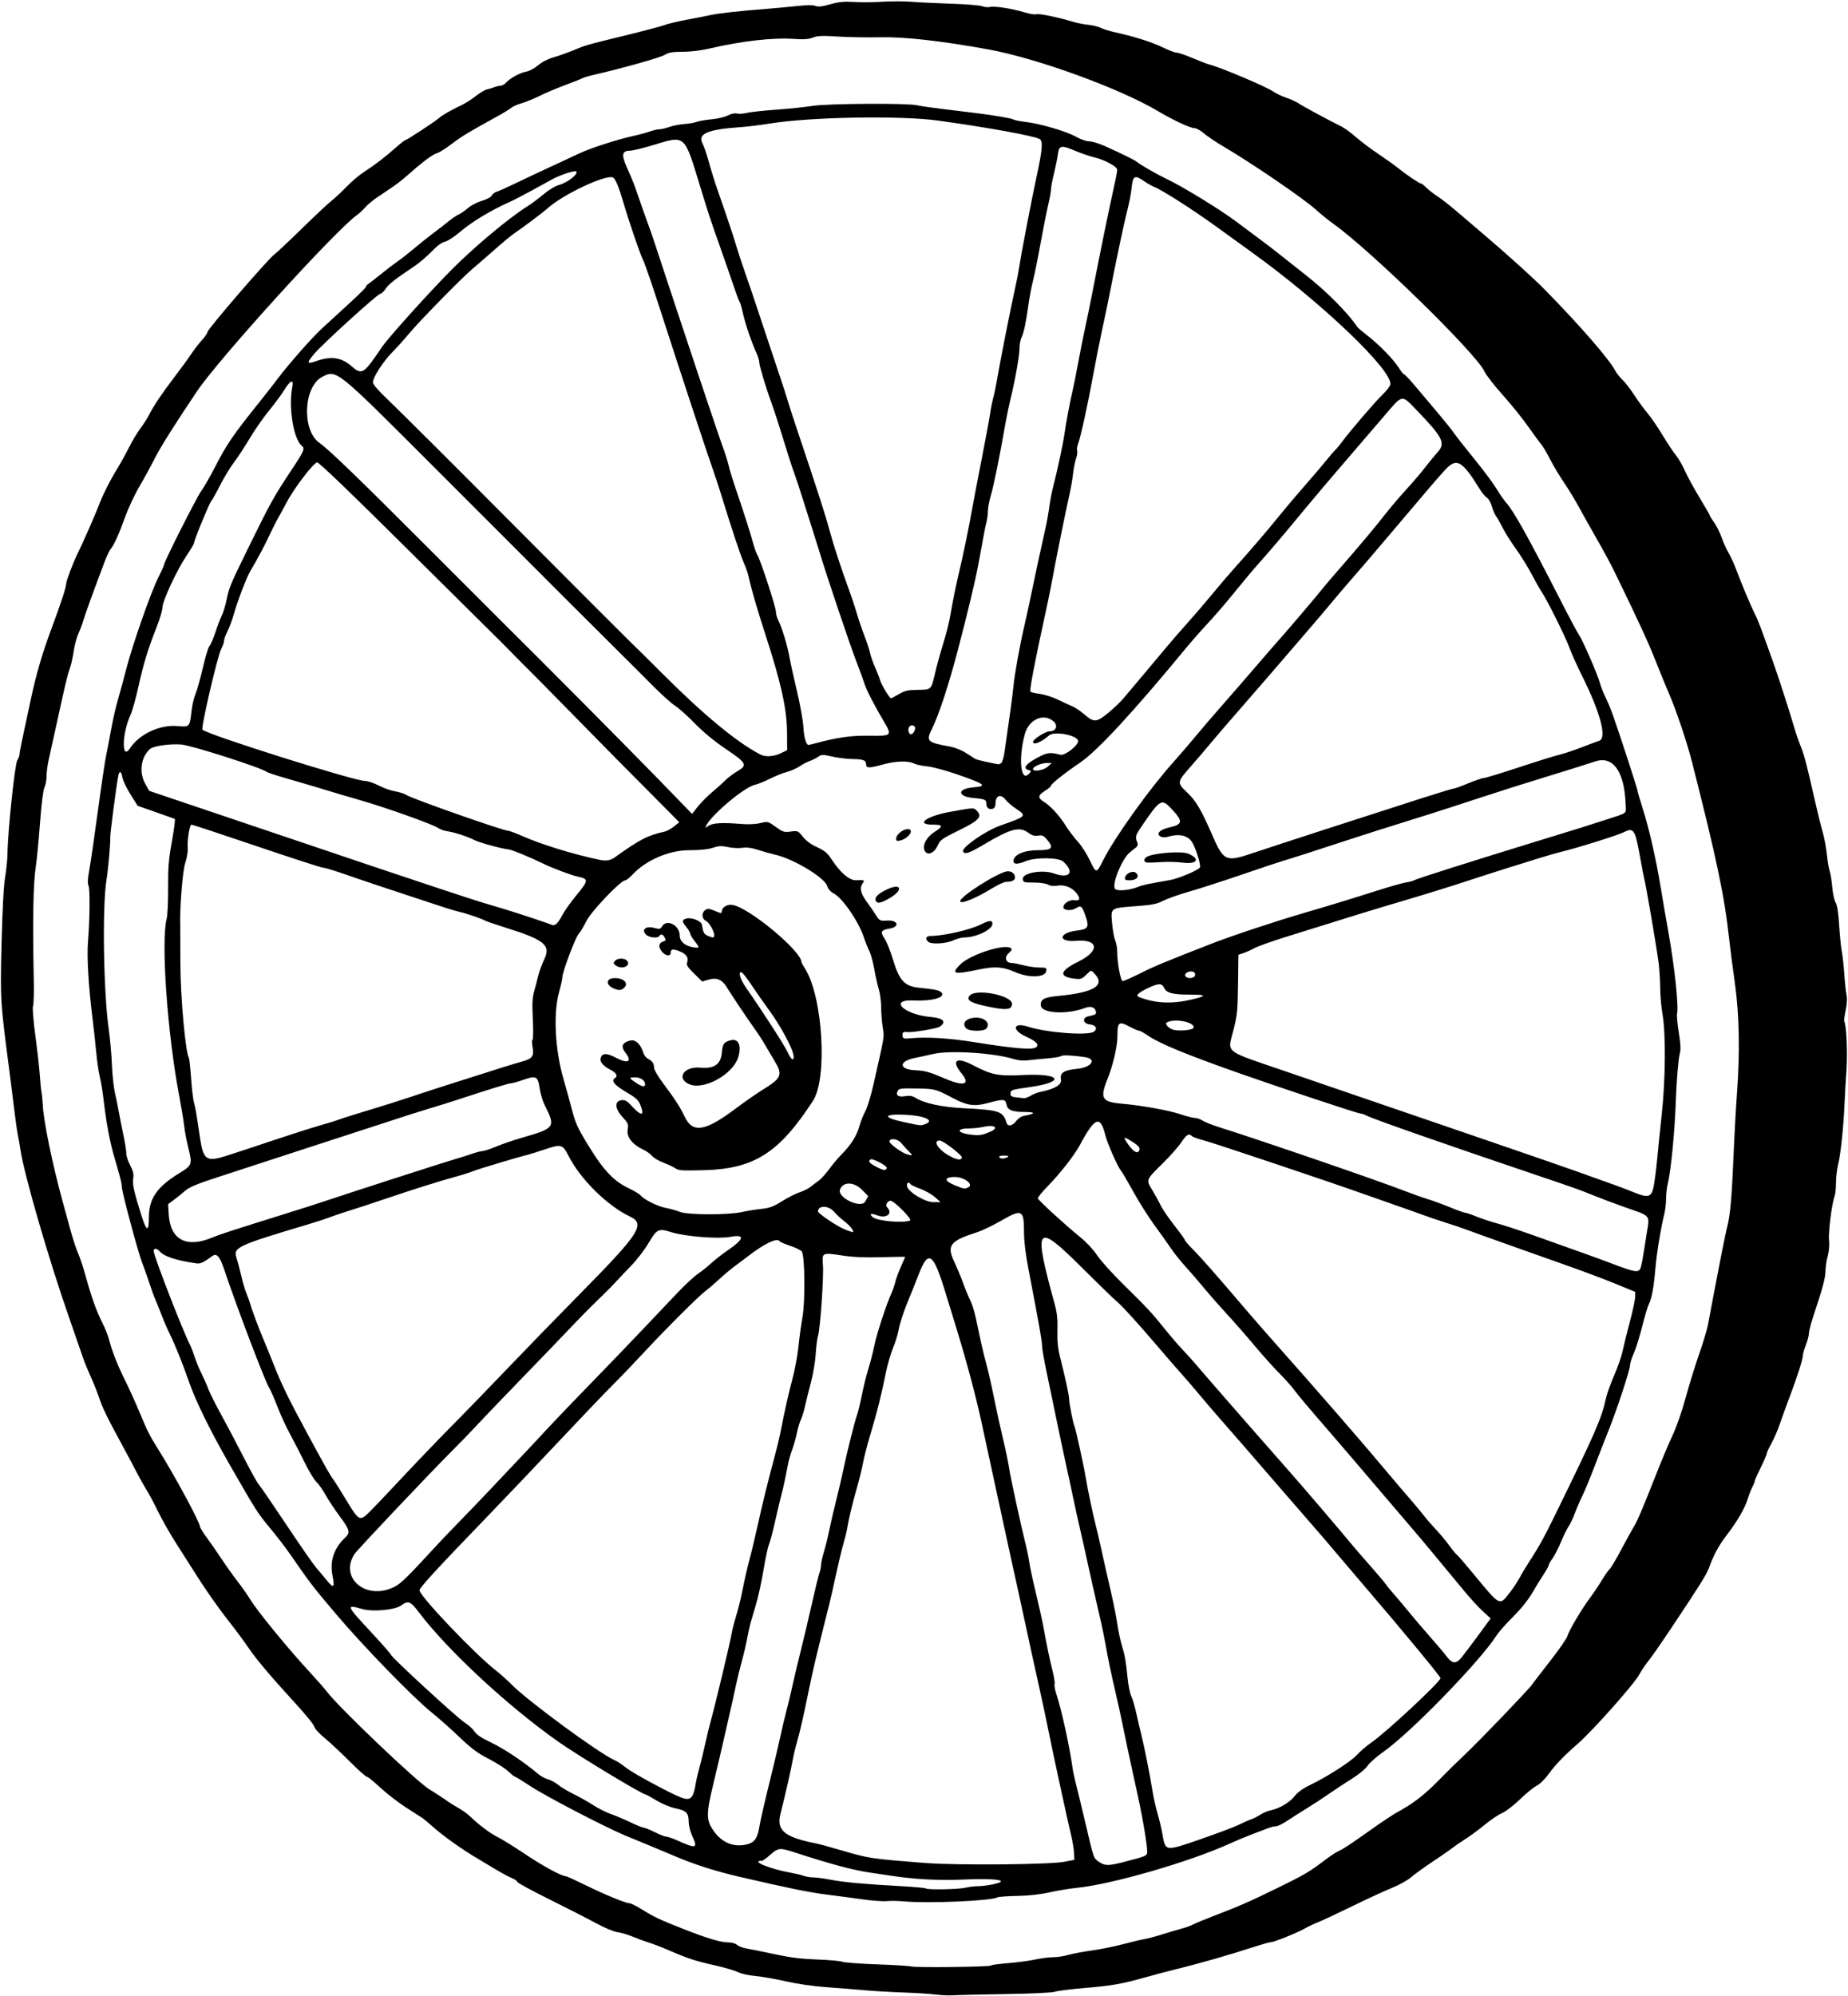
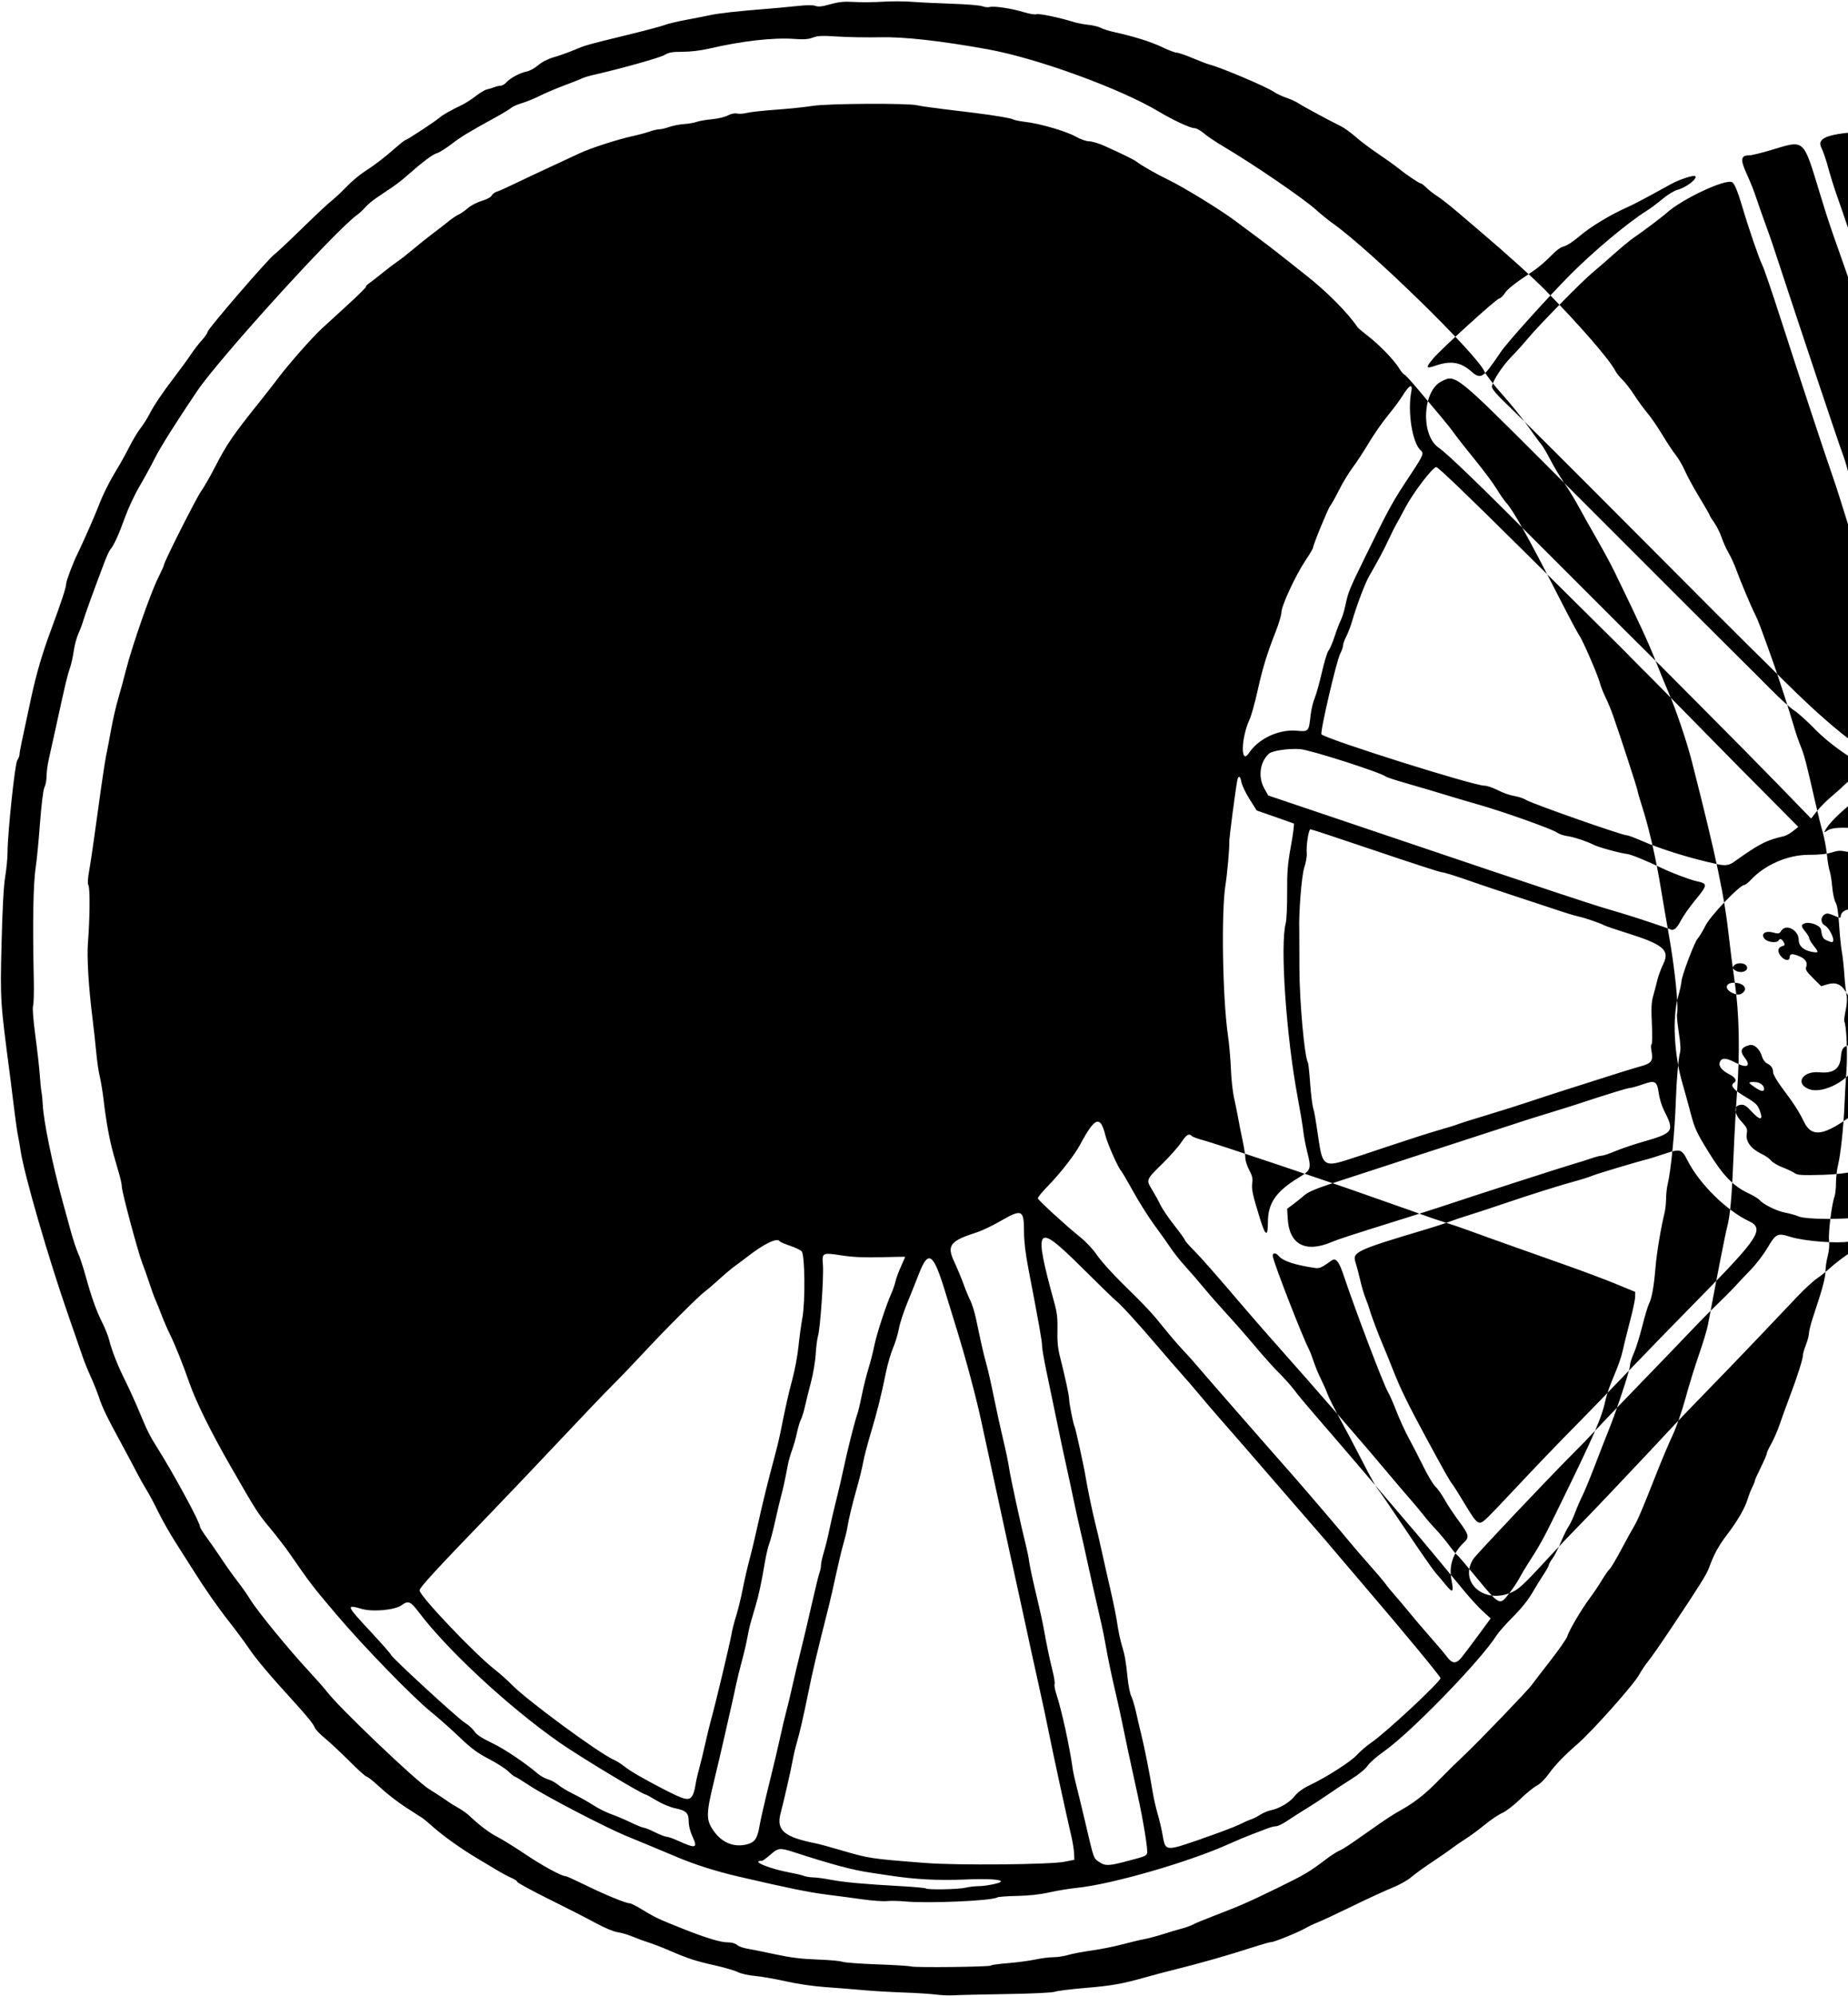
<svg xmlns="http://www.w3.org/2000/svg" version="1.1" viewBox="0 0 1229 1327">
-   <path d="m622.5 1325.9c-3.3-0.477-12.975-1.105-21.5-1.394-8.525-0.29-20.45-0.985-26.5-1.544-6.05-0.559-17.3-1.46-25-2-8.432-0.592-19.17-2.147-27-3.91-7.15-1.61-16.375-3.215-20.5-3.567-4.159-0.355-9.182-1.486-11.276-2.539-2.077-1.044-9.006-3.072-15.398-4.506-12.873-2.888-17.802-4.499-30.326-9.915-4.675-2.021-10.75-4.365-13.5-5.209-2.75-0.843-7.534-2.601-10.631-3.907-3.097-1.305-7.652-2.65-10.123-2.989-2.609-0.358-8.63-2.866-14.369-5.985-5.433-2.953-19.44-10.112-31.127-15.909-11.688-5.797-21.25-11-21.25-11.563 0-0.563-1.688-1.725-3.75-2.583-2.062-0.858-6.825-3.422-10.583-5.699-3.758-2.277-8.755-5.265-11.104-6.64-11.053-6.469-23.606-15.37-31.027-22-2.77-2.475-5.736-4.95-6.591-5.5-0.855-0.55-5.76-3.7-10.9-7-5.14-3.3-12.849-9.262-17.132-13.25-4.283-3.987-8.341-7.25-9.018-7.25-0.677 0-5.833-4.612-11.457-10.25s-12.958-12.5-16.299-15.25c-3.34-2.75-6.379-5.899-6.753-6.998-0.817-2.402-5.322-7.948-15.387-18.943-14.22-15.533-23.922-27.079-28.62-34.059-2.592-3.85-8.35-11.63-12.796-17.288-8.041-10.233-16.203-21.934-24.354-34.913-2.349-3.74-7.443-11.75-11.321-17.8-3.878-6.05-9.124-15.275-11.658-20.5-2.534-5.225-6.011-11.75-7.729-14.5s-4.748-8.15-6.735-12c-1.98-3.89-6.422-12.22-9.865-18.54-9.841-18.08-12.727-24.02-15.053-31-1.192-3.58-3.71-9.88-5.597-14-1.886-4.12-4.256-9.98-5.267-13-1.01-3.02-5.065-14.72-9.011-26-13.734-39.25-30.244-96.23-32.45-112-0.346-2.48-1.056-6.52-1.578-9-0.521-2.48-1.591-9.9-2.377-16.5s-2.139-17.4-3.006-24c-6.446-49.07-6.466-49.39-5.558-87 0.556-22.99 1.377-38.26 2.396-44.5 0.853-5.22 1.563-12.42 1.58-16 0.06-13.32 4.876-59.15 6.471-61.59 0.844-1.29 1.535-3.11 1.535-4.06 0-1.6 1.133-7.12 7.671-37.35 3.559-16.45 7.374-29.48 13.327-45.5 6.683-17.98 10.002-28.09 10.002-30.46 0-1.83 4.372-13.45 7.352-19.54 3.789-7.744 11.867-26.038 14.003-31.713 2.913-7.739 7.425-16.759 12.663-25.317 2.176-3.555 5.725-9.983 7.888-14.285 2.163-4.302 5.522-9.904 7.465-12.449 1.943-2.545 4.508-6.541 5.702-8.88 3.231-6.332 8.508-14.197 16.91-25.197 4.134-5.413 9.091-12.216 11.016-15.118 1.925-2.902 5.188-7.138 7.25-9.412s3.75-4.735 3.75-5.468c0-1.842 40.821-49.148 44.606-51.693 1.253-0.843 9.448-8.539 18.211-17.103 8.763-8.564 17.616-16.855 19.673-18.425 2.058-1.569 6.49-5.716 9.849-9.214 3.36-3.499 8.82-8.094 12.135-10.213 6.799-4.345 13.245-9.301 21.152-16.263 2.967-2.612 5.75-4.75 6.183-4.75 0.941 0 19.902-12.477 22.527-14.824 1.997-1.785 7.59-4.957 14.664-8.317 2.475-1.175 6.708-3.884 9.406-6.018s6.073-4.128 7.5-4.43c1.427-0.302 3.628-0.968 4.891-1.48 1.27-0.521 3.11-0.94 4.1-0.94 0.989 0 2.655-0.947 3.702-2.104 2.72-3.006 9.305-6.568 13.493-7.299 1.973-0.345 5.454-2.225 7.737-4.179 2.59-2.217 6.504-4.226 10.413-5.344 3.445-0.985 9.188-3.017 12.763-4.513 8.531-3.572 8.79-3.647 35.223-10.096 12.497-3.049 24.197-6.155 26-6.901 1.802-0.746 8.452-2.321 14.777-3.499 6.325-1.178 13.525-2.59 16-3.138 5.002-1.107 18.804-2.63 35.5-3.917 6.05-0.467 15.555-1.345 21.122-1.953 6.697-0.731 10.991-0.775 12.691-0.128 1.914 0.728 4.431 0.453 9.878-1.079 5.77-1.622 9.1-1.946 15.81-1.537 4.675 0.285 13.171 0.215 18.88-0.155 5.709-0.37 14.484-0.349 19.5 0.046 5.02 0.395 17 0.975 26.62 1.288 9.625 0.313 18.734 1.059 20.243 1.658 1.509 0.599 3.74 0.828 4.959 0.509 3.006-0.786 14.86 1.019 22.798 3.471 3.575 1.104 7.281 1.707 8.235 1.339 1.645-0.634 14.992 2.135 24.765 5.138 2.475 0.761 6.904 1.621 9.843 1.911 2.939 0.291 6.636 1.197 8.216 2.015 1.581 0.817 5.701 2.107 9.157 2.866 12.876 2.827 24.503 6.486 31.755 9.992 4.1 1.987 8.39 3.612 9.53 3.612 1.136 0 5.874 1.617 10.528 3.593 4.654 1.976 9.812 3.94 11.462 4.365 7.676 1.976 37.993 14.833 42.437 17.998 1.642 1.169 5.495 2.989 8.563 4.045s6.797 2.773 8.289 3.817c2.445 1.712 19.025 10.664 28.391 15.329 2.024 1.008 6.299 4.132 9.5 6.941s9.87 7.824 14.82 11.142c4.95 3.318 10.915 7.581 13.255 9.473 5.407 4.371 14.195 10.298 15.269 10.298 0.452 0 2.098 1.275 3.657 2.834 1.559 1.559 4.731 4.032 7.049 5.495 2.318 1.463 7.94 5.835 12.493 9.714 4.553 3.879 12.083 10.294 16.733 14.255 17.765 15.132 34.545 30.27 42.347 38.202 23.156 23.544 42.925 46.282 46.961 54.014 0.857 1.643 3.006 4.337 4.774 5.987 1.768 1.65 5.249 6.15 7.735 10s6.428 9.25 8.761 12 6.816 9.275 9.964 14.5 7.179 11.3 8.958 13.5c1.779 2.2 4.522 6.925 6.095 10.5 1.573 3.575 5.918 11.532 9.656 17.683 3.737 6.151 6.795 11.477 6.795 11.837 0 0.36 1.34 2.527 2.977 4.817 1.637 2.29 3.856 6.729 4.929 9.865 1.074 3.136 3.154 7.751 4.622 10.257 1.468 2.505 3.708 7.365 4.978 10.798 3.384 9.153 9.945 24.75 12.547 29.825 2.039 3.978 3.77 8.546 12.279 32.418 3.402 9.545 11.087 33.35 13.721 42.5 1.187 4.125 3.188 9.975 4.447 13 2.325 5.588 3.867 11.486 9.543 36.5 1.747 7.7 4.051 16.99 5.118 20.645 1.068 3.655 2.333 10.405 2.812 15 0.478 4.595 1.308 9.498 1.844 10.894 0.536 1.396 1.293 6.121 1.682 10.5 0.389 4.379 1.406 9.064 2.259 10.412 1.045 1.651 1.81 6.545 2.344 15 0.436 6.902 1.232 14.8 1.77 17.55s1.284 9.5 1.658 15c0.374 5.5 1.04 11.707 1.479 13.793 0.509 2.416 0.298 6.186-0.58 10.384-0.759 3.626-1.166 6.936-0.906 7.357 1.435 2.321 2.256 20.829 1.44 32.466-0.501 7.15-1.095 17.5-1.319 23-0.592 14.502-2.574 33.135-4.217 39.644-0.783 3.104-1.425 8.588-1.425 12.185 0 3.597-0.444 7.708-0.986 9.134-1.806 4.751-4.208 23.966-3.63 29.036 0.347 3.038 0 7.158-0.895 10.5-0.806 3.025-1.469 7.525-1.473 10-0.01 4.343-2.054 11.921-8.136 30.119-1.584 4.74-2.88 9.786-2.88 11.213s-0.9 4.878-2 7.668-1.994 5.845-1.986 6.787c0.021 2.498-3.637 14.053-8.616 27.213-2.393 6.325-5.484 14.835-6.869 18.91-1.385 4.075-3.871 9.806-5.524 12.735-1.653 2.929-3.017 5.894-3.03 6.59-0.014 0.696-1.814 4.86-4 9.254s-3.978 8.444-3.981 9c0 0.556-0.724 2.361-1.601 4.011-0.877 1.65-2.234 5.111-3.015 7.692-1.897 6.267-6.827 14.829-13.749 23.875-5.708 7.46-8.916 13.347-12.089 22.186-1.531 4.265-6.699 12.509-24.918 39.748-8.718 13.034-12.25 18.091-16.105 23.061-1.946 2.508-4.334 6.121-5.307 8.029-3.068 6.019-31.372 37.836-41.174 46.286-8.298 7.153-14.835 13.916-18.768 19.413-2.712 3.792-5.993 7.051-8.263 8.209-2.071 1.056-7.081 5.146-11.135 9.088-4.07 3.958-9.384 8.038-11.868 9.112-2.474 1.07-7.649 4.549-11.5 7.731-3.851 3.182-9.702 7.497-13.002 9.588-3.3 2.091-7.35 4.874-9 6.184-1.65 1.31-7.5 5.365-13 9.013-5.5 3.647-11.856 8.249-14.125 10.226-2.269 1.977-7.894 5.107-12.5 6.956-4.606 1.849-16.475 7.317-26.375 12.152-9.9 4.835-20.251 9.677-23.003 10.76-2.752 1.083-6.577 2.898-8.5 4.032-4.367 2.575-20.599 9.161-22.579 9.161-0.809 0-4.946 1.118-9.194 2.485-20.861 6.713-37.646 11.503-57.723 16.473-4.4 1.089-11.825 3.061-16.5 4.382-15.761 4.453-22.435 5.638-40.095 7.118-9.677 0.811-18.864 1.957-20.415 2.546-1.661 0.631-14.98 1.264-32.405 1.539-16.272 0.257-32.06 0.628-35.085 0.825s-8.2-0.032-11.5-0.509zm36.645-19.448c0.556-0.344 5.814-1.019 11.683-1.5 5.869-0.481 13.822-1.55 17.672-2.375s9.25-1.513 12-1.529c2.75-0.015 7.162-0.684 9.805-1.486s9.7-2.14 15.683-2.975c5.983-0.835 15.296-2.7 20.696-4.146 5.399-1.446 11.842-2.983 14.317-3.416s8.1-1.931 12.5-3.329c4.4-1.398 10.025-3.064 12.5-3.703s5.85-1.868 7.5-2.731c1.65-0.863 7.95-3.471 14-5.795 17.524-6.733 22.904-9.091 42-18.41 18.071-8.819 21.507-10.845 31.964-18.842 3.111-2.38 7.093-4.974 8.847-5.766 3.15-1.422 6.719-3.769 19.959-13.124 11.609-8.202 15.378-10.672 21.797-14.283 8.987-5.057 16.335-10.92 25.433-20.295 4.4-4.534 11.6-11.615 16-15.735 9.431-8.832 42.814-43.537 45.25-47.042 0.928-1.335 6.476-8.561 12.33-16.056 5.853-7.495 10.954-14.87 11.335-16.388 0.859-3.422 9.557-18.11 15.092-25.484 2.271-3.025 5.783-8.256 7.807-11.624 2.023-3.368 4.341-6.674 5.15-7.346s4.258-6.466 7.664-12.876c3.406-6.41 7.16-13.229 8.344-15.154 2.492-4.054 5.891-12.023 14.927-35 3.569-9.075 8.505-20.775 10.968-26 2.535-5.377 6.275-16.119 8.617-24.75 2.276-8.387 6.306-21.437 8.957-29 2.65-7.563 5.324-16.45 5.942-19.75 6.734-35.953 11.472-60.06 12.776-65 2.016-7.642 3.131-20.282 4.279-48.5 0.503-12.375 1.511-30.6 2.239-40.5 2.023-27.518 1.522-52.54-1.472-73.5-1.375-9.625-3.036-22.45-3.691-28.5-3.104-28.683-8.462-54.17-25.014-119-3.144-12.313-10.686-34.622-15.044-44.5-1.577-3.575-5.543-13.25-8.814-21.5-5.216-13.158-10.675-24.998-27.435-59.5-2.271-4.675-7.494-14.35-11.606-21.5-4.112-7.15-9.544-16.825-12.071-21.5-2.527-4.675-6.951-11.942-9.832-16.149-2.881-4.207-7.053-11.179-9.273-15.493-2.219-4.314-4.83-8.747-5.802-9.851s-4.941-6.507-8.82-12.007c-3.879-5.5-11.575-15.034-17.104-21.187-5.528-6.153-10.935-13.128-12.015-15.5-5.415-11.893-75.56-80.382-100.53-98.154-3.213-2.287-8.309-6.408-11.325-9.158-8.024-7.316-41.866-30.457-61.422-42-5.591-3.3-11.752-7.463-13.691-9.25-1.97-1.638-4.59-3.1-5.85-3.1-2.74 0-14.23-5.343-23.9-11.118-25.62-15.298-80.81-35.377-113.5-41.29-30.99-5.606-55.53-8.362-71.37-8.015-8.729 0.191-21.553-0.023-28.5-0.475-10.32-0.673-13.331-0.548-16.465 0.68-2.866 1.123-5.976 1.352-12.31 0.905-14.178-1.001-34.877 1.352-56.855 6.461-5.399 1.255-12.401 2.091-17.5 2.09-6.844-0.002-9.17 0.403-11.938 2.078-3.01 1.821-28.666 9.036-46.759 13.149-3.409 0.775-7.009 1.84-8 2.368-0.99 0.526-6.3 2.636-11.8 4.687-5.5 2.051-12.926 5.198-16.502 6.992-3.576 1.794-8.938 3.986-11.916 4.871-2.978 0.884-6.164 2.286-7.08 3.115-0.916 0.829-5.229 3.466-9.584 5.859-18.867 10.37-23.306 13.052-29.918 18.078-3.85 2.926-8.125 5.653-9.5 6.059-3.486 1.029-9.475 5.539-22 16.566-1.925 1.695-5.75 4.598-8.5 6.452s-7.266 4.904-10.035 6.779c-2.769 1.875-6.144 4.72-7.5 6.323s-3.815 3.884-5.465 5.069c-14.597 10.486-91.786 95.475-106.44 117.2-14.127 20.939-24.344 37.165-28.089 44.611-2.492 4.954-7.12 13.418-10.284 18.809-3.164 5.39-7.471 14.615-9.571 20.5-3.941 11.046-7.377 18.589-9.658 21.199-0.721 0.825-2.5 4.65-3.954 8.5-7.555 20.008-12.807 34.475-13.978 38.5-0.72 2.475-2.25 6.573-3.4 9.106s-2.533 7.719-3.072 11.523c-0.539 3.804-1.649 8.808-2.464 11.121-1.75 4.959-3.036 10.324-8.569 35.75-2.274 10.45-4.784 21.792-5.577 25.206-0.793 3.413-1.445 8.363-1.448 11s-0.625 5.981-1.382 7.431c-0.849 1.627-1.996 10.82-2.995 24-0.884 11.75-2.145 24.74-2.795 28.86-1.703 10.802-2.171 36.821-1.339 74.411 0.194 8.751-0.018 16.884-0.47 18.074-0.5 1.315 0.113 9.166 1.566 20.039 1.314 9.832 2.623 21.499 2.91 25.926 0.287 4.428 0.801 9.54 1.143 11.362 0.342 1.822 0.708 5.422 0.813 8 0.439 10.719 6.306 39.397 13.233 64.688 1.356 4.95 3.767 13.725 5.358 19.5 1.591 5.775 3.825 12.525 4.965 15s3.374 9.225 4.965 15c3.903 14.171 7.209 23.42 11.114 31.092 1.794 3.525 3.834 8.658 4.534 11.408 1.911 7.512 5.81 17.379 10.77 27.254 2.444 4.866 6.776 14.449 9.627 21.296 4.978 11.956 6.632 15.261 11.486 22.95 11.09 17.567 28.51 49.714 28.51 52.612 0 0.642 2.107 4.03 4.683 7.528s7.059 9.96 9.963 14.36 7.56 10.925 10.347 14.5c2.787 3.575 6.428 8.75 8.09 11.5 4.927 8.149 25.626 33.432 40.458 49.418 4.422 4.766 9.372 10.415 11 12.552 8.172 10.73 59.97 60.046 68.121 64.856 2.854 1.685 11.658 7.457 12.839 8.417 0.55 0.448 3.25 2.098 6 3.669s6.125 3.934 7.5 5.253c6.537 6.27 13.6 11.609 18.886 14.278 3.194 1.612 11.603 6.826 18.687 11.587 11.509 7.734 23.942 14.47 26.71 14.47 0.554 0 6.454 2.675 13.112 5.944 13.079 6.422 26.794 12.056 29.347 12.056 0.875 0 4.778 1.974 8.674 4.386 7.938 4.915 11.136 6.41 27.584 12.898 15.237 6.01 24.324 8.715 29.277 8.715 2.408 0 4.825 0.686 5.926 1.683 1.023 0.926 3.983 2.031 6.579 2.456s11.019 2.124 18.719 3.775c10.376 2.225 17.624 3.125 28.002 3.474 7.701 0.26 15.202 0.928 16.67 1.486 1.467 0.558 11.817 1.335 22.998 1.726 11.182 0.392 21.455 1.029 22.83 1.417 2.995 0.845 51.696 0.287 53.145-0.608zm-57.64-42.5c-3.85-0.374-9.105-0.469-11.679-0.212-2.573 0.257-9.773-0.253-16-1.134-6.227-0.881-16.957-2.307-23.845-3.169-11.974-1.499-25.512-4.257-58.476-11.91-15.491-3.597-29.838-8.161-42-13.362-3.85-1.646-11.05-4.658-16-6.693s-12.825-5.289-17.5-7.232c-13.747-5.714-52.692-25.978-63.232-32.901-5.352-3.516-10.058-6.392-10.458-6.392-0.399 0-2.32-1.543-4.268-3.428-1.948-1.885-7.817-5.637-13.042-8.338-7.522-3.887-11.582-6.902-19.5-14.481-5.5-5.264-13.847-12.669-18.548-16.456-12.338-9.936-45.205-43.74-63.36-65.168-15.9-18.766-17.018-20.223-30.797-40.13-2.855-4.125-8.739-11.775-13.077-17-8.468-10.202-9.12-11.222-26.512-41.5-13.028-22.681-23.066-43.03-27.376-55.5-4.026-11.647-9.544-25.398-12.84-32-1.51-3.025-3.95-8.65-5.423-12.5-1.472-3.85-3.378-8.575-4.236-10.5-0.857-1.925-2.656-6.875-3.997-11s-3.496-10.2-4.79-13.5c-2.773-7.1-13.53-47.24-13.53-50.53 0-1.26-0.654-4.57-1.454-7.37-0.799-2.8-2.55-8.91-3.889-13.59-2.769-9.66-5.036-21.94-6.74-36.5-0.644-5.5-1.809-12.62-2.588-15.82-0.78-3.199-1.833-10.399-2.34-16-0.508-5.6-1.574-15.36-2.369-21.68-2.757-21.917-3.95-41.64-3.129-51.736 1.246-15.323 1.424-35.555 0.33-37.599-0.685-1.28-0.505-4.531 0.583-10.509 0.866-4.77 3.396-22.16 5.624-38.66 2.227-16.5 4.699-33.15 5.494-37 0.795-3.85 2.365-12.055 3.489-18.234 1.124-6.179 3.148-14.954 4.497-19.5 1.349-4.546 3.768-13.441 5.376-19.766 3.978-15.648 16.212-50.706 21.113-60.502 2.202-4.401 4.003-8.402 4.003-8.893 0-1.925 21.437-44.4 24.763-49.067 1.945-2.729 6.081-9.929 9.19-16 7.759-15.15 11.847-21.111 30.089-43.874 3.599-4.49 8.92-11.315 11.826-15.165 7.239-9.592 22.484-26.886 29.067-32.974 2.989-2.764 10.939-10.052 17.666-16.194 6.727-6.142 12.013-11.385 11.746-11.652-0.266-0.266 0.704-1.316 2.156-2.333s5.421-4.107 8.818-6.868 7.977-6.243 10.177-7.737c2.2-1.495 6.925-5.196 10.5-8.224 3.575-3.028 9.362-7.646 12.86-10.262 3.498-2.616 8.223-6.279 10.5-8.14s5.265-3.867 6.64-4.459c1.375-0.592 4.137-2.51 6.138-4.264 2.001-1.753 6.153-3.919 9.226-4.812 3.259-0.947 6.014-2.421 6.611-3.536 0.563-1.051 2.036-2.195 3.274-2.541 1.238-0.346 5.851-2.377 10.251-4.513 6.995-3.396 17.457-8.298 45-21.085 7.666-3.559 25.152-9.191 35.73-11.508 3.702-0.811 8.596-2.132 10.876-2.937 2.26-0.812 5.13-1.47 6.37-1.47 1.237 0 4.218-0.7 6.624-1.555 2.407-0.855 6.851-1.721 9.876-1.924 3.025-0.203 6.765-0.853 8.312-1.444 1.546-0.591 6.046-1.369 10-1.728 3.954-0.359 8.763-1.492 10.688-2.518 2.181-1.163 4.505-1.648 6.166-1.287 1.466 0.318 4.391 0.121 6.5-0.438s10.809-1.514 19.334-2.122c8.525-0.608 19.55-1.753 24.5-2.545 10.025-1.603 63.25-1.904 69.5-0.394 1.925 0.465 9.125 1.529 16 2.363 6.875 0.835 16.325 1.985 21 2.556 13.943 1.704 25.585 3.66 27.004 4.537 0.732 0.452 4.293 1.166 7.914 1.586 9.785 1.135 27.186 6.214 33.501 9.778 3.21 1.811 7 3.135 8.96 3.135 1.872 0 6.491 1.393 10.265 3.096 12.196 5.503 19.828 9.261 21.362 10.52 2.705 2.22 13.357 8.295 20.864 11.901 10.143 4.872 34.84 20.017 44.566 27.33 2.789 2.097 9.345 6.973 14.57 10.835 5.225 3.862 12.516 9.451 16.202 12.42 3.686 2.969 10.886 8.665 16 12.657 13.869 10.828 28.199 25.238 34.597 34.787 0.386 0.576 3.401 3.124 6.701 5.662 7.636 5.874 17.516 16.057 20.902 21.541 1.443 2.337 3.025 4.25 3.516 4.25s4.873 4.785 9.737 10.632c4.865 5.848 11.395 13.61 14.512 17.25 3.117 3.64 7.167 8.746 9 11.347 1.833 2.601 7.99 10.429 13.682 17.396 5.692 6.966 12.152 15.638 14.355 19.27 2.203 3.632 5.031 7.729 6.285 9.104 5.125 5.621 14.772 22.925 36.795 66 5.483 10.725 10.803 20.682 11.822 22.126 2.455 3.479 12.426 26.407 13.907 31.98 0.642 2.417 2.298 6.645 3.679 9.395s3.624 8.15 4.986 12c4.508 12.751 16.318 48.982 16.32 50.066 1e-3 0.586 1.501 5.761 3.334 11.5 4.378 13.712 8.964 33.753 12.112 52.934 1.399 8.525 3.681 21.8 5.071 29.5 4.144 22.96 7.002 49.813 5.793 54.435-0.275 1.052 0.248 6.686 1.163 12.521 1.195 7.622 1.388 11.514 0.685 13.826-0.912 2.997-2.196 18.006-2.628 30.717-0.722 21.238-3.257 47.239-5.507 56.5-0.535 2.2-0.994 6.475-1.02 9.5-0.026 3.025-0.499 7.3-1.05 9.5-2.294 9.156-5.197 26.658-5.972 36-1.054 12.709-2.457 20.589-4.305 24.175-0.801 1.554-2.865 8.432-4.587 15.284-1.722 6.852-4.246 14.894-5.609 17.871-1.363 2.977-2.482 6.596-2.488 8.041-0.012 2.953-8.994 30.131-14.254 43.129-1.892 4.675-6.02 15.25-9.174 23.5-3.154 8.25-6.832 17.159-8.175 19.799-1.342 2.639-3.545 7.733-4.895 11.319-1.35 3.586-3.307 7.727-4.35 9.201-1.043 1.474-3.314 6.098-5.047 10.275s-4.264 9.102-5.623 10.944c-1.359 1.842-2.471 3.821-2.471 4.397s-1.502 3.301-3.338 6.056c-1.836 2.755-5.3 8.384-7.698 12.509-2.688 4.623-7.558 10.672-12.696 15.769-4.585 4.548-9.558 10.18-11.052 12.516-10.934 17.099-57.234 64.708-75.042 77.165-4.579 3.203-9.407 7.45-10.728 9.437-1.411 2.122-5.718 5.677-10.438 8.613-4.42 2.75-11.292 7.276-15.272 10.057-3.98 2.781-10.611 7.114-14.736 9.628s-9.908 6.201-12.85 8.193c-2.943 1.992-6.318 3.641-7.5 3.666-1.182 0.024-3.724 0.66-5.649 1.414s-6.65 2.556-10.5 4.005c-3.85 1.449-10.375 4.174-14.5 6.056-26.568 12.122-78.782 27.222-102 29.498-4.675 0.458-12.775 1.795-18 2.97-6.205 1.396-13.67 2.22-21.524 2.376-6.613 0.132-12.566 0.574-13.228 0.984-3.719 2.298-46.49 4.14-61.748 2.659zm40.5-9.094c2.475-0.572 6.3-1.035 8.5-1.03 4.704 0.011 14.391-1.896 15.05-2.962 0.972-1.573-8.552-2.121-24.962-1.437-16.421 0.684-31.811-0.12-47.588-2.487-3.575-0.536-9.875-1.473-14-2.081-11.872-1.751-25.986-5.521-50.759-13.559-9.646-3.13-10.675-3.024-15.978 1.645-2.499 2.2-4.964 4-5.477 4-8.099 0 5.136 5.452 19.451 8.013 3.155 0.564 6.897 1.467 8.315 2.006s4.237 0.996 6.263 1.015c2.027 0.019 7.285 0.726 11.685 1.571 8.758 1.682 22.509 2.937 46.788 4.269 8.683 0.477 16.071 1.15 16.417 1.496 1.024 1.024 21.413 0.668 26.296-0.459zm66-17.296 6.5-1.263-0.209-4.426c-0.115-2.434-0.898-7.351-1.739-10.926-3.172-13.475-12.824-57.967-15.078-69.5-1.29-6.6-4.561-21.9-7.27-34s-6.158-27.85-7.664-35-4-18.625-5.543-25.5-3.969-17.9-5.394-24.5-5.528-25.5-9.118-42-7.923-36.525-9.629-44.5c-3.547-16.582-10.022-40.916-16.499-62-2.45-7.975-6.029-19.62-7.954-25.878-7.82-25.4-11.05-27.47-17.37-11.09-1.804 4.675-5.27 13.331-7.702 19.236-2.432 5.905-4.918 13.555-5.525 17-0.607 3.445-2.354 9.202-3.882 12.793-1.528 3.591-3.685 11.016-4.793 16.5-3.06 15.146-5.705 25.723-10.08 40.315-2.189 7.299-4.472 16.057-5.075 19.463-0.602 3.406-2.375 10.693-3.94 16.193-3.238 11.384-5.603 21.168-6.526 27-0.348 2.2-1.524 7.038-2.613 10.752-1.089 3.713-3.311 12.938-4.939 20.5-1.627 7.562-3.642 16.448-4.476 19.748-8.53 33.725-10.781 43.219-13.993 59-3.219 15.815-5.579 26.111-7.449 32.5-1.047 3.575-2.373 9.2-2.948 12.5-0.997 5.725-5.741 26.522-7.983 35-2.977 11.256 2.399 15.757 23.894 20.007 1.925 0.381 8.9 2.278 15.5 4.216 19.616 5.761 20.089 5.833 57 8.712 21.058 1.642 82.638 1.097 92.5-0.819zm40 0.012c12.765-3.277 13.978-3.72 14.828-5.413 0.811-1.616-2.441-21.766-6.409-39.715-0.851-3.85-2.18-9.925-2.952-13.5-0.772-3.575-2.284-10.55-3.36-15.5s-2.716-12.825-3.643-17.5c-0.928-4.675-2.953-13.9-4.501-20.5-2.969-12.66-5.068-22.759-6.964-33.5-0.631-3.575-1.772-9.2-2.534-12.5-3.799-16.438-8.604-37.751-9.92-44-0.81-3.85-2.632-11.95-4.047-18s-3.452-15.275-4.525-20.5-3.303-15.575-4.955-23c-1.653-7.425-4.563-21.15-6.467-30.5s-4.832-23.429-6.506-31.287c-1.674-7.858-3.037-15.733-3.028-17.5 0.015-3.006-2.038-14.577-9.107-51.341-1.92-9.94-2.91-18.26-2.91-24.39 0-14.865-1.303-15.477-15.536-7.303-5.409 3.106-12.338 6.445-15.399 7.419-18.247 5.807-20.591 8.769-15.514 19.605 2.017 4.306 4.799 10.978 6.181 14.828s3.433 8.8 4.556 11 2.809 7.6 3.745 12c0.937 4.4 2.473 11.6 3.414 16 0.941 4.4 2.55 10.925 3.575 14.5s3.268 13.475 4.983 22c1.716 8.525 4.482 21.125 6.147 28s3.444 15.425 3.953 19c0.859 6.039 8.138 39.469 11.323 52 0.769 3.025 1.7 7.75 2.068 10.5 0.369 2.75 2.403 12.2 4.521 21s4.364 18.925 4.991 22.5c1.814 10.344 4.016 20.916 6.009 28.846 1.015 4.04 1.609 7.961 1.321 8.713-0.289 0.752 0.181 3.522 1.044 6.154 3.707 11.314 8.931 35.16 11.017 50.287 0.265 1.925 1.355 6.875 2.421 11s3.842 15.6 6.169 25.5c5.606 23.849 5.185 22.674 9.087 25.326 3.819 2.595 6.147 2.568 16.923-0.198zm51.111-15.255c10.664-3.645 21.864-7.861 24.889-9.37 3.025-1.508 6.619-3.09 7.987-3.515 1.368-0.425 4.068-1.793 6-3.039s5.088-2.588 7.013-2.981c5.863-1.197 12.592-5.166 15.952-9.408 2.073-2.617 5.507-5.132 9.816-7.189 11.611-5.542 27.598-15.777 31.732-20.316 2.2-2.416 6.475-6.082 9.5-8.146 9.65-6.586 46-40.431 46-42.83 0-1.062-25.497-31.894-50.505-61.072-9.903-11.554-19.294-22.582-20.87-24.508-1.576-1.925-6.588-7.775-11.138-13s-15.096-17.375-23.436-27c-8.34-9.625-20.2-23.314-26.357-30.419-6.15-7.03-13.44-15.41-16.19-18.53-2.75-3.126-7.925-9.194-11.5-13.486-3.575-4.291-8.975-10.558-12-13.926-3.025-3.368-10.45-11.929-16.5-19.024-13.074-15.333-23.997-27.277-27.479-30.047-1.386-1.103-11.693-11.115-22.904-22.25-30.342-30.136-32.095-27.749-17.816 24.255 1.707 6.217 2.138 10.192 1.935 17.832-0.191 7.163 0.267 11.914 1.685 17.5 3.54 13.943 6.08 25.729 6.08 28.216 9e-4 2.702 2.807 16.831 3.596 18.108 0.62 1.003 6.245 26.582 7.332 33.344 1.197 7.443 4.902 25.231 6.56 31.5 0.8 3.025 2.632 10.9 4.071 17.5s4.151 18.601 6.027 26.668c1.876 8.067 3.893 18.135 4.482 22.372 0.589 4.237 1.895 10.461 2.902 13.832 2.19 7.333 2.723 10.328 3.935 22.15 0.509 4.962 1.599 10.362 2.422 12 0.823 1.638 2.242 6.353 3.153 10.478 0.911 4.125 2.491 10.875 3.513 15 2.16 8.723 5.601 26.043 7.451 37.5 0.71 4.4 2.223 11.15 3.362 15s2.585 9.925 3.214 13.5c2.099 11.921 1.361 11.826 26.09 3.373zm-338.57-1.454c-1.534-3.296-2.526-7.218-2.532-10.013-0.012-5.731-1.653-7.318-9.154-8.85-3.112-0.636-8.584-2.926-12.195-5.104-3.603-2.173-6.82-3.951-7.149-3.951-2.164 0-43.924-25.174-57.512-34.67-33.673-23.532-74.513-61.384-93.651-86.799-5.276-7.006-6.918-7.649-11.29-4.417-4.333 3.204-19.139 4.586-26.426 2.468-10.733-3.12-10.473-2.448 5.866 15.118 7.425 7.983 13.5 14.889 13.5 15.347 0 1.421 44.241 42.114 49 45.07 2.475 1.537 5.4 4.181 6.5 5.875 1.404 2.162 4.8 4.412 11.387 7.545 8.395 3.993 21.904 13.024 30.836 20.614 1.772 1.506 4.817 3.179 6.765 3.717 1.948 0.538 4.984 2.191 6.746 3.674s6.356 4.23 10.21 6.105c3.853 1.875 9.737 5.189 13.075 7.364 3.338 2.175 8.583 4.819 11.657 5.876 3.073 1.057 8.951 3.54 13.062 5.517 4.111 1.977 8.102 3.596 8.869 3.599 0.767 0 4.095 1.35 7.395 2.996s6.775 2.994 7.721 2.996c0.947 0 4.322 1.177 7.5 2.611 12.138 5.476 13.453 5.116 9.82-2.689zm36.718 5.027c4.753-1.32 6.551-4.081 7.83-12.022 0.56-3.474 3.427-16.016 6.373-27.87 2.946-11.854 6.31-26.053 7.477-31.553s2.974-13.15 4.016-17 2.881-11.5 4.087-17 3.721-16.075 5.589-23.5 5.185-21.444 7.371-31.153c2.185-9.709 4.429-18.851 4.986-20.315 0.557-1.464 1.012-3.748 1.012-5.076s0.862-5.236 1.915-8.685c1.054-3.449 2.689-10.096 3.635-14.771 0.946-4.675 3.033-13.675 4.639-20s3.755-15.55 4.775-20.5c2.257-10.955 7.627-32.294 9.102-36.172 0.592-1.556 1.978-7.328 3.081-12.828 1.103-5.5 3.063-13.375 4.357-17.5s3.08-11.1 3.97-15.5c1.579-7.806 7.861-26.993 11.46-35 0.989-2.2 2.137-5.575 2.552-7.5 0.415-1.925 2.05-6.374 3.634-9.888s2.88-6.474 2.88-6.579c0-0.105-7.088 3e-3 -15.75 0.241-11.144 0.305-18.759-0.023-26.041-1.124-13.491-2.039-13.591-1.991-12.927 6.255 0.624 7.749-1.744 42.025-3.253 47.095-0.573 1.925-1.271 7.407-1.55 12.182-0.28 4.775-1.678 13.1-3.108 18.5-1.43 5.4-3.236 12.678-4.013 16.173-0.778 3.495-2.025 7.545-2.771 9-0.747 1.455-1.911 5.345-2.587 8.645-0.676 3.3-2.101 8.338-3.166 11.196-1.065 2.858-2.347 7.358-2.85 10-1.968 10.349-3.193 16.007-4.503 20.804-0.751 2.75-2.539 10.286-3.972 16.746-1.433 6.46-3.213 13.21-3.954 15-0.741 1.79-2.078 7.575-2.972 12.855-2.185 12.915-3.959 21.202-6.08 28.4-0.972 3.3-2.361 8.025-3.087 10.5-0.726 2.475-1.838 7.425-2.473 11-0.634 3.575-2.271 10.55-3.636 15.5s-3.127 12.15-3.916 16-2.529 11.725-3.867 17.5c-1.339 5.775-3.389 14.775-4.557 20-1.167 5.225-4.079 17.6-6.47 27.5-4.909 20.325-4.92 24.397-0.081 31.379 5.74 8.283 13.942 11.538 22.843 9.066zm-36.9-32c0.773-1.238 1.694-4.275 2.046-6.75 0.353-2.475 1.514-7.65 2.581-11.5s2.875-11.275 4.018-16.5c1.143-5.225 2.956-12.65 4.029-16.5 2.886-10.356 12.653-51.298 13.479-56.5 0.393-2.475 1.773-7.878 3.067-12.006 1.294-4.128 3.273-12.228 4.398-18 1.125-5.772 3.14-14.544 4.48-19.494s3.816-15.3 5.503-23c3.063-13.978 7.132-30.44 11.493-46.5 1.269-4.675 2.839-11.2 3.487-14.5 3.186-16.21 5.369-25.953 8.064-36 1.623-6.05 3.421-15.725 3.997-21.5 0.575-5.775 1.757-14.389 2.626-19.141 1.986-10.865 1.672-41.592-0.452-44.15-0.729-0.878-4.212-2.557-7.739-3.731s-6.67-2.549-6.983-3.056c-1.531-2.477-10.123 1.594-20.753 9.832-2.309 1.79-6.219 4.715-8.687 6.5s-7.194 5.74-10.5 8.789c-3.306 3.049-7.587 6.719-9.512 8.157-4.617 3.448-26.476 25.286-41.459 41.421-6.577 7.083-15.812 16.704-20.521 21.379-4.709 4.675-19.987 20.65-33.952 35.5s-35.331 37.309-47.479 49.909c-34.69 35.9-46.59 48.8-46.59 50.6 0 3.67 36.236 41.808 50 52.626 3.575 2.81 8.525 7.212 11 9.783 10.012 10.399 58.417 46.008 68.436 50.345 1.615 0.699 4.593 2.583 6.619 4.188 4.12 3.263 12.06 7.891 25.445 14.831 14.853 7.701 17.664 8.391 19.859 4.875zm510.67-91c1.159-1.238 6.207-7.831 11.216-14.652l9.108-12.402-5.056-4.598c-2.781-2.529-8.373-8.607-12.427-13.506-18.812-22.736-23.848-28.797-30.371-36.553-3.85-4.578-9.25-10.902-12-14.055-2.75-3.152-10.625-12.377-17.5-20.499-6.875-8.122-18.575-21.798-26-30.392-20.755-24.02-23.202-26.916-27.5-32.533-2.2-2.875-6.7-7.89-10-11.144s-10.5-11.284-16-17.846c-5.5-6.561-13.78-16.011-18.4-21-4.62-5-11.57-12.9-15.44-17.58-3.873-4.675-9.543-11.229-12.6-14.564-3.057-3.335-7.352-8.735-9.544-12-2.2-3.27-7.13-10.22-10.97-15.44-3.835-5.225-10.076-15.125-13.87-22-3.793-6.875-7.494-13.177-8.224-14.005-2.115-2.399-9-18.021-10.354-23.495-3.336-13.484-6.929-12.143-16.787 6.266-3.727 6.961-13.169 19.069-21.591 27.69-3.738 3.826-6.668 7.439-6.513 8.03 0.357 1.353 18.73 18.156 28.079 25.68 4.153 3.342 8.764 8.268 11.241 12.007 2.31 3.487 9.772 11.825 16.582 18.527 16.908 16.642 20.035 19.988 28.096 30.067 3.841 4.802 9.338 11.207 12.216 14.232 2.878 3.025 6.771 7.339 8.651 9.586s11.443 13.272 21.25 24.5c17.048 19.518 24.257 27.735 42.906 48.914 8.993 10.213 32.805 38.082 39.124 45.791 2.123 2.59 7.891 9.265 12.818 14.834 4.926 5.568 9.679 11.193 10.562 12.5 0.882 1.307 3.439 4.433 5.682 6.947 2.243 2.514 6.553 7.628 9.578 11.364 3.025 3.736 9.335 11.129 14.023 16.429 4.688 5.3 9.773 11.324 11.301 13.386 3.178 4.29 5.687 4.722 8.706 1.5zm32.68-43.753c2.376-3.023 5.39-7.522 6.699-9.997 1.309-2.475 3.889-6.825 5.735-9.666 7.47-11.501 10.28-16.543 18.02-32.334 26.736-54.549 31.051-64.443 33.864-77.656 0.604-2.836 3.056-9.668 5.45-15.183 2.394-5.515 4.89-12.645 5.547-15.844 0.657-3.199 2.803-11.892 4.769-19.317s3.604-15.045 3.64-16.934l0.066-3.434-13-5.349c-7.15-2.942-22-8.516-33-12.387-11-3.871-26.75-9.454-35-12.405-8.25-2.952-16.575-5.921-18.5-6.598s-7.1-2.558-11.5-4.181-11.375-3.992-15.5-5.264-11.325-3.718-16-5.435c-4.675-1.717-10.975-3.959-14-4.982s-12.025-4.19-20-7.037c-24.904-8.893-103.16-35.165-110.39-37.058-3.787-0.992-7.364-2.284-7.95-2.869-1.994-1.994-3.555-1.07-7.067 4.185-1.93 2.888-7.393 9.075-12.141 13.75-11.503 11.327-11.361 10.975-7.197 17.843 1.887 3.111 4.391 7.682 5.564 10.157 1.174 2.475 5.294 8.515 9.155 13.422s7.02 9.298 7.02 9.757c0 0.459 2.587 3.439 5.75 6.622 5.26 5.295 14.442 15.749 35.587 40.518 4.311 5.049 12.04 13.905 17.176 19.68 30.423 34.205 61.193 69.641 78.707 90.641 3.146 3.773 8.664 10.234 12.263 14.359 3.598 4.125 7.914 9.3 9.591 11.5 1.677 2.2 5.19 6.25 7.806 9s6.629 7.555 8.916 10.677c2.287 3.123 4.64 5.975 5.228 6.338 0.588 0.363 5.393 5.909 10.678 12.323 18.048 21.904 17.41 21.554 24.007 13.159zm-744.2-3.085c6.001-2.245 8.57-4.583 26.835-24.412 5.573-6.05 13.738-14.651 18.145-19.114 4.407-4.463 13.496-13.913 20.198-21 6.702-7.087 17.08-18.061 23.062-24.386 5.983-6.325 13.548-14.425 16.813-18 3.264-3.575 14.936-15.747 25.938-27.05 11.01-11.29 27.21-28.12 36.01-37.39 8.8-9.268 19.825-20.878 24.5-25.802 4.675-4.923 10.525-10.331 13-12.016 2.475-1.685 6.525-4.924 9-7.197s7.2-5.969 10.5-8.213c11.576-7.871 12.327-11.147 2.123-9.261-7.965 1.472-29.967-0.25-38.916-3.046-8.881-2.775-9.774-2.36-15.422 7.172-2.631 4.441-7.709 11.081-11.284 14.756-3.575 3.674-8.312 8.678-10.527 11.118-2.215 2.441-7.699 7.953-12.188 12.25-4.488 4.297-12.126 12.022-16.973 17.168-4.847 5.146-19.866 20.755-33.375 34.688-13.51 13.93-27.03 28.03-30.04 31.33-3.009 3.3-10.195 10.725-15.97 16.5-15.636 15.637-63.175 65.886-65.159 68.873-9.809 14.771 5.668 29.796 23.73 23.039zm-38.422-8.89c-1.867-9.489 1.036-18.088 8.46-25.062 3.559-3.344 3.132-5.037-3.542-14.037-3.299-4.449-7.563-10.888-9.476-14.309-1.913-3.421-4.671-7.32-6.129-8.666-1.458-1.346-4.972-7.172-7.809-12.947-2.837-5.775-7.242-14.325-9.789-19s-6.268-12.775-8.269-18-4.579-11.075-5.729-13c-2.911-4.873-21.427-53.578-29.243-76.921-3.351-10.009-5.324-12.457-8.309-10.309-6.333 4.557-7.941 5.288-10.75 4.886-13.412-1.919-21.561-4.614-24.439-8.082-2.025-2.44-4.402-2.01-3.739 0.677 1.842 7.471 19.35 52.387 23.876 61.25 0.842 1.65 2.33 5.475 3.306 8.5 0.976 3.025 3.113 8.176 4.749 11.447 1.636 3.271 3.617 7.771 4.402 10 0.785 2.229 4.522 9.678 8.305 16.553 3.783 6.875 10.549 19.7 15.036 28.5 4.487 8.8 8.981 16.9 9.987 18s9.312 13.213 18.459 26.919c9.147 13.705 18.077 26.569 19.844 28.585 1.768 2.017 4.988 5.843 7.157 8.502 4.519 5.543 5.275 4.82 3.641-3.485zm24.42-41.9c2.2-2.132 9.4-9.659 16-16.726 14.63-15.664 31.792-33.53 44.5-46.323 5.225-5.26 19.4-19.907 31.5-32.549s33.982-35.14 48.627-49.995c39.576-40.145 43.342-46.035 32.648-51.075-14.772-6.962-32.752-24.68-40.524-39.934-4.085-8.018-4.915-8.271-15.507-4.742-5.084 1.694-10.143 3.295-11.243 3.557-6.227 1.484-33.564 9.664-36.683 10.976-2.026 0.853-7.201 2.501-11.5 3.663-10.159 2.745-30.112 9.032-48.317 15.225-7.975 2.713-18.1 6.034-22.5 7.381s-10.25 3.317-13 4.378-9.725 3.337-15.5 5.058c-45.767 13.635-48.92 15.092-46.814 21.63 0.863 2.68 2.335 8.248 3.272 12.373 0.936 4.125 2.543 9.525 3.571 12s2.156 5.625 2.507 7c0.834 3.267 5.992 17.017 9.003 24 1.304 3.025 4.416 10.675 6.915 17 4.841 12.253 9.643 22.066 21.776 44.5 11.626 21.496 15.745 28.805 17.172 30.472 0.72 0.84 4.152 6.253 7.628 12.028 9.748 16.199 10.013 16.361 16.472 10.102zm845.3-161.85c0.827-1.651 1.499-5.302 4.281-23.25 2.029-13.092 3.553-11.325-15.587-18.078-6.6-2.329-15.825-5.804-20.5-7.723-8.084-3.318-12.23-4.796-35.5-12.652-61.12-20.64-110.02-37.73-114.38-39.99-1.66-0.86-3.73-1.56-4.6-1.56-1.6 0-50.73-16.33-79.52-26.43-34.44-12.08-53.71-19.96-60.92-24.92-2.92-2.01-5.86-3.65-6.54-3.65-0.681 0-3.355-1.125-5.941-2.5-7.701-4.095-8.455-3.502-8.496 6.683-0.026 6.453-3.075 19.335-6.671 28.184-5.057 12.445-3.627 14.98 9.071 16.084 13.344 1.161 31.569 4.419 39.465 7.056 4.106 1.371 8.509 2.493 9.785 2.493s3.516 0.787 4.978 1.75 6.508 2.961 11.215 4.441c27.796 8.742 105.76 35.518 123.06 42.262 5.225 2.037 12.2 4.512 15.5 5.5 3.3 0.988 9.963 3.428 14.806 5.422s9.378 3.625 10.078 3.625c0.699 0 4.117 1.156 7.595 2.569s9.518 3.412 13.422 4.443c3.905 1.03 14.074 4.345 22.599 7.365 35.2 12.471 44.066 15.666 55.5 19.998 13.228 5.012 16.004 5.473 17.306 2.874zm-949.89-20.68c5.356-2.22 10.978-4.047 50.087-16.281 9.625-3.011 20.2-6.382 23.5-7.492 18.589-6.252 81.723-26.623 88-28.394 3.3-0.931 8.379-2.528 11.288-3.549 2.908-1.021 6.124-1.856 7.146-1.856s5.168-1.376 9.213-3.058 11.924-4.369 17.511-5.971c21.414-6.141 21.948-6.922 14.631-21.383-1.367-2.701-2.872-7.643-3.344-10.982-1.177-8.33-2.338-8.98-10.734-6.017-3.691 1.303-7.528 2.378-8.529 2.389-1.56 0.018-14.857 4.112-35.681 10.986-3.025 0.999-10.225 3.251-16 5.005-5.775 1.754-12.525 3.843-15 4.643-21.974 7.099-34.916 11.306-70.5 22.918-22.55 7.359-48.822 15.929-58.381 19.046-13.146 4.285-18.263 6.437-21 8.829-1.99 1.739-5.354 4.444-7.474 6.01l-3.855 2.848 0.387 6.619c0.995 17.007 11.596 22.795 28.737 15.691zm425.54-6.01c-0.879-1.341-3.252-3.671-5.273-5.177-2.022-1.506-4.946-4.234-6.498-6.062-3.62-4.26-10.68-4.37-10.68-0.17 0 1.349 12.942 10.021 17.777 11.91 6.197 2.422 6.56 2.384 4.672-0.498zm-467.45-7.31c0.002-12.741 5.366-20.507 20.538-29.73 8.204-4.987 8.453-5.75 5.589-17.141-1.09-4.33-2.27-10.58-2.62-13.88-0.36-3.3-1.96-12.98-3.57-21.5-7.72-40.91-11.95-101.88-8.09-116.51 0.58-2.19 1-11.41 0.95-20.49-0.084-13.795 0.331-18.878 2.535-31 1.45-7.975 2.305-14.645 1.901-14.822-0.404-0.177-6.125-2.202-12.714-4.5l-11.979-4.18-4.724-7.5c-2.599-4.125-5.028-9.188-5.399-11.25-0.794-4.419-2.038-4.862-2.807-1-1.178 5.918-5.472 38.863-5.312 40.75 0.264 3.096-1.339 21.256-2.514 28.5-2.868 17.67-1.959 74.932 1.58 99.5 0.871 6.05 1.791 16.4 2.043 23 0.252 6.6 1.18 15.15 2.062 19 0.882 3.85 2.073 9.7 2.647 13 0.574 3.3 1.911 10.05 2.971 15s1.924 10.395 1.92 12.101c-0.004 1.706 1.159 5.295 2.585 7.976 2.029 3.816 2.458 5.709 1.978 8.716-0.603 3.769 0.501 8.704 5.513 24.638 3.357 10.672 4.918 11.091 4.919 1.32zm506.22 1.928c1.72-0.68-10.63-13.18-13.02-13.18-1.923 0-3.59 3.005-2.353 4.242 4.196 4.196-0.114 7.83-6.487 5.468-4.373-1.621-5.659-1.036-2.85 1.295 3.045 2.527 20.049 4.023 24.711 2.173zm-112.03-5.606c3.472-0.785 9.341-1.737 13.044-2.115 5.59-0.57 7.964-1.454 14-5.211 3.998-2.488 9.215-5.126 11.594-5.861 2.379-0.735 5.614-2.36 7.188-3.611s4.052-3.111 5.506-4.133c1.454-1.022 4.555-4.454 6.891-7.627s6.011-7.541 8.168-9.709c6.268-6.298 10.116-12.361 11.934-18.806 0.931-3.3 2.715-7.8 3.963-10s3.652-10.075 5.34-17.5c7.664-33.707 7.307-31.511 6.217-38.23-0.56-3.448-1.026-9.42-1.036-13.27-0.01-3.85-0.71-9.25-1.555-12-0.845-2.75-2.208-8.825-3.029-13.5-0.821-4.675-2.305-10.075-3.297-12-0.992-1.925-2.61-5.975-3.595-9-3.381-10.384-14.217-26.191-20.038-29.231-2.142-1.119-3.708-2.923-4.427-5.102-1.846-5.593-22.636-18.041-34.555-20.69-2.75-0.611-7.833-2.029-11.296-3.151-4.444-1.44-7.548-1.852-10.553-1.401-2.341 0.351-6.622 0.131-9.513-0.489-4.333-0.929-6.114-0.847-10.135 0.468-3.245 1.061-8.498 1.596-15.69 1.596-13.494 9.8e-4 -29.009 6.746-38.011 16.524-1.76 1.911-3.784 3.486-4.5 3.498-3.038 0.054-22.5 20.437-25.781 27-1.781 3.562-4.13 7.45-5.22 8.638-2.165 2.361-10.793 25.269-10.812 28.708-6e-3 1.172-1.015 5.731-2.242 10.131-3.882 13.924-2.621 38.433 2.957 57.5 1.368 4.675 3.757 13.341 5.31 19.257 2.82 10.744 3.886 13.077 11.995 26.243 9.652 15.671 16.377 22.648 26.395 27.381 3.404 1.608 6.784 3.64 7.51 4.515 2.426 2.923 11.524 7.422 17.086 8.449 3.025 0.559 7.075 1.704 9 2.546 4.762 2.082 32.251 2.202 41.188 0.18zm-43.87-28.99c-1.198-0.878-4.798-2.592-8-3.809s-6.658-3.259-7.68-4.539c-1.022-1.28-3.829-3.254-6.238-4.386-6.965-3.274-10.754-8.252-9.977-13.109 0.58-3.626 0.293-4.322-3.457-8.39-5.158-5.596-5.42-10.627-0.582-11.18 2.354-0.269 3.662 0.515 7.091 4.25 5.819 6.338 8.121 6.285 5.738-0.132-1.576-4.244-2.568-5.2-9.982-9.622-7.876-4.697-10.035-7.434-7.233-9.166 2.043-1.262 0.89-3.516-2.75-5.373-5.135-2.621-7.582-5.505-6.789-8.004 1.078-3.396 3.962-3.41 10.368-0.052 7.814 4.096 10.766 2.497 6.171-3.344-3.343-4.25-2.329-6.854 3.213-8.244 3.247-0.815 6.943 2.582 8.422 7.74 0.513 1.788 1.991 3.779 3.284 4.424 2.887 1.44 4.046 3.17 4.066 6.074 8e-3 1.221 2.632 5.721 5.829 10 8.203 10.975 11.403 15.927 14.607 22.6 5.243 10.92 13.405 9.655 33.256-5.154 6.502-4.851 14.658-10.551 18.124-12.667 13.05-7.968 13.958-10.115 8.25-19.505-2.172-3.573-5.098-8.521-6.503-10.996-1.405-2.475-4.335-6.975-6.511-10-4.801-6.673-15.836-23.135-18.858-28.132-2.975-4.92-6.697-6.392-12.08-4.779l-4.128 1.237-5.394-5.339c-4.447-4.401-5.252-5.712-4.585-7.465 1.103-2.9-0.515-5.424-4.562-7.115-4.682-1.956-6.43-1.776-6.43 0.663 0 2.88-3.721 2.208-6.195-1.119-2.159-2.903-1.603-5.508 1.339-6.278 1.689-0.442 1.83-0.852 0.896-2.599-1.202-2.247-2.56-2.659-3.54-1.074-1.113 1.8-7.083 1.118-9.028-1.031-3.004-3.32 0.105-5.762 5.502-4.322 3.671 0.98 4.107 0.878 5.529-1.292 3.118-4.758 11.497-0.268 11.497 6.161 0 3.989 3.172 6.918 8.594 7.935 4.812 0.903 4.953 0.511 1.419-3.935-1.65-2.08-3.01-4.36-3.01-5.07 0-0.707-1.125-2.623-2.5-4.257-3.157-3.752-3.148-4.982 0.043-5.783 3.515-0.882 9.87 1.687 10.24 4.139 0.761 5.058 1.346 6.199 3.74 7.289 1.414 0.644 3 1.171 3.524 1.171 2.77 0-1.146-9.18-4.735-11.101-2.811-1.504-2.86-5.542-0.087-7.277 1.681-1.052 2.39-0.906 9.025 1.862 1.198 0.5 1.75 0.272 1.75-0.722 0-2.842 3.679-5.045 7.293-4.367 11.34 2.12 45.71 30.73 45.71 38.05 0 0.324 1.108 2.345 2.463 4.491 11.709 18.548 14.943 72.603 5.239 87.559-22.488 34.659-39.068 45.269-72.201 46.201-14.506 0.408-17.32 0.244-19.179-1.118zm-20.32-56.01c0-2.47-3.01-4.57-6.57-4.57-4.319 0-4.288 0.344 0.304 3.464 4.199 2.853 6.268 3.219 6.268 1.107zm98.611-19.767c-1.038-5.189-8.871-19.515-15.992-29.247-3.645-4.981-8.988-12.621-11.873-16.976-2.885-4.356-5.808-8.106-6.496-8.333-2.637-0.873-1.105 4.456 2.947 10.253 11.109 15.89 25.737 38.563 27.605 42.787 2.428 5.488 4.791 6.429 3.808 1.518zm-69.265 19.745c-8.904-3.874-3.489-11.999 7.326-10.993 9.266 0.862 13.655-2.16 14.345-9.879 0.53-5.928 1.384-7.137 5.889-8.333 5.169-1.372 7.362 3.431 5.087 11.138-3.392 11.488-22.923 22.297-32.646 18.067zm-49.87-63.49c-5.95-2.41-5.62-7.05 0.5-7.05 5.595 0 9.032 3.237 6.458 6.081-1.849 2.043-3.679 2.298-6.961 0.967zm1.014-15.44c-1.617-1.183-1.703-1.634-0.569-3 1.681-2.025 6.446-2.089 8.09-0.108 2.846 3.429-3.497 6.05-7.521 3.108zm165.97 156.86 1.901-3.53-3.918-4.012c-5.481-5.613-12.728-5.804-14.806-0.39-2.069 5.392 14.088 13.01 16.822 7.932zm46.284-2.885c-2.074-1.832-6.446-4.307-9.717-5.5-3.271-1.192-6.213-2.599-6.539-3.127-1.115-1.804-2.614-0.96-2.294 1.292 0.545 3.838 11.96 10.759 17.66 10.708l4.659-0.042-3.77-3.332zm477.97-7.09c0.675-3.3 1.683-10.95 2.241-17 0.558-6.05 1.965-19.775 3.127-30.5 2.565-23.672 2.811-54.031 0.543-67-0.818-4.675-1.516-12.55-1.552-17.5-0.036-4.95-0.501-12.432-1.035-16.626-1.318-10.36-8.564-52.719-9.562-55.894-0.263-0.836-1.598-7.791-2.967-15.456-3.082-17.253-4.119-18.791-10.48-15.546-4.067 2.075-31.717 10.746-41.7 13.077-2.663 0.622-9.567 2.614-15.342 4.426-5.775 1.812-15.225 4.76-21 6.55s-18.6 5.912-28.5 9.16-27.225 8.612-38.5 11.921c-19.146 5.618-37.086 11.129-80 24.576-9.625 3.016-19.065 6.39-20.977 7.498-1.912 1.108-5.048 2.531-6.967 3.164l-3.45 1.15-0.25 19.5c-0.228 17.777-0.508 20.516-3.167 31-3.835 15.116-6.841 12.773 34.554 26.932 19.689 6.735 47.949 16.415 62.799 21.512 14.85 5.097 47.025 16.114 71.5 24.482s51.475 17.709 60 20.757c8.525 3.049 19.1 6.828 23.5 8.398 4.4 1.57 10.7 3.965 14 5.322 9.667 3.975 11.741 3.362 13.227-3.904zm-456.31 0.893c5.048-1.937-2.384-7.59-9.418-7.165-6.342 0.383-5.923 2.678 1 5.482 6.192 2.508 6.241 2.518 8.418 1.683zm-53.664-13.155c0.451-1.354-9.403-6.573-10.791-5.715-1.896 1.172-0.889 2.477 3.788 4.908 4.935 2.566 6.363 2.73 7.004 0.807zm-439.79-7.9c4.71-1.47 18.46-6 30.56-10.07 12.1-4.07 26.5-8.672 32-10.227 5.5-1.555 11.35-3.367 13-4.028 1.65-0.661 10.425-3.426 19.5-6.146s21.675-6.696 28-8.836c9.847-3.333 31.104-10.16 61-19.592 4.125-1.301 10.089-3.091 13.253-3.977 6.877-1.926 8.036-3.594 6.862-9.877-0.48-2.571-0.478-4.591 6e-3 -4.591 0.475 0 0.573-6.053 0.218-13.45-0.507-10.562-0.319-14.588 0.876-18.75 0.836-2.915 2.049-7.55 2.694-10.3 0.645-2.75 2.503-7.78 4.128-11.179 4.371-9.14-0.168-12.827-25.537-20.74-6.6-2.059-12.853-4.201-13.895-4.761-2.728-1.466-12.51-4.829-16.605-5.708-1.925-0.414-6.425-1.717-10-2.897s-16.625-5.479-29-9.554c-12.375-4.075-25.65-8.512-29.5-9.862-14.274-5.002-20.424-6.935-23.176-7.283-1.553-0.197-21.525-6.693-44.381-14.437-22.85-7.74-42.05-14.08-42.65-14.08-1.26 0-2.913 10.751-2.478 16.123 0.161 1.993-0.603 6.283-1.698 9.534-1.705 5.061-3.737 30.764-3.268 41.342 0.037 0.825 0.074 12.168 0.084 25.207 0.016 22.007 3.38 59.251 5.689 62.987 0.295 0.478 0.946 6.592 1.447 13.587 0.501 6.995 1.375 14.294 1.943 16.219 0.944 3.201 1.445 6.12 3.972 23.153 2.182 14.703 4.201 16.153 16.959 12.183zm489.76 1.06c0.48-1.45-12.42-11.4-14.77-11.4-5.019 0-0.768 6.418 6.908 10.428 4.867 2.543 7.245 2.836 7.867 0.968zm30.3-0.4c1.113-0.72 0.518-0.973-2.309-0.985-2.288-9e-3 -3.562 0.384-3.191 0.985 0.781 1.264 3.544 1.264 5.5 0zm-65.644-3.845c-1.571-1.565-3.861-4.07-5.091-5.568-2.306-2.81-7.765-3.449-7.765-0.91 0 1.478 7.983 7.326 11.426 8.37 4.251 1.289 4.411 1.077 1.43-1.892zm153.45-1.395c0.221-1.145-1.256-2.723-4.434-4.739-6.527-4.139-6.949-3.828-2.743 2.027 3.651 5.083 6.513 6.164 7.177 2.712zm-99.56-11.48c6.45-2.742 3.328-5.124-4.385-3.345-2.401 0.554-6.701 1.017-9.556 1.031-8.771 0.041-7.917 2.984 1.191 4.103 5.692 0.7 7.489 0.448 12.75-1.789zm-42.734-5.296c6.503-2.473-1.244-5.729-14.709-6.183-13.581-0.457-13.624 1.921-0.087 4.849 12.017 2.599 11.573 2.559 14.796 1.333zm60.292-1.948c1.464-1.98 3.422-3.176 5.938-3.628 6.988-1.255 7.02-2.356 0.069-2.387-8.816-0.04-11.699-1.2-12.462-5.014-0.738-3.692-1.909-3.774-12.622-0.884-8.617 2.325-13.677 1.616-22.731-3.187-11.713-6.213-12.032-6.299-24.263-6.537-10.23-0.199-11.883-5e-3 -12.68 1.485-1.604 2.997 0.255 4.398 4.811 3.628 3.233-0.546 4.819-0.261 7.395 1.332 5.441 3.362 17.362 5.928 30.736 6.615 24.883 1.278 26.985 1.977 29.396 9.781 0.827 2.678 3.979 2.086 6.411-1.204zm9.692-16.878c1.65-1.004 4.362-2.096 6.026-2.426 9.927-1.974 14.688-4.79 14.029-8.3-0.835-4.45 1.946-6.283 10.781-7.108 9.486-0.886 13.365-6.542 5.317-7.753-8.199-1.234-14.998-1.542-16.023-0.727-0.621 0.494-4.505 1.17-8.63 1.501-4.125 0.331-9.899 0.898-12.831 1.259-3.661 0.451-6.95 0.165-10.5-0.913-13.255-4.026-42.269-5.787-53.169-3.227-3.85 0.904-9.205 2.069-11.901 2.588-10.893 2.099-11.127 7.585-0.349 8.183 7.392 0.41 9.144 0.902 21.009 5.906 11.904 5.02 16.175 3.526 10.327-3.611-7.217-8.807-3.741-11.482 7.377-5.68 12.594 6.572 16.878 7.415 33.488 6.593 25.381-1.257 28.391 4.654 4.105 8.063-12.12 1.71-12.56 1.86-12.56 4.49 0 1.437 0.885 1.973 3.75 2.273 2.062 0.216 4.425 0.466 5.25 0.557s2.85-0.657 4.5-1.661zm3.396-32.082c2.518-1.594 0.261-4.099-6.377-7.077-9.925-4.453-8.915-9.965 1.223-6.668 12.21 3.971 39.951 6.067 43.73 3.304 2.658-1.943 1.275-4.449-2.664-4.827-4.538-0.436-5.374-4.431-1.122-5.366 4.925-1.083 5.47-1.41 5.139-3.092-0.575-2.922-3.415-3.955-7.048-2.564-12.072 4.62-29.069 3.752-29.584-1.511-0.407-4.157 2.061-5.502 11.808-6.435 24.164-2.314 31.566-7.141 23.429-15.278-1.982-1.982-1.593-2.087-5.255 1.413-2.84 2.714-3.556 2.929-7.898 2.375-10.505-1.34-9.468-5.25 3.019-11.376 14.255-6.994 13.331-15.007-1.584-13.735-12.464 1.063-11.878-5.388 0.623-6.857 7.264-0.854 8.1-2.204 5.716-9.245-2.362-6.978-3.217-7.738-6.378-5.667-2.779 1.821-7.787 1.722-8.407-0.167-0.74-2.256 3.712-5.543 6.878-5.078 3.676 0.539 4.477-0.638 2.494-3.665-2.858-4.362-8.059-6.778-12.996-6.038-2.958 0.444-5.191 0.218-6.776-0.685-1.37-0.77-5.34-1.34-9.37-1.34-6.496 0-7.023-0.162-7.319-2.248-0.582-4.095 12.912-6.578 20.695-3.809 10.559 3.757 14.048-0.772 6.122-7.945-2.999-2.715-18.342-2.864-24.768-0.241-5.6 2.28-8.23 2.25-8.23-0.11 0-4.06 6.93-7.15 16.07-7.15 9.661 0 10.951-1.448 6.258-7.026-2.26-2.686-3.177-3.098-5.911-2.654-2.416 0.392-4.068-0.089-6.519-1.898-5.92-4.368-11.709-2.826-29.867 7.955-9.394 5.577-12.323 6.572-13.543 4.597-1.529-2.474 14.818-13.886 25.016-17.463 17.217-6.039 17.457-6.299 10.216-11.083-2.556-1.689-5.596-4.277-6.755-5.75-3.55-4.52-6.96-3.15-6.96 2.79 0 1.271-0.675 2.57-1.5 2.887-2.433 0.933-4.5-0.403-4.5-2.91 0-3.059-0.712-3.407-8.457-4.13-11.128-1.039-11.196-6.189-0.094-7.109 9.554-0.792 7.695-2.198-11.78-8.905-7.243-2.494-15.869-4.77-19.169-5.057-3.3-0.287-7.215-1.136-8.7-1.886-3.849-1.944-12.176-1.687-20.557 0.636-9.187 2.546-11.243 2.557-11.243 0.059 0-2.842-1.747-3.549-9-3.642-3.575-0.046-9.65-0.784-13.5-1.64-6.519-1.45-7.171-1.438-9.5 0.18-1.375 0.956-3.851 2.194-5.501 2.751-1.651 0.558-4.648 2.132-6.662 3.498s-5.838 3.054-8.499 3.751c-2.661 0.697-7.763 2.742-11.338 4.546-3.575 1.804-8.055 3.61-9.955 4.013-6.776 1.437-28.163 19.229-32.213 26.798-1.11 2.074-1.084 2.081 1.475 0.405 2.849-1.866 9.198-2.205 21.693-1.157 4.652 0.39 9.43 0.168 12.582-0.586 5.062-1.21 5.101-1.201 10.291 2.528 4.8 3.449 5.585 3.693 9.992 3.108 4.687-0.622 4.849-0.552 8.112 3.509 2.185 2.719 5.433 5.097 9.447 6.917 4.843 2.196 6.779 3.783 9.295 7.618 6.182 9.423 12.101 14.494 16.712 14.316 5.792-0.224 5.783-0.229 3.973 2.534-1.923 2.935-0.91 6.539 3.506 12.478 1.425 1.916 3.826 5.417 5.337 7.78 2.72 4.254 2.799 4.294 8 4.016 6.988-0.373 8.24 4.2 1.452 5.304-5.798 0.942-6.456 2.201-3.466 6.628 1.406 2.083 3.978 8.513 5.715 14.288 4.116 13.687 7.645 17.454 17.276 18.44 11.114 1.138 13.636 1.686 14.931 3.246 2.696 3.248-6.366 5.773-18.675 5.203-16.952-0.785-6.158 9.507 11.52 10.984 8.416 0.703 10.719 3.299 5.792 6.528-1.896 1.242-18.642 3.957-21.52 3.488-2.433-0.396-3.38 0.327-3.091 2.361 0.293 2.066 0.728 2.211 5.32 1.778 10.679-1.009 25.459-0.123 42 2.518 27.135 4.332 38.597 5.312 41.396 3.54zm-46.324-12.657c-3-3-0.624-6.368 4.964-7.034 6.662-0.795 11.566 3.369 8.425 7.154-1.694 2.041-11.314 1.956-13.389-0.119zm13.027-14.774c-10.363-2.255-13.161-4.067-10.755-6.966 4.06-4.91 28.14-0.24 28.14 5.47 0 4.101-3.918 4.44-17.401 1.507zm19.153-22.745c-7.898-3.446-13.159-3.8-23.752-1.599-16.862 3.505-18.741 2.993-12.392-3.376 6.375-6.395 28.942-13.791 33.392-10.944 1.262 0.807 1.054 1.376-1.314 3.585-3.082 2.875-1.745 6.425 2.421 6.425 0.988 0 4.388 0.675 7.555 1.5s7.946 1.5 10.618 1.5c4.464 0 4.833 0.183 4.54 2.244-0.639 4.485-11.527 4.828-21.068 0.665zm-57.56-20.1c-2.197-2.197-1.336-3.799 2.05-3.818 8.521-0.048 26.035-4.079 32.95-7.583 5.73-2.9 7.8-3.03 7.8-0.47 0 3.85-10.81 9.07-18.79 9.07-1.643 0-4.949 0.89-7.346 1.978-4.915 2.23-14.765 2.716-16.659 0.822zm-34.853-27.337c-0.824-2.147 1.806-4.724 7.578-7.428 9.366-4.387 11.076 0.235 2.074 5.606-6.087 3.631-8.764 4.137-9.653 1.822zm56.247 0.69c-1.58-2.54 26.09-20.15 31.65-20.15 2.76 0 4.75 1.71 4.75 4.09 0 1.91-1.96 2.91-5.7 2.91-1.393 0-5.743 1.986-9.668 4.412-10.076 6.23-20.036 10.367-21.041 8.741zm-22.882-32.774c-3.149-3.149-0.27-9.684 6.037-13.701 5.661-3.606 5.358-4.678-1.323-4.678-12.066 0-4.367-5.681 11.573-8.54 15.546-2.788 15.529-2.788 17.392-0.924 4.111 4.111 2.014 6.519-11.434 13.132-11.777 5.791-12.661 6.431-14.5 10.5-1.897 4.197-5.695 6.263-7.746 4.212zm-19.72-9.2c0-2.55 4.49-6.18 7.63-6.18 4.764 0 0.793 6.125-4.885 7.534-2.323 0.577-2.75 0.366-2.75-1.353zm197.78 125.74c0.717-3.766-13.064-6.335-17.912-3.339-1.224 0.757 0.851 3.346 3.597 4.489 3.58 1.49 13.972 0.655 14.315-1.15zm-1.28-18.66c10.36-2.42 10.07-3.26-1.15-3.26-11.523 0-15.61-1.082-17.19-4.55-1.428-3.134-3.727-3.103-10.59 0.147-6.622 3.135-8.579 5.078-6.081 6.037 10.978 4.213 21.777 4.715 35.012 1.628zm-34.361-17.332c9.54-4.787 16.217-7.565 47.361-19.702 13.844-5.395 41.936-14.72 62.5-20.747 18.447-5.406 30.693-9.145 47.813-14.599 8.422-2.683 17.197-5.166 19.5-5.517 2.303-0.351 4.637-0.976 5.187-1.389 1.141-0.857 38.121-12.6 82-26.039 29.101-8.913 33.51-10.289 45.5-14.201 15.025-4.902 13.388-3.592 13.112-10.491-0.871-21.724-8.401-32.223-20.26-28.247-5.143 1.724-19.701 6.286-32.351 10.137-12.65 3.852-32.9 10.27-45 14.264-12.1 3.994-26.725 8.732-32.5 10.529-26.855 8.358-46.454 14.572-57 18.072-16.188 5.372-39.125 12.733-41.5 13.317-1.1 0.271-12.8 4.185-26 8.698s-29.4 9.741-36 11.617c-6.6 1.876-14.25 4.576-17 6-4.131 2.139-7.173 2.752-17.5 3.531-17.782 1.341-17.291 1.009-16.445 11.095 0.38 4.532 1.311 9.758 2.068 11.613 0.757 1.855 1.374 5.23 1.37 7.5-0.012 7.603 2.253 19.628 3.698 19.628 0.74 0 5.891-2.281 11.448-5.07zm36.538 1.469c0.75-1.955-1.22-3.331-3.803-2.656-3.989 1.043-3.447 4.257 0.717 4.257 1.36 0 2.749-0.72 3.087-1.601zm-425.22-34.02c0.895-0.344 2.795-2.927 4.221-5.741 1.426-2.814 5.68-8.862 9.454-13.441 8.5-10.314 8.552-11.078 0.861-12.7-4.022-0.848-16.616-5.58-22.5-8.453-9.327-4.555-21.179-9.401-23.5-9.608-4.184-0.374-19.191-4.479-22.353-6.114-4.537-2.346-13.693-5.333-18.033-5.883-2.137-0.271-5.082-1.344-6.544-2.385-3.098-2.206-34.855-13.522-50.675-18.057-10.069-2.886-16.089-4.674-33.395-9.918-3.575-1.083-11.45-3.386-17.5-5.117s-11.45-3.514-12-3.962c-3.386-2.757-50.13-17.732-57-18.261-7.644-0.589-18.537 0.99-20.77 3.01-6.062 5.482-7.404 15.485-3.103 23.136l2.627 4.673 62.123 20.961c34.168 11.529 73.148 24.68 86.623 29.225 28.011 9.448 65.36 21.791 72 23.794 2.475 0.747 9.675 2.903 16 4.792 8.648 2.582 30.158 9.773 31.668 10.586 0.092 0.05 0.901-0.191 1.796-0.534zm387.4-24.992c3.106-1.27 5.78-1.842 21.136-4.516 5.593-0.974 18.229-6.232 19.944-8.299 0.917-1.105-2.048-11.206-4.775-16.266-2.67-4.956-8.448-6.516-16.054-4.334-2.215 0.635-4.017 0.621-5.256-0.042-3.28-1.756-0.592-4.617 5.649-6.014 9.317-2.085 9.502-4.105 1.173-12.851-6.245-6.558-7.272-5.897-19.977 12.842-3.609 5.324-3.844 6.392-2.251 10.245 0.382 0.925 0.103 2.124-0.637 2.735-0.725 0.598-2.689 2.183-4.366 3.522-5.023 4.011-11.71 19.876-10.122 24.014 0.772 2.013 9.504 1.431 15.533-1.035zm-8.68-6.098c0.594-3.086 5.443-5.086 7.454-3.075 2.377 2.377 0.193 4.791-4.334 4.791-2.722 0-3.381-0.362-3.12-1.716zm14.473-10.108c-2.587-0.505-1.946-3.116 1.044-4.253 6.125-2.329 22.545-3.329 26.563-1.617 8.29 3.531 5.884 7.209-3.884 5.94-3.784-0.492-10.297-0.636-14.473-0.32-4.176 0.316-8.339 0.428-9.25 0.251zm-29.04-1.43c7.501-14.969 30.355-46.946 46.334-64.828 4.707-5.268 11.484-13.143 15.059-17.5 3.575-4.357 11.9-14.059 18.5-21.56 6.6-7.501 16.5-18.899 22-25.329 5.5-6.43 12.741-14.762 16.091-18.516 6.471-7.253 24.255-28.19 28.37-33.4 1.353-1.714 6.528-7.774 11.5-13.468 13.073-14.972 23.666-27.607 30.089-35.89 3.089-3.984 9.229-11.184 13.644-16 4.415-4.816 10.084-11.457 12.599-14.757 2.515-3.3 6.29-7.902 8.39-10.228 5.265-5.831 3.308-9.76-13.592-27.292-10.779-11.182-9.445-11.402-22.3 3.672-5.935 6.959-17.766 20.732-26.291 30.605-8.525 9.874-20.45 23.958-26.5 31.298-13.154 15.959-24.163 28.925-30.991 36.503-2.755 3.057-9.732 11.382-15.504 18.5-5.772 7.118-13.693 16.316-17.601 20.441-3.909 4.125-10.661 11.806-15.006 17.07-34.78 42.136-58.61 67.906-69.834 75.516-10.37 7.04-19.56 14.31-19.56 15.48 0 0.504-1.8 2.053-4 3.442-4.883 3.083-5.019 4.707-0.621 7.425 4.41 2.725 10.284 9.206 14.573 16.075 1.889 3.025 5.398 7.646 7.8 10.27 2.401 2.623 5.965 8.136 7.918 12.25 4.359 9.178 4.453 9.181 8.938 0.23zm-324.75-2c16.877-12.056 21.744-14.565 33.23-17.128 1.421-0.317 4.176-1.842 6.122-3.388l3.538-2.812-19.286-19.461c-10.61-10.7-19.77-19.91-20.35-20.46s-13.86-14.05-29.51-30-29.63-30.12-31.07-31.5c-1.443-1.375-6.361-6.325-10.93-11-4.569-4.675-9.835-9.957-11.701-11.738-1.867-1.781-28.799-28.463-59.849-59.293-36.768-36.507-57.045-55.953-58.147-55.762-2.59 0.448-15.39 17.255-20.405 26.793-2.458 4.675-5.153 9.625-5.989 11-0.836 1.375-3.09 5.875-5.01 10-3.402 7.312-7.64 15.272-13 24.417-2.762 4.714-8.496 19.797-11.435 30.083-0.943 3.3-2.692 7.895-3.888 10.21-1.195 2.316-2.173 5.033-2.173 6.039 0 1.006-0.885 3.565-1.967 5.687-2.522 4.947-13.548 52.492-12.399 53.467 4.28 3.62 101.06 34.1 108.29 34.1 1.747 0 5.807 1.369 9.022 3.042s8.116 3.401 10.89 3.84c2.774 0.439 6.229 1.573 7.676 2.522 3.685 2.414 63.961 23.596 67.147 23.596 0.844 0 5.062 1.551 9.373 3.446 13.22 5.812 33.561 12.093 51.486 15.897 4.56 0.968 7.375 0.534 10.354-1.593zm425.14-3.11c11.197-3.8 76.933-25.13 111.11-36.054 11.34-3.63 21.15-6.59 21.81-6.59 0.656 0 4.998-1.575 9.648-3.5s9.286-3.5 10.301-3.5c1.015 0 11.473-3.179 23.238-7.065 11.766-3.885 23.867-7.653 26.892-8.373 3.025-0.719 9.55-2.882 14.5-4.807s10.35-3.936 12-4.471c5.363-1.738 0.867-18.704-11.534-43.524-3.226-6.457-6.999-14.884-8.386-18.727-2.522-6.992-14.909-31.807-18.396-36.854-1.018-1.474-3.935-6.636-6.481-11.472-2.546-4.836-7.288-12.486-10.537-17-3.249-4.514-7.149-10.683-8.666-13.708s-3.553-6.629-4.526-8.009c-0.973-1.38-2.284-4.426-2.915-6.769-0.631-2.343-2.051-4.814-3.157-5.491-1.105-0.677-3.301-3.319-4.88-5.872-11.744-18.988-15.36-20.971-22.997-12.61-5.804 6.354-9.718 10.922-37.484 43.75-8.606 10.175-19.336 22.703-23.845 27.839-4.509 5.136-11.122 12.889-14.697 17.229-3.575 4.339-10.714 12.737-15.865 18.661-5.151 5.924-12.576 14.552-16.5 19.174-3.924 4.621-15.235 17.676-25.135 29.012-9.9 11.335-20.015 23.079-22.477 26.098-2.462 3.019-7.775 9.235-11.806 13.815-10.801 12.271-10.759 12.046-3.58 18.939 5.824 5.592 9.091 11.129 16.363 27.734 7.939 18.127 9.004 18.589 28 12.142zm-360.34-40.27c3.192-2.678 7.166-6.249 8.831-7.936 1.665-1.687 5.183-4.332 7.819-5.876 7.009-4.108 6.327-5.431-7.671-14.885-7.626-5.151-14.941-11.178-20.5-16.892-4.75-4.89-10.66-10.18-13.14-11.76-2.48-1.57-9.45-7.87-15.5-13.99-6.05-6.11-15.88-15.93-21.85-21.82-10.25-10.12-34.83-34.67-126.15-126.01-62.066-62.083-61.682-61.776-71.215-56.846-12.522 6.476-13.708 35.65-1.785 43.934 6.075 4.22 26.375 23.81 70.641 68.167 24.948 24.999 48.509 48.554 52.359 52.344 20.972 20.644 83.95 84.019 102.87 103.52l21.875 22.544 3.805-4.814c2.093-2.647 6.417-7.004 9.609-9.682zm210.72-12.241c1.604-1.772 1.58-1.903-0.432-2.429-3.872-1.012-1.772-4.025 5.548-7.961 7.052-3.791 8.52-3.993 15.827-2.177 2.87 0.71 11.68-6.14 11.68-9.08 0-3.792-15.774-6.905-19.283-3.805-5.11 4.51-10.72 6.77-10.72 4.33 0-1.74 8.2-7.01 10.91-7.01 4.453 0 5.98-3.838 2.663-6.691-6.613-5.688-16.462-1.204-19.07 8.681-4.374 16.58-2.646 32.246 2.882 26.137zm12.309-4.596 2.806-2.468-3.3-0.032c-3.56-0.03-9.2 2.41-9.2 4 0 2.044 6.877 0.984 9.694-1.494zm-30.891-2.389c0.717-0.455 1.754-3.935 2.304-7.735 3.622-24.991 5.229-36.837 5.886-43.408 0.849-8.479 4.054-26.332 7.003-39 1.088-4.675 3.576-16.15 5.53-25.5 3.292-15.757 4.614-21.874 8.919-41.264 0.887-3.995 2.001-10.295 2.475-14 0.474-3.705 1.629-9.661 2.567-13.236 2.626-10.012 6.656-28.883 7.475-35 0.9-6.722 3.672-21.389 5.577-29.5 0.775-3.3 2.3-10.95 3.39-17s3.151-16.4 4.579-23 3.423-16.275 4.431-21.5c5.442-28.199 11.341-56.967 16.136-78.693 0.509-2.306 0.925-4.855 0.925-5.665 0-2.047-8.401-6.61-15-8.148-3.025-0.705-8.973-2.734-13.217-4.508-9.267-3.874-10.443-3.592-11.289 2.705-0.355 2.644-1.512 8.284-2.57 12.532-1.058 4.248-1.924 8.844-1.924 10.213 0 1.369-0.877 6.219-1.948 10.776-1.072 4.558-3.371 16.162-5.11 25.787s-3.971 20.65-4.96 24.5c-0.989 3.85-2.323 10.825-2.964 15.5-1.647 12.015-3.135 19.073-4.682 22.2-0.734 1.485-1.335 4.725-1.335 7.199 0 4.804-2.918 21.284-5.95 33.6-1.015 4.125-2.556 11.55-3.424 16.5-3.907 22.29-7.806 41.524-9.629 47.5-1.09 3.575-1.986 8.248-1.99 10.384-4e-3 2.136-0.427 5.511-0.939 7.5-0.943 3.663-1.234 5.168-5.136 26.616-2.035 11.189-6.979 31.968-13.798 58-6.155 23.498-12.691 43.419-17.288 52.698-4.143 8.361-3.382 9.126 11.849 11.911 3.426 0.626 7.853 2.393 10.804 4.312 2.75 1.788 5.567 3.579 6.259 3.98 0.955 0.553 10.582 2.757 15.241 3.49 0.275 0.043 1.086-0.293 1.803-0.748zm-146.09-6.79 3.79-1.85-0.085-12c-0.109-15.401-4.046-33.117-14.444-65-5.181-15.885-9.673-31.373-11.023-38-0.448-2.2-1.91-6.475-3.249-9.5-2.339-5.285-7.841-21.797-14.662-44-1.774-5.775-4.511-14.1-6.083-18.5-3.709-10.383-21.948-65.678-34.469-104.5-5.41-16.775-10.657-32.075-11.66-34-2.049-3.935-9.143-24.616-13.376-39-2.876-9.77-5.056-15.064-6.621-16.079-4.104-2.661-33.389 11.047-43.828 20.516-2.914 2.643-16.664 12.979-21.897 16.46-1.982 1.318-7.878 6.192-13.103 10.83-5.225 4.638-11.75 10.3-14.5 12.582-6.809 5.65-35.221 34.593-42.276 43.066-3.148 3.781-8.212 9.406-11.253 12.5-6.22 6.32-12.97 16.77-12.97 20.06 0 1.484 3.75 5.738 11.75 13.327 6.463 6.131 43.568 43.115 82.456 82.189 38.888 39.073 73.297 73.517 76.463 76.542 3.166 3.025 13.198 12.937 22.294 22.027 27.148 27.132 48.865 45.064 64.537 53.291 3.639 1.91 9.079 1.54 14.213-0.968zm-433.24-3.12c6.305-9.528 19.961-15.863 31.782-14.744 7.873 0.745 7.957 0.65 9.186-10.477 0.394-3.572 1.575-8.522 2.625-11 1.049-2.478 3.232-10.285 4.852-17.349 1.619-7.064 3.619-13.589 4.444-14.5 0.825-0.911 2.625-5.107 4.002-9.323s3.241-9.095 4.144-10.841c0.903-1.746 2.273-6.203 3.045-9.904 1.777-8.524 2.777-10.986 12.63-31.089 17.094-34.88 18.297-37.061 31.023-56.273 8.075-12.19 8.711-13.725 6.462-15.592-5.511-4.574-8.924-25.673-6.307-38.995 1.13-5.753-1.3-4.643-5.777 2.638-1.694 2.754-6.081 8.657-9.75 13.116s-9.418 12.72-12.776 18.357c-3.34 5.62-8.14 12.93-10.64 16.23-2.499 3.3-6.587 10.05-9.083 15s-5.157 9.702-5.912 10.56c-1.37 1.57-11.4 26.01-11.4 27.81 0 0.531-2.313 4.423-5.141 8.651-6.47 9.67-15.86 29.93-15.86 34.21 0 1.777-1.738 7.628-3.863 13.001-5.756 14.557-8.712 24.237-12.124 39.694-1.69 7.658-4.022 15.983-5.183 18.5-5.817 12.622-6.115 30.997-0.361 22.302zm455.41-3.196c15.137-4.061 24.089-5.327 36.366-5.143 14.967 0.225 15.198-0.016 9.395-9.756-6.014-10.095-11.384-20.548-12.653-24.631-0.684-2.2-3.152-8.95-5.485-15-4.341-11.257-19.044-54.845-23.949-71-1.503-4.95-3.55-11.475-4.55-14.5-0.999-3.025-3.923-12.25-6.498-20.5s-5.304-16.575-6.065-18.5c-0.762-1.925-2.578-7.325-4.035-12-1.458-4.675-4.197-13.45-6.086-19.5s-4.274-13.25-5.298-16c-3.527-9.468-8.026-24.39-8.048-26.693-0.012-1.269-0.959-4.332-2.104-6.808-3.118-6.74-7.495-19.724-8.932-26.5-0.7-3.3-1.64-6.486-2.09-7.081-0.449-0.595-2.388-5.769-4.307-11.5-1.91-5.73-5.81-16.94-8.65-24.92-5.83-16.36-7.58-21.65-12.59-38-11.64-37.98-9.79-36.335-33.11-29.375-6.22 1.856-12.57 3.375-14.13 3.375-5.489 0-5.962 2.72-1.998 11.5 3.321 7.356 5.128 11.948 7.475 19 1.281 3.85 3.659 10.6 5.284 15s3.844 10.7 4.93 14c20.225 61.415 43.212 130.17 45.921 137.36 1.319 3.499 3.03 8.899 3.801 12 1.259 5.06 2.52 9.146 5.754 18.639 4.724 13.869 8.935 27.073 10.364 32.5 0.941 3.575 2.337 7.526 3.1 8.78 2.14 3.5 12.31 34.62 12.31 37.65 0 1.471 0.706 4.039 1.569 5.708 2.401 4.644 6.037 16.573 7.427 24.366 0.686 3.85 2.964 14.2 5.061 23 2.097 8.8 3.992 19.378 4.212 23.506 0.362 6.8 1.835 11.994 3.401 11.994 0.329 0 2.226-0.437 4.215-0.97zm66.127-8.05c1.23-2.3 0.56-3.98-1.6-3.98-1.757 0-2.852 2.405-2.048 4.5 0.803 2.093 2.37 1.87 3.649-0.521zm129.12-12.353c3.583-2.956 8.164-7.343 10.179-9.75 2.015-2.407 7.833-9.318 12.929-15.359 5.096-6.041 11.965-14.232 15.265-18.202 3.3-3.97 9.6-11.218 14-16.105 4.4-4.888 11.825-13.54 16.5-19.227 4.675-5.687 11.425-13.583 15-17.545 10-11.085 22.823-26.044 29.927-34.913 3.535-4.413 10.97-13.199 16.522-19.524 5.552-6.325 12.07-13.975 14.483-17 2.413-3.025 5.138-6.184 6.055-7.021 0.917-0.836 2.982-3.318 4.59-5.515 5.1-6.97 22.116-26.798 26.858-31.296 2.512-2.382 4.826-5.365 5.144-6.63 2.236-8.909-45.597-54.605-92.273-88.15-4.507-3.239-15.208-10.972-23.782-17.185-15.175-10.997-36.037-24.307-41.144-26.249-1.393-0.529-4.49-2.309-6.882-3.956-5.732-3.944-7.081-3.266-7.834 3.938-0.589 5.631-1.343 9.378-4.243 21.063-1.52 6.125-7.896 36.648-9.922 47.5-0.719 3.85-2.965 14.65-4.991 24s-4.984 24.2-6.573 33c-3.341 18.504-8.175 40.541-9.929 45.263-0.666 1.794-0.958 3.924-0.647 4.732 0.31 0.808-0.028 3.165-0.752 5.237-0.724 2.072-1.627 6.693-2.007 10.268-0.38 3.575-1.579 10.325-2.664 15-2.075 8.942-9.113 43.892-11.579 57.499-0.797 4.399-2.938 14.749-4.757 23-6.231 28.26-10.052 48.383-9.326 49.109 0.4 0.4 3.266 1.071 6.369 1.492 3.103 0.421 8.39 2.105 11.749 3.743 3.359 1.637 7.69 3.626 9.625 4.419 1.935 0.793 5.675 3.309 8.311 5.59 6.21 5.375 7.959 5.239 15.797-1.226zm-139.31-12.38c3.96-2.324 5.883-2.762 12.527-2.851 9.225-0.124 8.848 0.254 11.663-11.704 1.139-4.841 3.574-13.616 5.411-19.5 1.837-5.884 3.892-14.073 4.567-18.198 1.249-7.632 3.937-20.866 5.89-29 2.665-11.098 6.219-28.29 8.579-41.5 0.884-4.95 3.81-20.25 6.502-34s5.193-27.25 5.559-30 1.267-7.25 2.003-10c0.736-2.75 1.858-8.15 2.493-12 1.649-10.004 9.631-50.442 11.942-60.5 1.074-4.675 2.391-11.425 2.927-15 1.319-8.797 8.422-45.702 11.643-60.5 3.755-17.247 4.194-23.054 1.835-24.263-4.3-2.208-33.77-7.56-67.36-12.234-25.006-3.48-85.175-2.434-112 1.947-6.325 1.033-15.411 2.142-20.191 2.464-20.974 1.414-27.923 4.386-24.702 10.565 1.087 2.085 3.047 7.779 4.357 12.655 1.31 4.875 3.718 12.689 5.352 17.364 6.856 19.616 10.984 31.917 12.92 38.5 1.132 3.85 3.646 11.5 5.586 17 1.94 5.5 4.183 12.025 4.984 14.5 1.67 5.159 16.791 50.499 19.843 59.5 1.119 3.3 2.842 8.7 3.829 12 0.987 3.3 3.378 10.725 5.314 16.5 15.813 47.168 19.497 58.609 22.701 70.5 2.331 8.653 7.667 24.914 12.304 37.5 1.925 5.225 4.398 12.65 5.496 16.5s3.392 10.6 5.098 15 3.399 9.575 3.762 11.5c0.363 1.925 1.865 6.2 3.34 9.5s2.961 7.125 3.304 8.5c0.678 2.717 6.288 12 7.253 12 0.327 0 2.699-1.236 5.272-2.746zm-351.54-219.75c2.118-2.75 5.509-7.559 7.536-10.686 3.711-5.727 31.134-36.208 46.438-51.617 15.308-15.413 38.422-34.711 50.836-42.444 2.426-1.511 7.101-5.009 10.39-7.773 3.329-2.798 7.761-5.5 10-6.095 5.851-1.556 13.406-7.401 11.729-9.075-0.885-0.883-10.553 2.255-15.787 5.125-2.157 1.182-8.421 4.619-13.921 7.636-5.5 3.018-12.025 6.381-14.5 7.474-12.211 5.395-25.44 13.379-33.129 19.997-3.741 3.219-8.152 6.08-10.001 6.487-2.18 0.479-5.21 2.718-8.881 6.564-3.065 3.211-8.254 7.625-11.531 9.81-12.657 8.437-17.03 11.864-18.959 14.858-1.1 1.708-2.756 3.248-3.68 3.422-2.12 0.4-38.495 33.457-43.84 39.841-5.231 6.248-5.026 7.031 1.27 4.856 10.305-3.56 17.001-2.496 24.07 3.826 4.957 4.433 7.16 4.027 11.959-2.205z" />
+   <path d="m622.5 1325.9c-3.3-0.477-12.975-1.105-21.5-1.394-8.525-0.29-20.45-0.985-26.5-1.544-6.05-0.559-17.3-1.46-25-2-8.432-0.592-19.17-2.147-27-3.91-7.15-1.61-16.375-3.215-20.5-3.567-4.159-0.355-9.182-1.486-11.276-2.539-2.077-1.044-9.006-3.072-15.398-4.506-12.873-2.888-17.802-4.499-30.326-9.915-4.675-2.021-10.75-4.365-13.5-5.209-2.75-0.843-7.534-2.601-10.631-3.907-3.097-1.305-7.652-2.65-10.123-2.989-2.609-0.358-8.63-2.866-14.369-5.985-5.433-2.953-19.44-10.112-31.127-15.909-11.688-5.797-21.25-11-21.25-11.563 0-0.563-1.688-1.725-3.75-2.583-2.062-0.858-6.825-3.422-10.583-5.699-3.758-2.277-8.755-5.265-11.104-6.64-11.053-6.469-23.606-15.37-31.027-22-2.77-2.475-5.736-4.95-6.591-5.5-0.855-0.55-5.76-3.7-10.9-7-5.14-3.3-12.849-9.262-17.132-13.25-4.283-3.987-8.341-7.25-9.018-7.25-0.677 0-5.833-4.612-11.457-10.25s-12.958-12.5-16.299-15.25c-3.34-2.75-6.379-5.899-6.753-6.998-0.817-2.402-5.322-7.948-15.387-18.943-14.22-15.533-23.922-27.079-28.62-34.059-2.592-3.85-8.35-11.63-12.796-17.288-8.041-10.233-16.203-21.934-24.354-34.913-2.349-3.74-7.443-11.75-11.321-17.8-3.878-6.05-9.124-15.275-11.658-20.5-2.534-5.225-6.011-11.75-7.729-14.5s-4.748-8.15-6.735-12c-1.98-3.89-6.422-12.22-9.865-18.54-9.841-18.08-12.727-24.02-15.053-31-1.192-3.58-3.71-9.88-5.597-14-1.886-4.12-4.256-9.98-5.267-13-1.01-3.02-5.065-14.72-9.011-26-13.734-39.25-30.244-96.23-32.45-112-0.346-2.48-1.056-6.52-1.578-9-0.521-2.48-1.591-9.9-2.377-16.5s-2.139-17.4-3.006-24c-6.446-49.07-6.466-49.39-5.558-87 0.556-22.99 1.377-38.26 2.396-44.5 0.853-5.22 1.563-12.42 1.58-16 0.06-13.32 4.876-59.15 6.471-61.59 0.844-1.29 1.535-3.11 1.535-4.06 0-1.6 1.133-7.12 7.671-37.35 3.559-16.45 7.374-29.48 13.327-45.5 6.683-17.98 10.002-28.09 10.002-30.46 0-1.83 4.372-13.45 7.352-19.54 3.789-7.744 11.867-26.038 14.003-31.713 2.913-7.739 7.425-16.759 12.663-25.317 2.176-3.555 5.725-9.983 7.888-14.285 2.163-4.302 5.522-9.904 7.465-12.449 1.943-2.545 4.508-6.541 5.702-8.88 3.231-6.332 8.508-14.197 16.91-25.197 4.134-5.413 9.091-12.216 11.016-15.118 1.925-2.902 5.188-7.138 7.25-9.412s3.75-4.735 3.75-5.468c0-1.842 40.821-49.148 44.606-51.693 1.253-0.843 9.448-8.539 18.211-17.103 8.763-8.564 17.616-16.855 19.673-18.425 2.058-1.569 6.49-5.716 9.849-9.214 3.36-3.499 8.82-8.094 12.135-10.213 6.799-4.345 13.245-9.301 21.152-16.263 2.967-2.612 5.75-4.75 6.183-4.75 0.941 0 19.902-12.477 22.527-14.824 1.997-1.785 7.59-4.957 14.664-8.317 2.475-1.175 6.708-3.884 9.406-6.018s6.073-4.128 7.5-4.43c1.427-0.302 3.628-0.968 4.891-1.48 1.27-0.521 3.11-0.94 4.1-0.94 0.989 0 2.655-0.947 3.702-2.104 2.72-3.006 9.305-6.568 13.493-7.299 1.973-0.345 5.454-2.225 7.737-4.179 2.59-2.217 6.504-4.226 10.413-5.344 3.445-0.985 9.188-3.017 12.763-4.513 8.531-3.572 8.79-3.647 35.223-10.096 12.497-3.049 24.197-6.155 26-6.901 1.802-0.746 8.452-2.321 14.777-3.499 6.325-1.178 13.525-2.59 16-3.138 5.002-1.107 18.804-2.63 35.5-3.917 6.05-0.467 15.555-1.345 21.122-1.953 6.697-0.731 10.991-0.775 12.691-0.128 1.914 0.728 4.431 0.453 9.878-1.079 5.77-1.622 9.1-1.946 15.81-1.537 4.675 0.285 13.171 0.215 18.88-0.155 5.709-0.37 14.484-0.349 19.5 0.046 5.02 0.395 17 0.975 26.62 1.288 9.625 0.313 18.734 1.059 20.243 1.658 1.509 0.599 3.74 0.828 4.959 0.509 3.006-0.786 14.86 1.019 22.798 3.471 3.575 1.104 7.281 1.707 8.235 1.339 1.645-0.634 14.992 2.135 24.765 5.138 2.475 0.761 6.904 1.621 9.843 1.911 2.939 0.291 6.636 1.197 8.216 2.015 1.581 0.817 5.701 2.107 9.157 2.866 12.876 2.827 24.503 6.486 31.755 9.992 4.1 1.987 8.39 3.612 9.53 3.612 1.136 0 5.874 1.617 10.528 3.593 4.654 1.976 9.812 3.94 11.462 4.365 7.676 1.976 37.993 14.833 42.437 17.998 1.642 1.169 5.495 2.989 8.563 4.045s6.797 2.773 8.289 3.817c2.445 1.712 19.025 10.664 28.391 15.329 2.024 1.008 6.299 4.132 9.5 6.941s9.87 7.824 14.82 11.142c4.95 3.318 10.915 7.581 13.255 9.473 5.407 4.371 14.195 10.298 15.269 10.298 0.452 0 2.098 1.275 3.657 2.834 1.559 1.559 4.731 4.032 7.049 5.495 2.318 1.463 7.94 5.835 12.493 9.714 4.553 3.879 12.083 10.294 16.733 14.255 17.765 15.132 34.545 30.27 42.347 38.202 23.156 23.544 42.925 46.282 46.961 54.014 0.857 1.643 3.006 4.337 4.774 5.987 1.768 1.65 5.249 6.15 7.735 10s6.428 9.25 8.761 12 6.816 9.275 9.964 14.5 7.179 11.3 8.958 13.5c1.779 2.2 4.522 6.925 6.095 10.5 1.573 3.575 5.918 11.532 9.656 17.683 3.737 6.151 6.795 11.477 6.795 11.837 0 0.36 1.34 2.527 2.977 4.817 1.637 2.29 3.856 6.729 4.929 9.865 1.074 3.136 3.154 7.751 4.622 10.257 1.468 2.505 3.708 7.365 4.978 10.798 3.384 9.153 9.945 24.75 12.547 29.825 2.039 3.978 3.77 8.546 12.279 32.418 3.402 9.545 11.087 33.35 13.721 42.5 1.187 4.125 3.188 9.975 4.447 13 2.325 5.588 3.867 11.486 9.543 36.5 1.747 7.7 4.051 16.99 5.118 20.645 1.068 3.655 2.333 10.405 2.812 15 0.478 4.595 1.308 9.498 1.844 10.894 0.536 1.396 1.293 6.121 1.682 10.5 0.389 4.379 1.406 9.064 2.259 10.412 1.045 1.651 1.81 6.545 2.344 15 0.436 6.902 1.232 14.8 1.77 17.55s1.284 9.5 1.658 15c0.374 5.5 1.04 11.707 1.479 13.793 0.509 2.416 0.298 6.186-0.58 10.384-0.759 3.626-1.166 6.936-0.906 7.357 1.435 2.321 2.256 20.829 1.44 32.466-0.501 7.15-1.095 17.5-1.319 23-0.592 14.502-2.574 33.135-4.217 39.644-0.783 3.104-1.425 8.588-1.425 12.185 0 3.597-0.444 7.708-0.986 9.134-1.806 4.751-4.208 23.966-3.63 29.036 0.347 3.038 0 7.158-0.895 10.5-0.806 3.025-1.469 7.525-1.473 10-0.01 4.343-2.054 11.921-8.136 30.119-1.584 4.74-2.88 9.786-2.88 11.213s-0.9 4.878-2 7.668-1.994 5.845-1.986 6.787c0.021 2.498-3.637 14.053-8.616 27.213-2.393 6.325-5.484 14.835-6.869 18.91-1.385 4.075-3.871 9.806-5.524 12.735-1.653 2.929-3.017 5.894-3.03 6.59-0.014 0.696-1.814 4.86-4 9.254s-3.978 8.444-3.981 9c0 0.556-0.724 2.361-1.601 4.011-0.877 1.65-2.234 5.111-3.015 7.692-1.897 6.267-6.827 14.829-13.749 23.875-5.708 7.46-8.916 13.347-12.089 22.186-1.531 4.265-6.699 12.509-24.918 39.748-8.718 13.034-12.25 18.091-16.105 23.061-1.946 2.508-4.334 6.121-5.307 8.029-3.068 6.019-31.372 37.836-41.174 46.286-8.298 7.153-14.835 13.916-18.768 19.413-2.712 3.792-5.993 7.051-8.263 8.209-2.071 1.056-7.081 5.146-11.135 9.088-4.07 3.958-9.384 8.038-11.868 9.112-2.474 1.07-7.649 4.549-11.5 7.731-3.851 3.182-9.702 7.497-13.002 9.588-3.3 2.091-7.35 4.874-9 6.184-1.65 1.31-7.5 5.365-13 9.013-5.5 3.647-11.856 8.249-14.125 10.226-2.269 1.977-7.894 5.107-12.5 6.956-4.606 1.849-16.475 7.317-26.375 12.152-9.9 4.835-20.251 9.677-23.003 10.76-2.752 1.083-6.577 2.898-8.5 4.032-4.367 2.575-20.599 9.161-22.579 9.161-0.809 0-4.946 1.118-9.194 2.485-20.861 6.713-37.646 11.503-57.723 16.473-4.4 1.089-11.825 3.061-16.5 4.382-15.761 4.453-22.435 5.638-40.095 7.118-9.677 0.811-18.864 1.957-20.415 2.546-1.661 0.631-14.98 1.264-32.405 1.539-16.272 0.257-32.06 0.628-35.085 0.825s-8.2-0.032-11.5-0.509zm36.645-19.448c0.556-0.344 5.814-1.019 11.683-1.5 5.869-0.481 13.822-1.55 17.672-2.375s9.25-1.513 12-1.529c2.75-0.015 7.162-0.684 9.805-1.486s9.7-2.14 15.683-2.975c5.983-0.835 15.296-2.7 20.696-4.146 5.399-1.446 11.842-2.983 14.317-3.416s8.1-1.931 12.5-3.329c4.4-1.398 10.025-3.064 12.5-3.703s5.85-1.868 7.5-2.731c1.65-0.863 7.95-3.471 14-5.795 17.524-6.733 22.904-9.091 42-18.41 18.071-8.819 21.507-10.845 31.964-18.842 3.111-2.38 7.093-4.974 8.847-5.766 3.15-1.422 6.719-3.769 19.959-13.124 11.609-8.202 15.378-10.672 21.797-14.283 8.987-5.057 16.335-10.92 25.433-20.295 4.4-4.534 11.6-11.615 16-15.735 9.431-8.832 42.814-43.537 45.25-47.042 0.928-1.335 6.476-8.561 12.33-16.056 5.853-7.495 10.954-14.87 11.335-16.388 0.859-3.422 9.557-18.11 15.092-25.484 2.271-3.025 5.783-8.256 7.807-11.624 2.023-3.368 4.341-6.674 5.15-7.346s4.258-6.466 7.664-12.876c3.406-6.41 7.16-13.229 8.344-15.154 2.492-4.054 5.891-12.023 14.927-35 3.569-9.075 8.505-20.775 10.968-26 2.535-5.377 6.275-16.119 8.617-24.75 2.276-8.387 6.306-21.437 8.957-29 2.65-7.563 5.324-16.45 5.942-19.75 6.734-35.953 11.472-60.06 12.776-65 2.016-7.642 3.131-20.282 4.279-48.5 0.503-12.375 1.511-30.6 2.239-40.5 2.023-27.518 1.522-52.54-1.472-73.5-1.375-9.625-3.036-22.45-3.691-28.5-3.104-28.683-8.462-54.17-25.014-119-3.144-12.313-10.686-34.622-15.044-44.5-1.577-3.575-5.543-13.25-8.814-21.5-5.216-13.158-10.675-24.998-27.435-59.5-2.271-4.675-7.494-14.35-11.606-21.5-4.112-7.15-9.544-16.825-12.071-21.5-2.527-4.675-6.951-11.942-9.832-16.149-2.881-4.207-7.053-11.179-9.273-15.493-2.219-4.314-4.83-8.747-5.802-9.851s-4.941-6.507-8.82-12.007c-3.879-5.5-11.575-15.034-17.104-21.187-5.528-6.153-10.935-13.128-12.015-15.5-5.415-11.893-75.56-80.382-100.53-98.154-3.213-2.287-8.309-6.408-11.325-9.158-8.024-7.316-41.866-30.457-61.422-42-5.591-3.3-11.752-7.463-13.691-9.25-1.97-1.638-4.59-3.1-5.85-3.1-2.74 0-14.23-5.343-23.9-11.118-25.62-15.298-80.81-35.377-113.5-41.29-30.99-5.606-55.53-8.362-71.37-8.015-8.729 0.191-21.553-0.023-28.5-0.475-10.32-0.673-13.331-0.548-16.465 0.68-2.866 1.123-5.976 1.352-12.31 0.905-14.178-1.001-34.877 1.352-56.855 6.461-5.399 1.255-12.401 2.091-17.5 2.09-6.844-0.002-9.17 0.403-11.938 2.078-3.01 1.821-28.666 9.036-46.759 13.149-3.409 0.775-7.009 1.84-8 2.368-0.99 0.526-6.3 2.636-11.8 4.687-5.5 2.051-12.926 5.198-16.502 6.992-3.576 1.794-8.938 3.986-11.916 4.871-2.978 0.884-6.164 2.286-7.08 3.115-0.916 0.829-5.229 3.466-9.584 5.859-18.867 10.37-23.306 13.052-29.918 18.078-3.85 2.926-8.125 5.653-9.5 6.059-3.486 1.029-9.475 5.539-22 16.566-1.925 1.695-5.75 4.598-8.5 6.452s-7.266 4.904-10.035 6.779c-2.769 1.875-6.144 4.72-7.5 6.323s-3.815 3.884-5.465 5.069c-14.597 10.486-91.786 95.475-106.44 117.2-14.127 20.939-24.344 37.165-28.089 44.611-2.492 4.954-7.12 13.418-10.284 18.809-3.164 5.39-7.471 14.615-9.571 20.5-3.941 11.046-7.377 18.589-9.658 21.199-0.721 0.825-2.5 4.65-3.954 8.5-7.555 20.008-12.807 34.475-13.978 38.5-0.72 2.475-2.25 6.573-3.4 9.106s-2.533 7.719-3.072 11.523c-0.539 3.804-1.649 8.808-2.464 11.121-1.75 4.959-3.036 10.324-8.569 35.75-2.274 10.45-4.784 21.792-5.577 25.206-0.793 3.413-1.445 8.363-1.448 11s-0.625 5.981-1.382 7.431c-0.849 1.627-1.996 10.82-2.995 24-0.884 11.75-2.145 24.74-2.795 28.86-1.703 10.802-2.171 36.821-1.339 74.411 0.194 8.751-0.018 16.884-0.47 18.074-0.5 1.315 0.113 9.166 1.566 20.039 1.314 9.832 2.623 21.499 2.91 25.926 0.287 4.428 0.801 9.54 1.143 11.362 0.342 1.822 0.708 5.422 0.813 8 0.439 10.719 6.306 39.397 13.233 64.688 1.356 4.95 3.767 13.725 5.358 19.5 1.591 5.775 3.825 12.525 4.965 15s3.374 9.225 4.965 15c3.903 14.171 7.209 23.42 11.114 31.092 1.794 3.525 3.834 8.658 4.534 11.408 1.911 7.512 5.81 17.379 10.77 27.254 2.444 4.866 6.776 14.449 9.627 21.296 4.978 11.956 6.632 15.261 11.486 22.95 11.09 17.567 28.51 49.714 28.51 52.612 0 0.642 2.107 4.03 4.683 7.528s7.059 9.96 9.963 14.36 7.56 10.925 10.347 14.5c2.787 3.575 6.428 8.75 8.09 11.5 4.927 8.149 25.626 33.432 40.458 49.418 4.422 4.766 9.372 10.415 11 12.552 8.172 10.73 59.97 60.046 68.121 64.856 2.854 1.685 11.658 7.457 12.839 8.417 0.55 0.448 3.25 2.098 6 3.669s6.125 3.934 7.5 5.253c6.537 6.27 13.6 11.609 18.886 14.278 3.194 1.612 11.603 6.826 18.687 11.587 11.509 7.734 23.942 14.47 26.71 14.47 0.554 0 6.454 2.675 13.112 5.944 13.079 6.422 26.794 12.056 29.347 12.056 0.875 0 4.778 1.974 8.674 4.386 7.938 4.915 11.136 6.41 27.584 12.898 15.237 6.01 24.324 8.715 29.277 8.715 2.408 0 4.825 0.686 5.926 1.683 1.023 0.926 3.983 2.031 6.579 2.456s11.019 2.124 18.719 3.775c10.376 2.225 17.624 3.125 28.002 3.474 7.701 0.26 15.202 0.928 16.67 1.486 1.467 0.558 11.817 1.335 22.998 1.726 11.182 0.392 21.455 1.029 22.83 1.417 2.995 0.845 51.696 0.287 53.145-0.608zm-57.64-42.5c-3.85-0.374-9.105-0.469-11.679-0.212-2.573 0.257-9.773-0.253-16-1.134-6.227-0.881-16.957-2.307-23.845-3.169-11.974-1.499-25.512-4.257-58.476-11.91-15.491-3.597-29.838-8.161-42-13.362-3.85-1.646-11.05-4.658-16-6.693s-12.825-5.289-17.5-7.232c-13.747-5.714-52.692-25.978-63.232-32.901-5.352-3.516-10.058-6.392-10.458-6.392-0.399 0-2.32-1.543-4.268-3.428-1.948-1.885-7.817-5.637-13.042-8.338-7.522-3.887-11.582-6.902-19.5-14.481-5.5-5.264-13.847-12.669-18.548-16.456-12.338-9.936-45.205-43.74-63.36-65.168-15.9-18.766-17.018-20.223-30.797-40.13-2.855-4.125-8.739-11.775-13.077-17-8.468-10.202-9.12-11.222-26.512-41.5-13.028-22.681-23.066-43.03-27.376-55.5-4.026-11.647-9.544-25.398-12.84-32-1.51-3.025-3.95-8.65-5.423-12.5-1.472-3.85-3.378-8.575-4.236-10.5-0.857-1.925-2.656-6.875-3.997-11s-3.496-10.2-4.79-13.5c-2.773-7.1-13.53-47.24-13.53-50.53 0-1.26-0.654-4.57-1.454-7.37-0.799-2.8-2.55-8.91-3.889-13.59-2.769-9.66-5.036-21.94-6.74-36.5-0.644-5.5-1.809-12.62-2.588-15.82-0.78-3.199-1.833-10.399-2.34-16-0.508-5.6-1.574-15.36-2.369-21.68-2.757-21.917-3.95-41.64-3.129-51.736 1.246-15.323 1.424-35.555 0.33-37.599-0.685-1.28-0.505-4.531 0.583-10.509 0.866-4.77 3.396-22.16 5.624-38.66 2.227-16.5 4.699-33.15 5.494-37 0.795-3.85 2.365-12.055 3.489-18.234 1.124-6.179 3.148-14.954 4.497-19.5 1.349-4.546 3.768-13.441 5.376-19.766 3.978-15.648 16.212-50.706 21.113-60.502 2.202-4.401 4.003-8.402 4.003-8.893 0-1.925 21.437-44.4 24.763-49.067 1.945-2.729 6.081-9.929 9.19-16 7.759-15.15 11.847-21.111 30.089-43.874 3.599-4.49 8.92-11.315 11.826-15.165 7.239-9.592 22.484-26.886 29.067-32.974 2.989-2.764 10.939-10.052 17.666-16.194 6.727-6.142 12.013-11.385 11.746-11.652-0.266-0.266 0.704-1.316 2.156-2.333s5.421-4.107 8.818-6.868 7.977-6.243 10.177-7.737c2.2-1.495 6.925-5.196 10.5-8.224 3.575-3.028 9.362-7.646 12.86-10.262 3.498-2.616 8.223-6.279 10.5-8.14s5.265-3.867 6.64-4.459c1.375-0.592 4.137-2.51 6.138-4.264 2.001-1.753 6.153-3.919 9.226-4.812 3.259-0.947 6.014-2.421 6.611-3.536 0.563-1.051 2.036-2.195 3.274-2.541 1.238-0.346 5.851-2.377 10.251-4.513 6.995-3.396 17.457-8.298 45-21.085 7.666-3.559 25.152-9.191 35.73-11.508 3.702-0.811 8.596-2.132 10.876-2.937 2.26-0.812 5.13-1.47 6.37-1.47 1.237 0 4.218-0.7 6.624-1.555 2.407-0.855 6.851-1.721 9.876-1.924 3.025-0.203 6.765-0.853 8.312-1.444 1.546-0.591 6.046-1.369 10-1.728 3.954-0.359 8.763-1.492 10.688-2.518 2.181-1.163 4.505-1.648 6.166-1.287 1.466 0.318 4.391 0.121 6.5-0.438s10.809-1.514 19.334-2.122c8.525-0.608 19.55-1.753 24.5-2.545 10.025-1.603 63.25-1.904 69.5-0.394 1.925 0.465 9.125 1.529 16 2.363 6.875 0.835 16.325 1.985 21 2.556 13.943 1.704 25.585 3.66 27.004 4.537 0.732 0.452 4.293 1.166 7.914 1.586 9.785 1.135 27.186 6.214 33.501 9.778 3.21 1.811 7 3.135 8.96 3.135 1.872 0 6.491 1.393 10.265 3.096 12.196 5.503 19.828 9.261 21.362 10.52 2.705 2.22 13.357 8.295 20.864 11.901 10.143 4.872 34.84 20.017 44.566 27.33 2.789 2.097 9.345 6.973 14.57 10.835 5.225 3.862 12.516 9.451 16.202 12.42 3.686 2.969 10.886 8.665 16 12.657 13.869 10.828 28.199 25.238 34.597 34.787 0.386 0.576 3.401 3.124 6.701 5.662 7.636 5.874 17.516 16.057 20.902 21.541 1.443 2.337 3.025 4.25 3.516 4.25s4.873 4.785 9.737 10.632c4.865 5.848 11.395 13.61 14.512 17.25 3.117 3.64 7.167 8.746 9 11.347 1.833 2.601 7.99 10.429 13.682 17.396 5.692 6.966 12.152 15.638 14.355 19.27 2.203 3.632 5.031 7.729 6.285 9.104 5.125 5.621 14.772 22.925 36.795 66 5.483 10.725 10.803 20.682 11.822 22.126 2.455 3.479 12.426 26.407 13.907 31.98 0.642 2.417 2.298 6.645 3.679 9.395s3.624 8.15 4.986 12c4.508 12.751 16.318 48.982 16.32 50.066 1e-3 0.586 1.501 5.761 3.334 11.5 4.378 13.712 8.964 33.753 12.112 52.934 1.399 8.525 3.681 21.8 5.071 29.5 4.144 22.96 7.002 49.813 5.793 54.435-0.275 1.052 0.248 6.686 1.163 12.521 1.195 7.622 1.388 11.514 0.685 13.826-0.912 2.997-2.196 18.006-2.628 30.717-0.722 21.238-3.257 47.239-5.507 56.5-0.535 2.2-0.994 6.475-1.02 9.5-0.026 3.025-0.499 7.3-1.05 9.5-2.294 9.156-5.197 26.658-5.972 36-1.054 12.709-2.457 20.589-4.305 24.175-0.801 1.554-2.865 8.432-4.587 15.284-1.722 6.852-4.246 14.894-5.609 17.871-1.363 2.977-2.482 6.596-2.488 8.041-0.012 2.953-8.994 30.131-14.254 43.129-1.892 4.675-6.02 15.25-9.174 23.5-3.154 8.25-6.832 17.159-8.175 19.799-1.342 2.639-3.545 7.733-4.895 11.319-1.35 3.586-3.307 7.727-4.35 9.201-1.043 1.474-3.314 6.098-5.047 10.275s-4.264 9.102-5.623 10.944c-1.359 1.842-2.471 3.821-2.471 4.397s-1.502 3.301-3.338 6.056c-1.836 2.755-5.3 8.384-7.698 12.509-2.688 4.623-7.558 10.672-12.696 15.769-4.585 4.548-9.558 10.18-11.052 12.516-10.934 17.099-57.234 64.708-75.042 77.165-4.579 3.203-9.407 7.45-10.728 9.437-1.411 2.122-5.718 5.677-10.438 8.613-4.42 2.75-11.292 7.276-15.272 10.057-3.98 2.781-10.611 7.114-14.736 9.628s-9.908 6.201-12.85 8.193c-2.943 1.992-6.318 3.641-7.5 3.666-1.182 0.024-3.724 0.66-5.649 1.414s-6.65 2.556-10.5 4.005c-3.85 1.449-10.375 4.174-14.5 6.056-26.568 12.122-78.782 27.222-102 29.498-4.675 0.458-12.775 1.795-18 2.97-6.205 1.396-13.67 2.22-21.524 2.376-6.613 0.132-12.566 0.574-13.228 0.984-3.719 2.298-46.49 4.14-61.748 2.659zm40.5-9.094c2.475-0.572 6.3-1.035 8.5-1.03 4.704 0.011 14.391-1.896 15.05-2.962 0.972-1.573-8.552-2.121-24.962-1.437-16.421 0.684-31.811-0.12-47.588-2.487-3.575-0.536-9.875-1.473-14-2.081-11.872-1.751-25.986-5.521-50.759-13.559-9.646-3.13-10.675-3.024-15.978 1.645-2.499 2.2-4.964 4-5.477 4-8.099 0 5.136 5.452 19.451 8.013 3.155 0.564 6.897 1.467 8.315 2.006s4.237 0.996 6.263 1.015c2.027 0.019 7.285 0.726 11.685 1.571 8.758 1.682 22.509 2.937 46.788 4.269 8.683 0.477 16.071 1.15 16.417 1.496 1.024 1.024 21.413 0.668 26.296-0.459zm66-17.296 6.5-1.263-0.209-4.426c-0.115-2.434-0.898-7.351-1.739-10.926-3.172-13.475-12.824-57.967-15.078-69.5-1.29-6.6-4.561-21.9-7.27-34s-6.158-27.85-7.664-35-4-18.625-5.543-25.5-3.969-17.9-5.394-24.5-5.528-25.5-9.118-42-7.923-36.525-9.629-44.5c-3.547-16.582-10.022-40.916-16.499-62-2.45-7.975-6.029-19.62-7.954-25.878-7.82-25.4-11.05-27.47-17.37-11.09-1.804 4.675-5.27 13.331-7.702 19.236-2.432 5.905-4.918 13.555-5.525 17-0.607 3.445-2.354 9.202-3.882 12.793-1.528 3.591-3.685 11.016-4.793 16.5-3.06 15.146-5.705 25.723-10.08 40.315-2.189 7.299-4.472 16.057-5.075 19.463-0.602 3.406-2.375 10.693-3.94 16.193-3.238 11.384-5.603 21.168-6.526 27-0.348 2.2-1.524 7.038-2.613 10.752-1.089 3.713-3.311 12.938-4.939 20.5-1.627 7.562-3.642 16.448-4.476 19.748-8.53 33.725-10.781 43.219-13.993 59-3.219 15.815-5.579 26.111-7.449 32.5-1.047 3.575-2.373 9.2-2.948 12.5-0.997 5.725-5.741 26.522-7.983 35-2.977 11.256 2.399 15.757 23.894 20.007 1.925 0.381 8.9 2.278 15.5 4.216 19.616 5.761 20.089 5.833 57 8.712 21.058 1.642 82.638 1.097 92.5-0.819zm40 0.012c12.765-3.277 13.978-3.72 14.828-5.413 0.811-1.616-2.441-21.766-6.409-39.715-0.851-3.85-2.18-9.925-2.952-13.5-0.772-3.575-2.284-10.55-3.36-15.5s-2.716-12.825-3.643-17.5c-0.928-4.675-2.953-13.9-4.501-20.5-2.969-12.66-5.068-22.759-6.964-33.5-0.631-3.575-1.772-9.2-2.534-12.5-3.799-16.438-8.604-37.751-9.92-44-0.81-3.85-2.632-11.95-4.047-18s-3.452-15.275-4.525-20.5-3.303-15.575-4.955-23c-1.653-7.425-4.563-21.15-6.467-30.5s-4.832-23.429-6.506-31.287c-1.674-7.858-3.037-15.733-3.028-17.5 0.015-3.006-2.038-14.577-9.107-51.341-1.92-9.94-2.91-18.26-2.91-24.39 0-14.865-1.303-15.477-15.536-7.303-5.409 3.106-12.338 6.445-15.399 7.419-18.247 5.807-20.591 8.769-15.514 19.605 2.017 4.306 4.799 10.978 6.181 14.828s3.433 8.8 4.556 11 2.809 7.6 3.745 12c0.937 4.4 2.473 11.6 3.414 16 0.941 4.4 2.55 10.925 3.575 14.5s3.268 13.475 4.983 22c1.716 8.525 4.482 21.125 6.147 28s3.444 15.425 3.953 19c0.859 6.039 8.138 39.469 11.323 52 0.769 3.025 1.7 7.75 2.068 10.5 0.369 2.75 2.403 12.2 4.521 21s4.364 18.925 4.991 22.5c1.814 10.344 4.016 20.916 6.009 28.846 1.015 4.04 1.609 7.961 1.321 8.713-0.289 0.752 0.181 3.522 1.044 6.154 3.707 11.314 8.931 35.16 11.017 50.287 0.265 1.925 1.355 6.875 2.421 11s3.842 15.6 6.169 25.5c5.606 23.849 5.185 22.674 9.087 25.326 3.819 2.595 6.147 2.568 16.923-0.198zm51.111-15.255c10.664-3.645 21.864-7.861 24.889-9.37 3.025-1.508 6.619-3.09 7.987-3.515 1.368-0.425 4.068-1.793 6-3.039s5.088-2.588 7.013-2.981c5.863-1.197 12.592-5.166 15.952-9.408 2.073-2.617 5.507-5.132 9.816-7.189 11.611-5.542 27.598-15.777 31.732-20.316 2.2-2.416 6.475-6.082 9.5-8.146 9.65-6.586 46-40.431 46-42.83 0-1.062-25.497-31.894-50.505-61.072-9.903-11.554-19.294-22.582-20.87-24.508-1.576-1.925-6.588-7.775-11.138-13s-15.096-17.375-23.436-27c-8.34-9.625-20.2-23.314-26.357-30.419-6.15-7.03-13.44-15.41-16.19-18.53-2.75-3.126-7.925-9.194-11.5-13.486-3.575-4.291-8.975-10.558-12-13.926-3.025-3.368-10.45-11.929-16.5-19.024-13.074-15.333-23.997-27.277-27.479-30.047-1.386-1.103-11.693-11.115-22.904-22.25-30.342-30.136-32.095-27.749-17.816 24.255 1.707 6.217 2.138 10.192 1.935 17.832-0.191 7.163 0.267 11.914 1.685 17.5 3.54 13.943 6.08 25.729 6.08 28.216 9e-4 2.702 2.807 16.831 3.596 18.108 0.62 1.003 6.245 26.582 7.332 33.344 1.197 7.443 4.902 25.231 6.56 31.5 0.8 3.025 2.632 10.9 4.071 17.5s4.151 18.601 6.027 26.668c1.876 8.067 3.893 18.135 4.482 22.372 0.589 4.237 1.895 10.461 2.902 13.832 2.19 7.333 2.723 10.328 3.935 22.15 0.509 4.962 1.599 10.362 2.422 12 0.823 1.638 2.242 6.353 3.153 10.478 0.911 4.125 2.491 10.875 3.513 15 2.16 8.723 5.601 26.043 7.451 37.5 0.71 4.4 2.223 11.15 3.362 15s2.585 9.925 3.214 13.5c2.099 11.921 1.361 11.826 26.09 3.373zm-338.57-1.454c-1.534-3.296-2.526-7.218-2.532-10.013-0.012-5.731-1.653-7.318-9.154-8.85-3.112-0.636-8.584-2.926-12.195-5.104-3.603-2.173-6.82-3.951-7.149-3.951-2.164 0-43.924-25.174-57.512-34.67-33.673-23.532-74.513-61.384-93.651-86.799-5.276-7.006-6.918-7.649-11.29-4.417-4.333 3.204-19.139 4.586-26.426 2.468-10.733-3.12-10.473-2.448 5.866 15.118 7.425 7.983 13.5 14.889 13.5 15.347 0 1.421 44.241 42.114 49 45.07 2.475 1.537 5.4 4.181 6.5 5.875 1.404 2.162 4.8 4.412 11.387 7.545 8.395 3.993 21.904 13.024 30.836 20.614 1.772 1.506 4.817 3.179 6.765 3.717 1.948 0.538 4.984 2.191 6.746 3.674s6.356 4.23 10.21 6.105c3.853 1.875 9.737 5.189 13.075 7.364 3.338 2.175 8.583 4.819 11.657 5.876 3.073 1.057 8.951 3.54 13.062 5.517 4.111 1.977 8.102 3.596 8.869 3.599 0.767 0 4.095 1.35 7.395 2.996s6.775 2.994 7.721 2.996c0.947 0 4.322 1.177 7.5 2.611 12.138 5.476 13.453 5.116 9.82-2.689zm36.718 5.027c4.753-1.32 6.551-4.081 7.83-12.022 0.56-3.474 3.427-16.016 6.373-27.87 2.946-11.854 6.31-26.053 7.477-31.553s2.974-13.15 4.016-17 2.881-11.5 4.087-17 3.721-16.075 5.589-23.5 5.185-21.444 7.371-31.153c2.185-9.709 4.429-18.851 4.986-20.315 0.557-1.464 1.012-3.748 1.012-5.076s0.862-5.236 1.915-8.685c1.054-3.449 2.689-10.096 3.635-14.771 0.946-4.675 3.033-13.675 4.639-20s3.755-15.55 4.775-20.5c2.257-10.955 7.627-32.294 9.102-36.172 0.592-1.556 1.978-7.328 3.081-12.828 1.103-5.5 3.063-13.375 4.357-17.5s3.08-11.1 3.97-15.5c1.579-7.806 7.861-26.993 11.46-35 0.989-2.2 2.137-5.575 2.552-7.5 0.415-1.925 2.05-6.374 3.634-9.888s2.88-6.474 2.88-6.579c0-0.105-7.088 3e-3 -15.75 0.241-11.144 0.305-18.759-0.023-26.041-1.124-13.491-2.039-13.591-1.991-12.927 6.255 0.624 7.749-1.744 42.025-3.253 47.095-0.573 1.925-1.271 7.407-1.55 12.182-0.28 4.775-1.678 13.1-3.108 18.5-1.43 5.4-3.236 12.678-4.013 16.173-0.778 3.495-2.025 7.545-2.771 9-0.747 1.455-1.911 5.345-2.587 8.645-0.676 3.3-2.101 8.338-3.166 11.196-1.065 2.858-2.347 7.358-2.85 10-1.968 10.349-3.193 16.007-4.503 20.804-0.751 2.75-2.539 10.286-3.972 16.746-1.433 6.46-3.213 13.21-3.954 15-0.741 1.79-2.078 7.575-2.972 12.855-2.185 12.915-3.959 21.202-6.08 28.4-0.972 3.3-2.361 8.025-3.087 10.5-0.726 2.475-1.838 7.425-2.473 11-0.634 3.575-2.271 10.55-3.636 15.5s-3.127 12.15-3.916 16-2.529 11.725-3.867 17.5c-1.339 5.775-3.389 14.775-4.557 20-1.167 5.225-4.079 17.6-6.47 27.5-4.909 20.325-4.92 24.397-0.081 31.379 5.74 8.283 13.942 11.538 22.843 9.066zm-36.9-32c0.773-1.238 1.694-4.275 2.046-6.75 0.353-2.475 1.514-7.65 2.581-11.5s2.875-11.275 4.018-16.5c1.143-5.225 2.956-12.65 4.029-16.5 2.886-10.356 12.653-51.298 13.479-56.5 0.393-2.475 1.773-7.878 3.067-12.006 1.294-4.128 3.273-12.228 4.398-18 1.125-5.772 3.14-14.544 4.48-19.494s3.816-15.3 5.503-23c3.063-13.978 7.132-30.44 11.493-46.5 1.269-4.675 2.839-11.2 3.487-14.5 3.186-16.21 5.369-25.953 8.064-36 1.623-6.05 3.421-15.725 3.997-21.5 0.575-5.775 1.757-14.389 2.626-19.141 1.986-10.865 1.672-41.592-0.452-44.15-0.729-0.878-4.212-2.557-7.739-3.731s-6.67-2.549-6.983-3.056c-1.531-2.477-10.123 1.594-20.753 9.832-2.309 1.79-6.219 4.715-8.687 6.5s-7.194 5.74-10.5 8.789c-3.306 3.049-7.587 6.719-9.512 8.157-4.617 3.448-26.476 25.286-41.459 41.421-6.577 7.083-15.812 16.704-20.521 21.379-4.709 4.675-19.987 20.65-33.952 35.5s-35.331 37.309-47.479 49.909c-34.69 35.9-46.59 48.8-46.59 50.6 0 3.67 36.236 41.808 50 52.626 3.575 2.81 8.525 7.212 11 9.783 10.012 10.399 58.417 46.008 68.436 50.345 1.615 0.699 4.593 2.583 6.619 4.188 4.12 3.263 12.06 7.891 25.445 14.831 14.853 7.701 17.664 8.391 19.859 4.875zm510.67-91c1.159-1.238 6.207-7.831 11.216-14.652l9.108-12.402-5.056-4.598c-2.781-2.529-8.373-8.607-12.427-13.506-18.812-22.736-23.848-28.797-30.371-36.553-3.85-4.578-9.25-10.902-12-14.055-2.75-3.152-10.625-12.377-17.5-20.499-6.875-8.122-18.575-21.798-26-30.392-20.755-24.02-23.202-26.916-27.5-32.533-2.2-2.875-6.7-7.89-10-11.144s-10.5-11.284-16-17.846c-5.5-6.561-13.78-16.011-18.4-21-4.62-5-11.57-12.9-15.44-17.58-3.873-4.675-9.543-11.229-12.6-14.564-3.057-3.335-7.352-8.735-9.544-12-2.2-3.27-7.13-10.22-10.97-15.44-3.835-5.225-10.076-15.125-13.87-22-3.793-6.875-7.494-13.177-8.224-14.005-2.115-2.399-9-18.021-10.354-23.495-3.336-13.484-6.929-12.143-16.787 6.266-3.727 6.961-13.169 19.069-21.591 27.69-3.738 3.826-6.668 7.439-6.513 8.03 0.357 1.353 18.73 18.156 28.079 25.68 4.153 3.342 8.764 8.268 11.241 12.007 2.31 3.487 9.772 11.825 16.582 18.527 16.908 16.642 20.035 19.988 28.096 30.067 3.841 4.802 9.338 11.207 12.216 14.232 2.878 3.025 6.771 7.339 8.651 9.586s11.443 13.272 21.25 24.5c17.048 19.518 24.257 27.735 42.906 48.914 8.993 10.213 32.805 38.082 39.124 45.791 2.123 2.59 7.891 9.265 12.818 14.834 4.926 5.568 9.679 11.193 10.562 12.5 0.882 1.307 3.439 4.433 5.682 6.947 2.243 2.514 6.553 7.628 9.578 11.364 3.025 3.736 9.335 11.129 14.023 16.429 4.688 5.3 9.773 11.324 11.301 13.386 3.178 4.29 5.687 4.722 8.706 1.5zm32.68-43.753c2.376-3.023 5.39-7.522 6.699-9.997 1.309-2.475 3.889-6.825 5.735-9.666 7.47-11.501 10.28-16.543 18.02-32.334 26.736-54.549 31.051-64.443 33.864-77.656 0.604-2.836 3.056-9.668 5.45-15.183 2.394-5.515 4.89-12.645 5.547-15.844 0.657-3.199 2.803-11.892 4.769-19.317s3.604-15.045 3.64-16.934l0.066-3.434-13-5.349c-7.15-2.942-22-8.516-33-12.387-11-3.871-26.75-9.454-35-12.405-8.25-2.952-16.575-5.921-18.5-6.598s-7.1-2.558-11.5-4.181-11.375-3.992-15.5-5.264-11.325-3.718-16-5.435c-4.675-1.717-10.975-3.959-14-4.982s-12.025-4.19-20-7.037c-24.904-8.893-103.16-35.165-110.39-37.058-3.787-0.992-7.364-2.284-7.95-2.869-1.994-1.994-3.555-1.07-7.067 4.185-1.93 2.888-7.393 9.075-12.141 13.75-11.503 11.327-11.361 10.975-7.197 17.843 1.887 3.111 4.391 7.682 5.564 10.157 1.174 2.475 5.294 8.515 9.155 13.422s7.02 9.298 7.02 9.757c0 0.459 2.587 3.439 5.75 6.622 5.26 5.295 14.442 15.749 35.587 40.518 4.311 5.049 12.04 13.905 17.176 19.68 30.423 34.205 61.193 69.641 78.707 90.641 3.146 3.773 8.664 10.234 12.263 14.359 3.598 4.125 7.914 9.3 9.591 11.5 1.677 2.2 5.19 6.25 7.806 9s6.629 7.555 8.916 10.677c2.287 3.123 4.64 5.975 5.228 6.338 0.588 0.363 5.393 5.909 10.678 12.323 18.048 21.904 17.41 21.554 24.007 13.159zc6.001-2.245 8.57-4.583 26.835-24.412 5.573-6.05 13.738-14.651 18.145-19.114 4.407-4.463 13.496-13.913 20.198-21 6.702-7.087 17.08-18.061 23.062-24.386 5.983-6.325 13.548-14.425 16.813-18 3.264-3.575 14.936-15.747 25.938-27.05 11.01-11.29 27.21-28.12 36.01-37.39 8.8-9.268 19.825-20.878 24.5-25.802 4.675-4.923 10.525-10.331 13-12.016 2.475-1.685 6.525-4.924 9-7.197s7.2-5.969 10.5-8.213c11.576-7.871 12.327-11.147 2.123-9.261-7.965 1.472-29.967-0.25-38.916-3.046-8.881-2.775-9.774-2.36-15.422 7.172-2.631 4.441-7.709 11.081-11.284 14.756-3.575 3.674-8.312 8.678-10.527 11.118-2.215 2.441-7.699 7.953-12.188 12.25-4.488 4.297-12.126 12.022-16.973 17.168-4.847 5.146-19.866 20.755-33.375 34.688-13.51 13.93-27.03 28.03-30.04 31.33-3.009 3.3-10.195 10.725-15.97 16.5-15.636 15.637-63.175 65.886-65.159 68.873-9.809 14.771 5.668 29.796 23.73 23.039zm-38.422-8.89c-1.867-9.489 1.036-18.088 8.46-25.062 3.559-3.344 3.132-5.037-3.542-14.037-3.299-4.449-7.563-10.888-9.476-14.309-1.913-3.421-4.671-7.32-6.129-8.666-1.458-1.346-4.972-7.172-7.809-12.947-2.837-5.775-7.242-14.325-9.789-19s-6.268-12.775-8.269-18-4.579-11.075-5.729-13c-2.911-4.873-21.427-53.578-29.243-76.921-3.351-10.009-5.324-12.457-8.309-10.309-6.333 4.557-7.941 5.288-10.75 4.886-13.412-1.919-21.561-4.614-24.439-8.082-2.025-2.44-4.402-2.01-3.739 0.677 1.842 7.471 19.35 52.387 23.876 61.25 0.842 1.65 2.33 5.475 3.306 8.5 0.976 3.025 3.113 8.176 4.749 11.447 1.636 3.271 3.617 7.771 4.402 10 0.785 2.229 4.522 9.678 8.305 16.553 3.783 6.875 10.549 19.7 15.036 28.5 4.487 8.8 8.981 16.9 9.987 18s9.312 13.213 18.459 26.919c9.147 13.705 18.077 26.569 19.844 28.585 1.768 2.017 4.988 5.843 7.157 8.502 4.519 5.543 5.275 4.82 3.641-3.485zm24.42-41.9c2.2-2.132 9.4-9.659 16-16.726 14.63-15.664 31.792-33.53 44.5-46.323 5.225-5.26 19.4-19.907 31.5-32.549s33.982-35.14 48.627-49.995c39.576-40.145 43.342-46.035 32.648-51.075-14.772-6.962-32.752-24.68-40.524-39.934-4.085-8.018-4.915-8.271-15.507-4.742-5.084 1.694-10.143 3.295-11.243 3.557-6.227 1.484-33.564 9.664-36.683 10.976-2.026 0.853-7.201 2.501-11.5 3.663-10.159 2.745-30.112 9.032-48.317 15.225-7.975 2.713-18.1 6.034-22.5 7.381s-10.25 3.317-13 4.378-9.725 3.337-15.5 5.058c-45.767 13.635-48.92 15.092-46.814 21.63 0.863 2.68 2.335 8.248 3.272 12.373 0.936 4.125 2.543 9.525 3.571 12s2.156 5.625 2.507 7c0.834 3.267 5.992 17.017 9.003 24 1.304 3.025 4.416 10.675 6.915 17 4.841 12.253 9.643 22.066 21.776 44.5 11.626 21.496 15.745 28.805 17.172 30.472 0.72 0.84 4.152 6.253 7.628 12.028 9.748 16.199 10.013 16.361 16.472 10.102zm845.3-161.85c0.827-1.651 1.499-5.302 4.281-23.25 2.029-13.092 3.553-11.325-15.587-18.078-6.6-2.329-15.825-5.804-20.5-7.723-8.084-3.318-12.23-4.796-35.5-12.652-61.12-20.64-110.02-37.73-114.38-39.99-1.66-0.86-3.73-1.56-4.6-1.56-1.6 0-50.73-16.33-79.52-26.43-34.44-12.08-53.71-19.96-60.92-24.92-2.92-2.01-5.86-3.65-6.54-3.65-0.681 0-3.355-1.125-5.941-2.5-7.701-4.095-8.455-3.502-8.496 6.683-0.026 6.453-3.075 19.335-6.671 28.184-5.057 12.445-3.627 14.98 9.071 16.084 13.344 1.161 31.569 4.419 39.465 7.056 4.106 1.371 8.509 2.493 9.785 2.493s3.516 0.787 4.978 1.75 6.508 2.961 11.215 4.441c27.796 8.742 105.76 35.518 123.06 42.262 5.225 2.037 12.2 4.512 15.5 5.5 3.3 0.988 9.963 3.428 14.806 5.422s9.378 3.625 10.078 3.625c0.699 0 4.117 1.156 7.595 2.569s9.518 3.412 13.422 4.443c3.905 1.03 14.074 4.345 22.599 7.365 35.2 12.471 44.066 15.666 55.5 19.998 13.228 5.012 16.004 5.473 17.306 2.874zm-949.89-20.68c5.356-2.22 10.978-4.047 50.087-16.281 9.625-3.011 20.2-6.382 23.5-7.492 18.589-6.252 81.723-26.623 88-28.394 3.3-0.931 8.379-2.528 11.288-3.549 2.908-1.021 6.124-1.856 7.146-1.856s5.168-1.376 9.213-3.058 11.924-4.369 17.511-5.971c21.414-6.141 21.948-6.922 14.631-21.383-1.367-2.701-2.872-7.643-3.344-10.982-1.177-8.33-2.338-8.98-10.734-6.017-3.691 1.303-7.528 2.378-8.529 2.389-1.56 0.018-14.857 4.112-35.681 10.986-3.025 0.999-10.225 3.251-16 5.005-5.775 1.754-12.525 3.843-15 4.643-21.974 7.099-34.916 11.306-70.5 22.918-22.55 7.359-48.822 15.929-58.381 19.046-13.146 4.285-18.263 6.437-21 8.829-1.99 1.739-5.354 4.444-7.474 6.01l-3.855 2.848 0.387 6.619c0.995 17.007 11.596 22.795 28.737 15.691zm425.54-6.01c-0.879-1.341-3.252-3.671-5.273-5.177-2.022-1.506-4.946-4.234-6.498-6.062-3.62-4.26-10.68-4.37-10.68-0.17 0 1.349 12.942 10.021 17.777 11.91 6.197 2.422 6.56 2.384 4.672-0.498zm-467.45-7.31c0.002-12.741 5.366-20.507 20.538-29.73 8.204-4.987 8.453-5.75 5.589-17.141-1.09-4.33-2.27-10.58-2.62-13.88-0.36-3.3-1.96-12.98-3.57-21.5-7.72-40.91-11.95-101.88-8.09-116.51 0.58-2.19 1-11.41 0.95-20.49-0.084-13.795 0.331-18.878 2.535-31 1.45-7.975 2.305-14.645 1.901-14.822-0.404-0.177-6.125-2.202-12.714-4.5l-11.979-4.18-4.724-7.5c-2.599-4.125-5.028-9.188-5.399-11.25-0.794-4.419-2.038-4.862-2.807-1-1.178 5.918-5.472 38.863-5.312 40.75 0.264 3.096-1.339 21.256-2.514 28.5-2.868 17.67-1.959 74.932 1.58 99.5 0.871 6.05 1.791 16.4 2.043 23 0.252 6.6 1.18 15.15 2.062 19 0.882 3.85 2.073 9.7 2.647 13 0.574 3.3 1.911 10.05 2.971 15s1.924 10.395 1.92 12.101c-0.004 1.706 1.159 5.295 2.585 7.976 2.029 3.816 2.458 5.709 1.978 8.716-0.603 3.769 0.501 8.704 5.513 24.638 3.357 10.672 4.918 11.091 4.919 1.32zm506.22 1.928c1.72-0.68-10.63-13.18-13.02-13.18-1.923 0-3.59 3.005-2.353 4.242 4.196 4.196-0.114 7.83-6.487 5.468-4.373-1.621-5.659-1.036-2.85 1.295 3.045 2.527 20.049 4.023 24.711 2.173zm-112.03-5.606c3.472-0.785 9.341-1.737 13.044-2.115 5.59-0.57 7.964-1.454 14-5.211 3.998-2.488 9.215-5.126 11.594-5.861 2.379-0.735 5.614-2.36 7.188-3.611s4.052-3.111 5.506-4.133c1.454-1.022 4.555-4.454 6.891-7.627s6.011-7.541 8.168-9.709c6.268-6.298 10.116-12.361 11.934-18.806 0.931-3.3 2.715-7.8 3.963-10s3.652-10.075 5.34-17.5c7.664-33.707 7.307-31.511 6.217-38.23-0.56-3.448-1.026-9.42-1.036-13.27-0.01-3.85-0.71-9.25-1.555-12-0.845-2.75-2.208-8.825-3.029-13.5-0.821-4.675-2.305-10.075-3.297-12-0.992-1.925-2.61-5.975-3.595-9-3.381-10.384-14.217-26.191-20.038-29.231-2.142-1.119-3.708-2.923-4.427-5.102-1.846-5.593-22.636-18.041-34.555-20.69-2.75-0.611-7.833-2.029-11.296-3.151-4.444-1.44-7.548-1.852-10.553-1.401-2.341 0.351-6.622 0.131-9.513-0.489-4.333-0.929-6.114-0.847-10.135 0.468-3.245 1.061-8.498 1.596-15.69 1.596-13.494 9.8e-4 -29.009 6.746-38.011 16.524-1.76 1.911-3.784 3.486-4.5 3.498-3.038 0.054-22.5 20.437-25.781 27-1.781 3.562-4.13 7.45-5.22 8.638-2.165 2.361-10.793 25.269-10.812 28.708-6e-3 1.172-1.015 5.731-2.242 10.131-3.882 13.924-2.621 38.433 2.957 57.5 1.368 4.675 3.757 13.341 5.31 19.257 2.82 10.744 3.886 13.077 11.995 26.243 9.652 15.671 16.377 22.648 26.395 27.381 3.404 1.608 6.784 3.64 7.51 4.515 2.426 2.923 11.524 7.422 17.086 8.449 3.025 0.559 7.075 1.704 9 2.546 4.762 2.082 32.251 2.202 41.188 0.18zm-43.87-28.99c-1.198-0.878-4.798-2.592-8-3.809s-6.658-3.259-7.68-4.539c-1.022-1.28-3.829-3.254-6.238-4.386-6.965-3.274-10.754-8.252-9.977-13.109 0.58-3.626 0.293-4.322-3.457-8.39-5.158-5.596-5.42-10.627-0.582-11.18 2.354-0.269 3.662 0.515 7.091 4.25 5.819 6.338 8.121 6.285 5.738-0.132-1.576-4.244-2.568-5.2-9.982-9.622-7.876-4.697-10.035-7.434-7.233-9.166 2.043-1.262 0.89-3.516-2.75-5.373-5.135-2.621-7.582-5.505-6.789-8.004 1.078-3.396 3.962-3.41 10.368-0.052 7.814 4.096 10.766 2.497 6.171-3.344-3.343-4.25-2.329-6.854 3.213-8.244 3.247-0.815 6.943 2.582 8.422 7.74 0.513 1.788 1.991 3.779 3.284 4.424 2.887 1.44 4.046 3.17 4.066 6.074 8e-3 1.221 2.632 5.721 5.829 10 8.203 10.975 11.403 15.927 14.607 22.6 5.243 10.92 13.405 9.655 33.256-5.154 6.502-4.851 14.658-10.551 18.124-12.667 13.05-7.968 13.958-10.115 8.25-19.505-2.172-3.573-5.098-8.521-6.503-10.996-1.405-2.475-4.335-6.975-6.511-10-4.801-6.673-15.836-23.135-18.858-28.132-2.975-4.92-6.697-6.392-12.08-4.779l-4.128 1.237-5.394-5.339c-4.447-4.401-5.252-5.712-4.585-7.465 1.103-2.9-0.515-5.424-4.562-7.115-4.682-1.956-6.43-1.776-6.43 0.663 0 2.88-3.721 2.208-6.195-1.119-2.159-2.903-1.603-5.508 1.339-6.278 1.689-0.442 1.83-0.852 0.896-2.599-1.202-2.247-2.56-2.659-3.54-1.074-1.113 1.8-7.083 1.118-9.028-1.031-3.004-3.32 0.105-5.762 5.502-4.322 3.671 0.98 4.107 0.878 5.529-1.292 3.118-4.758 11.497-0.268 11.497 6.161 0 3.989 3.172 6.918 8.594 7.935 4.812 0.903 4.953 0.511 1.419-3.935-1.65-2.08-3.01-4.36-3.01-5.07 0-0.707-1.125-2.623-2.5-4.257-3.157-3.752-3.148-4.982 0.043-5.783 3.515-0.882 9.87 1.687 10.24 4.139 0.761 5.058 1.346 6.199 3.74 7.289 1.414 0.644 3 1.171 3.524 1.171 2.77 0-1.146-9.18-4.735-11.101-2.811-1.504-2.86-5.542-0.087-7.277 1.681-1.052 2.39-0.906 9.025 1.862 1.198 0.5 1.75 0.272 1.75-0.722 0-2.842 3.679-5.045 7.293-4.367 11.34 2.12 45.71 30.73 45.71 38.05 0 0.324 1.108 2.345 2.463 4.491 11.709 18.548 14.943 72.603 5.239 87.559-22.488 34.659-39.068 45.269-72.201 46.201-14.506 0.408-17.32 0.244-19.179-1.118zm-20.32-56.01c0-2.47-3.01-4.57-6.57-4.57-4.319 0-4.288 0.344 0.304 3.464 4.199 2.853 6.268 3.219 6.268 1.107zm98.611-19.767c-1.038-5.189-8.871-19.515-15.992-29.247-3.645-4.981-8.988-12.621-11.873-16.976-2.885-4.356-5.808-8.106-6.496-8.333-2.637-0.873-1.105 4.456 2.947 10.253 11.109 15.89 25.737 38.563 27.605 42.787 2.428 5.488 4.791 6.429 3.808 1.518zm-69.265 19.745c-8.904-3.874-3.489-11.999 7.326-10.993 9.266 0.862 13.655-2.16 14.345-9.879 0.53-5.928 1.384-7.137 5.889-8.333 5.169-1.372 7.362 3.431 5.087 11.138-3.392 11.488-22.923 22.297-32.646 18.067zm-49.87-63.49c-5.95-2.41-5.62-7.05 0.5-7.05 5.595 0 9.032 3.237 6.458 6.081-1.849 2.043-3.679 2.298-6.961 0.967zm1.014-15.44c-1.617-1.183-1.703-1.634-0.569-3 1.681-2.025 6.446-2.089 8.09-0.108 2.846 3.429-3.497 6.05-7.521 3.108zm165.97 156.86 1.901-3.53-3.918-4.012c-5.481-5.613-12.728-5.804-14.806-0.39-2.069 5.392 14.088 13.01 16.822 7.932zm46.284-2.885c-2.074-1.832-6.446-4.307-9.717-5.5-3.271-1.192-6.213-2.599-6.539-3.127-1.115-1.804-2.614-0.96-2.294 1.292 0.545 3.838 11.96 10.759 17.66 10.708l4.659-0.042-3.77-3.332zm477.97-7.09c0.675-3.3 1.683-10.95 2.241-17 0.558-6.05 1.965-19.775 3.127-30.5 2.565-23.672 2.811-54.031 0.543-67-0.818-4.675-1.516-12.55-1.552-17.5-0.036-4.95-0.501-12.432-1.035-16.626-1.318-10.36-8.564-52.719-9.562-55.894-0.263-0.836-1.598-7.791-2.967-15.456-3.082-17.253-4.119-18.791-10.48-15.546-4.067 2.075-31.717 10.746-41.7 13.077-2.663 0.622-9.567 2.614-15.342 4.426-5.775 1.812-15.225 4.76-21 6.55s-18.6 5.912-28.5 9.16-27.225 8.612-38.5 11.921c-19.146 5.618-37.086 11.129-80 24.576-9.625 3.016-19.065 6.39-20.977 7.498-1.912 1.108-5.048 2.531-6.967 3.164l-3.45 1.15-0.25 19.5c-0.228 17.777-0.508 20.516-3.167 31-3.835 15.116-6.841 12.773 34.554 26.932 19.689 6.735 47.949 16.415 62.799 21.512 14.85 5.097 47.025 16.114 71.5 24.482s51.475 17.709 60 20.757c8.525 3.049 19.1 6.828 23.5 8.398 4.4 1.57 10.7 3.965 14 5.322 9.667 3.975 11.741 3.362 13.227-3.904zm-456.31 0.893c5.048-1.937-2.384-7.59-9.418-7.165-6.342 0.383-5.923 2.678 1 5.482 6.192 2.508 6.241 2.518 8.418 1.683zm-53.664-13.155c0.451-1.354-9.403-6.573-10.791-5.715-1.896 1.172-0.889 2.477 3.788 4.908 4.935 2.566 6.363 2.73 7.004 0.807zm-439.79-7.9c4.71-1.47 18.46-6 30.56-10.07 12.1-4.07 26.5-8.672 32-10.227 5.5-1.555 11.35-3.367 13-4.028 1.65-0.661 10.425-3.426 19.5-6.146s21.675-6.696 28-8.836c9.847-3.333 31.104-10.16 61-19.592 4.125-1.301 10.089-3.091 13.253-3.977 6.877-1.926 8.036-3.594 6.862-9.877-0.48-2.571-0.478-4.591 6e-3 -4.591 0.475 0 0.573-6.053 0.218-13.45-0.507-10.562-0.319-14.588 0.876-18.75 0.836-2.915 2.049-7.55 2.694-10.3 0.645-2.75 2.503-7.78 4.128-11.179 4.371-9.14-0.168-12.827-25.537-20.74-6.6-2.059-12.853-4.201-13.895-4.761-2.728-1.466-12.51-4.829-16.605-5.708-1.925-0.414-6.425-1.717-10-2.897s-16.625-5.479-29-9.554c-12.375-4.075-25.65-8.512-29.5-9.862-14.274-5.002-20.424-6.935-23.176-7.283-1.553-0.197-21.525-6.693-44.381-14.437-22.85-7.74-42.05-14.08-42.65-14.08-1.26 0-2.913 10.751-2.478 16.123 0.161 1.993-0.603 6.283-1.698 9.534-1.705 5.061-3.737 30.764-3.268 41.342 0.037 0.825 0.074 12.168 0.084 25.207 0.016 22.007 3.38 59.251 5.689 62.987 0.295 0.478 0.946 6.592 1.447 13.587 0.501 6.995 1.375 14.294 1.943 16.219 0.944 3.201 1.445 6.12 3.972 23.153 2.182 14.703 4.201 16.153 16.959 12.183zm489.76 1.06c0.48-1.45-12.42-11.4-14.77-11.4-5.019 0-0.768 6.418 6.908 10.428 4.867 2.543 7.245 2.836 7.867 0.968zm30.3-0.4c1.113-0.72 0.518-0.973-2.309-0.985-2.288-9e-3 -3.562 0.384-3.191 0.985 0.781 1.264 3.544 1.264 5.5 0zm-65.644-3.845c-1.571-1.565-3.861-4.07-5.091-5.568-2.306-2.81-7.765-3.449-7.765-0.91 0 1.478 7.983 7.326 11.426 8.37 4.251 1.289 4.411 1.077 1.43-1.892zm153.45-1.395c0.221-1.145-1.256-2.723-4.434-4.739-6.527-4.139-6.949-3.828-2.743 2.027 3.651 5.083 6.513 6.164 7.177 2.712zm-99.56-11.48c6.45-2.742 3.328-5.124-4.385-3.345-2.401 0.554-6.701 1.017-9.556 1.031-8.771 0.041-7.917 2.984 1.191 4.103 5.692 0.7 7.489 0.448 12.75-1.789zm-42.734-5.296c6.503-2.473-1.244-5.729-14.709-6.183-13.581-0.457-13.624 1.921-0.087 4.849 12.017 2.599 11.573 2.559 14.796 1.333zm60.292-1.948c1.464-1.98 3.422-3.176 5.938-3.628 6.988-1.255 7.02-2.356 0.069-2.387-8.816-0.04-11.699-1.2-12.462-5.014-0.738-3.692-1.909-3.774-12.622-0.884-8.617 2.325-13.677 1.616-22.731-3.187-11.713-6.213-12.032-6.299-24.263-6.537-10.23-0.199-11.883-5e-3 -12.68 1.485-1.604 2.997 0.255 4.398 4.811 3.628 3.233-0.546 4.819-0.261 7.395 1.332 5.441 3.362 17.362 5.928 30.736 6.615 24.883 1.278 26.985 1.977 29.396 9.781 0.827 2.678 3.979 2.086 6.411-1.204zm9.692-16.878c1.65-1.004 4.362-2.096 6.026-2.426 9.927-1.974 14.688-4.79 14.029-8.3-0.835-4.45 1.946-6.283 10.781-7.108 9.486-0.886 13.365-6.542 5.317-7.753-8.199-1.234-14.998-1.542-16.023-0.727-0.621 0.494-4.505 1.17-8.63 1.501-4.125 0.331-9.899 0.898-12.831 1.259-3.661 0.451-6.95 0.165-10.5-0.913-13.255-4.026-42.269-5.787-53.169-3.227-3.85 0.904-9.205 2.069-11.901 2.588-10.893 2.099-11.127 7.585-0.349 8.183 7.392 0.41 9.144 0.902 21.009 5.906 11.904 5.02 16.175 3.526 10.327-3.611-7.217-8.807-3.741-11.482 7.377-5.68 12.594 6.572 16.878 7.415 33.488 6.593 25.381-1.257 28.391 4.654 4.105 8.063-12.12 1.71-12.56 1.86-12.56 4.49 0 1.437 0.885 1.973 3.75 2.273 2.062 0.216 4.425 0.466 5.25 0.557s2.85-0.657 4.5-1.661zm3.396-32.082c2.518-1.594 0.261-4.099-6.377-7.077-9.925-4.453-8.915-9.965 1.223-6.668 12.21 3.971 39.951 6.067 43.73 3.304 2.658-1.943 1.275-4.449-2.664-4.827-4.538-0.436-5.374-4.431-1.122-5.366 4.925-1.083 5.47-1.41 5.139-3.092-0.575-2.922-3.415-3.955-7.048-2.564-12.072 4.62-29.069 3.752-29.584-1.511-0.407-4.157 2.061-5.502 11.808-6.435 24.164-2.314 31.566-7.141 23.429-15.278-1.982-1.982-1.593-2.087-5.255 1.413-2.84 2.714-3.556 2.929-7.898 2.375-10.505-1.34-9.468-5.25 3.019-11.376 14.255-6.994 13.331-15.007-1.584-13.735-12.464 1.063-11.878-5.388 0.623-6.857 7.264-0.854 8.1-2.204 5.716-9.245-2.362-6.978-3.217-7.738-6.378-5.667-2.779 1.821-7.787 1.722-8.407-0.167-0.74-2.256 3.712-5.543 6.878-5.078 3.676 0.539 4.477-0.638 2.494-3.665-2.858-4.362-8.059-6.778-12.996-6.038-2.958 0.444-5.191 0.218-6.776-0.685-1.37-0.77-5.34-1.34-9.37-1.34-6.496 0-7.023-0.162-7.319-2.248-0.582-4.095 12.912-6.578 20.695-3.809 10.559 3.757 14.048-0.772 6.122-7.945-2.999-2.715-18.342-2.864-24.768-0.241-5.6 2.28-8.23 2.25-8.23-0.11 0-4.06 6.93-7.15 16.07-7.15 9.661 0 10.951-1.448 6.258-7.026-2.26-2.686-3.177-3.098-5.911-2.654-2.416 0.392-4.068-0.089-6.519-1.898-5.92-4.368-11.709-2.826-29.867 7.955-9.394 5.577-12.323 6.572-13.543 4.597-1.529-2.474 14.818-13.886 25.016-17.463 17.217-6.039 17.457-6.299 10.216-11.083-2.556-1.689-5.596-4.277-6.755-5.75-3.55-4.52-6.96-3.15-6.96 2.79 0 1.271-0.675 2.57-1.5 2.887-2.433 0.933-4.5-0.403-4.5-2.91 0-3.059-0.712-3.407-8.457-4.13-11.128-1.039-11.196-6.189-0.094-7.109 9.554-0.792 7.695-2.198-11.78-8.905-7.243-2.494-15.869-4.77-19.169-5.057-3.3-0.287-7.215-1.136-8.7-1.886-3.849-1.944-12.176-1.687-20.557 0.636-9.187 2.546-11.243 2.557-11.243 0.059 0-2.842-1.747-3.549-9-3.642-3.575-0.046-9.65-0.784-13.5-1.64-6.519-1.45-7.171-1.438-9.5 0.18-1.375 0.956-3.851 2.194-5.501 2.751-1.651 0.558-4.648 2.132-6.662 3.498s-5.838 3.054-8.499 3.751c-2.661 0.697-7.763 2.742-11.338 4.546-3.575 1.804-8.055 3.61-9.955 4.013-6.776 1.437-28.163 19.229-32.213 26.798-1.11 2.074-1.084 2.081 1.475 0.405 2.849-1.866 9.198-2.205 21.693-1.157 4.652 0.39 9.43 0.168 12.582-0.586 5.062-1.21 5.101-1.201 10.291 2.528 4.8 3.449 5.585 3.693 9.992 3.108 4.687-0.622 4.849-0.552 8.112 3.509 2.185 2.719 5.433 5.097 9.447 6.917 4.843 2.196 6.779 3.783 9.295 7.618 6.182 9.423 12.101 14.494 16.712 14.316 5.792-0.224 5.783-0.229 3.973 2.534-1.923 2.935-0.91 6.539 3.506 12.478 1.425 1.916 3.826 5.417 5.337 7.78 2.72 4.254 2.799 4.294 8 4.016 6.988-0.373 8.24 4.2 1.452 5.304-5.798 0.942-6.456 2.201-3.466 6.628 1.406 2.083 3.978 8.513 5.715 14.288 4.116 13.687 7.645 17.454 17.276 18.44 11.114 1.138 13.636 1.686 14.931 3.246 2.696 3.248-6.366 5.773-18.675 5.203-16.952-0.785-6.158 9.507 11.52 10.984 8.416 0.703 10.719 3.299 5.792 6.528-1.896 1.242-18.642 3.957-21.52 3.488-2.433-0.396-3.38 0.327-3.091 2.361 0.293 2.066 0.728 2.211 5.32 1.778 10.679-1.009 25.459-0.123 42 2.518 27.135 4.332 38.597 5.312 41.396 3.54zm-46.324-12.657c-3-3-0.624-6.368 4.964-7.034 6.662-0.795 11.566 3.369 8.425 7.154-1.694 2.041-11.314 1.956-13.389-0.119zm13.027-14.774c-10.363-2.255-13.161-4.067-10.755-6.966 4.06-4.91 28.14-0.24 28.14 5.47 0 4.101-3.918 4.44-17.401 1.507zm19.153-22.745c-7.898-3.446-13.159-3.8-23.752-1.599-16.862 3.505-18.741 2.993-12.392-3.376 6.375-6.395 28.942-13.791 33.392-10.944 1.262 0.807 1.054 1.376-1.314 3.585-3.082 2.875-1.745 6.425 2.421 6.425 0.988 0 4.388 0.675 7.555 1.5s7.946 1.5 10.618 1.5c4.464 0 4.833 0.183 4.54 2.244-0.639 4.485-11.527 4.828-21.068 0.665zm-57.56-20.1c-2.197-2.197-1.336-3.799 2.05-3.818 8.521-0.048 26.035-4.079 32.95-7.583 5.73-2.9 7.8-3.03 7.8-0.47 0 3.85-10.81 9.07-18.79 9.07-1.643 0-4.949 0.89-7.346 1.978-4.915 2.23-14.765 2.716-16.659 0.822zm-34.853-27.337c-0.824-2.147 1.806-4.724 7.578-7.428 9.366-4.387 11.076 0.235 2.074 5.606-6.087 3.631-8.764 4.137-9.653 1.822zm56.247 0.69c-1.58-2.54 26.09-20.15 31.65-20.15 2.76 0 4.75 1.71 4.75 4.09 0 1.91-1.96 2.91-5.7 2.91-1.393 0-5.743 1.986-9.668 4.412-10.076 6.23-20.036 10.367-21.041 8.741zm-22.882-32.774c-3.149-3.149-0.27-9.684 6.037-13.701 5.661-3.606 5.358-4.678-1.323-4.678-12.066 0-4.367-5.681 11.573-8.54 15.546-2.788 15.529-2.788 17.392-0.924 4.111 4.111 2.014 6.519-11.434 13.132-11.777 5.791-12.661 6.431-14.5 10.5-1.897 4.197-5.695 6.263-7.746 4.212zm-19.72-9.2c0-2.55 4.49-6.18 7.63-6.18 4.764 0 0.793 6.125-4.885 7.534-2.323 0.577-2.75 0.366-2.75-1.353zm197.78 125.74c0.717-3.766-13.064-6.335-17.912-3.339-1.224 0.757 0.851 3.346 3.597 4.489 3.58 1.49 13.972 0.655 14.315-1.15zm-1.28-18.66c10.36-2.42 10.07-3.26-1.15-3.26-11.523 0-15.61-1.082-17.19-4.55-1.428-3.134-3.727-3.103-10.59 0.147-6.622 3.135-8.579 5.078-6.081 6.037 10.978 4.213 21.777 4.715 35.012 1.628zm-34.361-17.332c9.54-4.787 16.217-7.565 47.361-19.702 13.844-5.395 41.936-14.72 62.5-20.747 18.447-5.406 30.693-9.145 47.813-14.599 8.422-2.683 17.197-5.166 19.5-5.517 2.303-0.351 4.637-0.976 5.187-1.389 1.141-0.857 38.121-12.6 82-26.039 29.101-8.913 33.51-10.289 45.5-14.201 15.025-4.902 13.388-3.592 13.112-10.491-0.871-21.724-8.401-32.223-20.26-28.247-5.143 1.724-19.701 6.286-32.351 10.137-12.65 3.852-32.9 10.27-45 14.264-12.1 3.994-26.725 8.732-32.5 10.529-26.855 8.358-46.454 14.572-57 18.072-16.188 5.372-39.125 12.733-41.5 13.317-1.1 0.271-12.8 4.185-26 8.698s-29.4 9.741-36 11.617c-6.6 1.876-14.25 4.576-17 6-4.131 2.139-7.173 2.752-17.5 3.531-17.782 1.341-17.291 1.009-16.445 11.095 0.38 4.532 1.311 9.758 2.068 11.613 0.757 1.855 1.374 5.23 1.37 7.5-0.012 7.603 2.253 19.628 3.698 19.628 0.74 0 5.891-2.281 11.448-5.07zm36.538 1.469c0.75-1.955-1.22-3.331-3.803-2.656-3.989 1.043-3.447 4.257 0.717 4.257 1.36 0 2.749-0.72 3.087-1.601zm-425.22-34.02c0.895-0.344 2.795-2.927 4.221-5.741 1.426-2.814 5.68-8.862 9.454-13.441 8.5-10.314 8.552-11.078 0.861-12.7-4.022-0.848-16.616-5.58-22.5-8.453-9.327-4.555-21.179-9.401-23.5-9.608-4.184-0.374-19.191-4.479-22.353-6.114-4.537-2.346-13.693-5.333-18.033-5.883-2.137-0.271-5.082-1.344-6.544-2.385-3.098-2.206-34.855-13.522-50.675-18.057-10.069-2.886-16.089-4.674-33.395-9.918-3.575-1.083-11.45-3.386-17.5-5.117s-11.45-3.514-12-3.962c-3.386-2.757-50.13-17.732-57-18.261-7.644-0.589-18.537 0.99-20.77 3.01-6.062 5.482-7.404 15.485-3.103 23.136l2.627 4.673 62.123 20.961c34.168 11.529 73.148 24.68 86.623 29.225 28.011 9.448 65.36 21.791 72 23.794 2.475 0.747 9.675 2.903 16 4.792 8.648 2.582 30.158 9.773 31.668 10.586 0.092 0.05 0.901-0.191 1.796-0.534zm387.4-24.992c3.106-1.27 5.78-1.842 21.136-4.516 5.593-0.974 18.229-6.232 19.944-8.299 0.917-1.105-2.048-11.206-4.775-16.266-2.67-4.956-8.448-6.516-16.054-4.334-2.215 0.635-4.017 0.621-5.256-0.042-3.28-1.756-0.592-4.617 5.649-6.014 9.317-2.085 9.502-4.105 1.173-12.851-6.245-6.558-7.272-5.897-19.977 12.842-3.609 5.324-3.844 6.392-2.251 10.245 0.382 0.925 0.103 2.124-0.637 2.735-0.725 0.598-2.689 2.183-4.366 3.522-5.023 4.011-11.71 19.876-10.122 24.014 0.772 2.013 9.504 1.431 15.533-1.035zm-8.68-6.098c0.594-3.086 5.443-5.086 7.454-3.075 2.377 2.377 0.193 4.791-4.334 4.791-2.722 0-3.381-0.362-3.12-1.716zm14.473-10.108c-2.587-0.505-1.946-3.116 1.044-4.253 6.125-2.329 22.545-3.329 26.563-1.617 8.29 3.531 5.884 7.209-3.884 5.94-3.784-0.492-10.297-0.636-14.473-0.32-4.176 0.316-8.339 0.428-9.25 0.251zm-29.04-1.43c7.501-14.969 30.355-46.946 46.334-64.828 4.707-5.268 11.484-13.143 15.059-17.5 3.575-4.357 11.9-14.059 18.5-21.56 6.6-7.501 16.5-18.899 22-25.329 5.5-6.43 12.741-14.762 16.091-18.516 6.471-7.253 24.255-28.19 28.37-33.4 1.353-1.714 6.528-7.774 11.5-13.468 13.073-14.972 23.666-27.607 30.089-35.89 3.089-3.984 9.229-11.184 13.644-16 4.415-4.816 10.084-11.457 12.599-14.757 2.515-3.3 6.29-7.902 8.39-10.228 5.265-5.831 3.308-9.76-13.592-27.292-10.779-11.182-9.445-11.402-22.3 3.672-5.935 6.959-17.766 20.732-26.291 30.605-8.525 9.874-20.45 23.958-26.5 31.298-13.154 15.959-24.163 28.925-30.991 36.503-2.755 3.057-9.732 11.382-15.504 18.5-5.772 7.118-13.693 16.316-17.601 20.441-3.909 4.125-10.661 11.806-15.006 17.07-34.78 42.136-58.61 67.906-69.834 75.516-10.37 7.04-19.56 14.31-19.56 15.48 0 0.504-1.8 2.053-4 3.442-4.883 3.083-5.019 4.707-0.621 7.425 4.41 2.725 10.284 9.206 14.573 16.075 1.889 3.025 5.398 7.646 7.8 10.27 2.401 2.623 5.965 8.136 7.918 12.25 4.359 9.178 4.453 9.181 8.938 0.23zm-324.75-2c16.877-12.056 21.744-14.565 33.23-17.128 1.421-0.317 4.176-1.842 6.122-3.388l3.538-2.812-19.286-19.461c-10.61-10.7-19.77-19.91-20.35-20.46s-13.86-14.05-29.51-30-29.63-30.12-31.07-31.5c-1.443-1.375-6.361-6.325-10.93-11-4.569-4.675-9.835-9.957-11.701-11.738-1.867-1.781-28.799-28.463-59.849-59.293-36.768-36.507-57.045-55.953-58.147-55.762-2.59 0.448-15.39 17.255-20.405 26.793-2.458 4.675-5.153 9.625-5.989 11-0.836 1.375-3.09 5.875-5.01 10-3.402 7.312-7.64 15.272-13 24.417-2.762 4.714-8.496 19.797-11.435 30.083-0.943 3.3-2.692 7.895-3.888 10.21-1.195 2.316-2.173 5.033-2.173 6.039 0 1.006-0.885 3.565-1.967 5.687-2.522 4.947-13.548 52.492-12.399 53.467 4.28 3.62 101.06 34.1 108.29 34.1 1.747 0 5.807 1.369 9.022 3.042s8.116 3.401 10.89 3.84c2.774 0.439 6.229 1.573 7.676 2.522 3.685 2.414 63.961 23.596 67.147 23.596 0.844 0 5.062 1.551 9.373 3.446 13.22 5.812 33.561 12.093 51.486 15.897 4.56 0.968 7.375 0.534 10.354-1.593zm425.14-3.11c11.197-3.8 76.933-25.13 111.11-36.054 11.34-3.63 21.15-6.59 21.81-6.59 0.656 0 4.998-1.575 9.648-3.5s9.286-3.5 10.301-3.5c1.015 0 11.473-3.179 23.238-7.065 11.766-3.885 23.867-7.653 26.892-8.373 3.025-0.719 9.55-2.882 14.5-4.807s10.35-3.936 12-4.471c5.363-1.738 0.867-18.704-11.534-43.524-3.226-6.457-6.999-14.884-8.386-18.727-2.522-6.992-14.909-31.807-18.396-36.854-1.018-1.474-3.935-6.636-6.481-11.472-2.546-4.836-7.288-12.486-10.537-17-3.249-4.514-7.149-10.683-8.666-13.708s-3.553-6.629-4.526-8.009c-0.973-1.38-2.284-4.426-2.915-6.769-0.631-2.343-2.051-4.814-3.157-5.491-1.105-0.677-3.301-3.319-4.88-5.872-11.744-18.988-15.36-20.971-22.997-12.61-5.804 6.354-9.718 10.922-37.484 43.75-8.606 10.175-19.336 22.703-23.845 27.839-4.509 5.136-11.122 12.889-14.697 17.229-3.575 4.339-10.714 12.737-15.865 18.661-5.151 5.924-12.576 14.552-16.5 19.174-3.924 4.621-15.235 17.676-25.135 29.012-9.9 11.335-20.015 23.079-22.477 26.098-2.462 3.019-7.775 9.235-11.806 13.815-10.801 12.271-10.759 12.046-3.58 18.939 5.824 5.592 9.091 11.129 16.363 27.734 7.939 18.127 9.004 18.589 28 12.142zm-360.34-40.27c3.192-2.678 7.166-6.249 8.831-7.936 1.665-1.687 5.183-4.332 7.819-5.876 7.009-4.108 6.327-5.431-7.671-14.885-7.626-5.151-14.941-11.178-20.5-16.892-4.75-4.89-10.66-10.18-13.14-11.76-2.48-1.57-9.45-7.87-15.5-13.99-6.05-6.11-15.88-15.93-21.85-21.82-10.25-10.12-34.83-34.67-126.15-126.01-62.066-62.083-61.682-61.776-71.215-56.846-12.522 6.476-13.708 35.65-1.785 43.934 6.075 4.22 26.375 23.81 70.641 68.167 24.948 24.999 48.509 48.554 52.359 52.344 20.972 20.644 83.95 84.019 102.87 103.52l21.875 22.544 3.805-4.814c2.093-2.647 6.417-7.004 9.609-9.682zm210.72-12.241c1.604-1.772 1.58-1.903-0.432-2.429-3.872-1.012-1.772-4.025 5.548-7.961 7.052-3.791 8.52-3.993 15.827-2.177 2.87 0.71 11.68-6.14 11.68-9.08 0-3.792-15.774-6.905-19.283-3.805-5.11 4.51-10.72 6.77-10.72 4.33 0-1.74 8.2-7.01 10.91-7.01 4.453 0 5.98-3.838 2.663-6.691-6.613-5.688-16.462-1.204-19.07 8.681-4.374 16.58-2.646 32.246 2.882 26.137zm12.309-4.596 2.806-2.468-3.3-0.032c-3.56-0.03-9.2 2.41-9.2 4 0 2.044 6.877 0.984 9.694-1.494zm-30.891-2.389c0.717-0.455 1.754-3.935 2.304-7.735 3.622-24.991 5.229-36.837 5.886-43.408 0.849-8.479 4.054-26.332 7.003-39 1.088-4.675 3.576-16.15 5.53-25.5 3.292-15.757 4.614-21.874 8.919-41.264 0.887-3.995 2.001-10.295 2.475-14 0.474-3.705 1.629-9.661 2.567-13.236 2.626-10.012 6.656-28.883 7.475-35 0.9-6.722 3.672-21.389 5.577-29.5 0.775-3.3 2.3-10.95 3.39-17s3.151-16.4 4.579-23 3.423-16.275 4.431-21.5c5.442-28.199 11.341-56.967 16.136-78.693 0.509-2.306 0.925-4.855 0.925-5.665 0-2.047-8.401-6.61-15-8.148-3.025-0.705-8.973-2.734-13.217-4.508-9.267-3.874-10.443-3.592-11.289 2.705-0.355 2.644-1.512 8.284-2.57 12.532-1.058 4.248-1.924 8.844-1.924 10.213 0 1.369-0.877 6.219-1.948 10.776-1.072 4.558-3.371 16.162-5.11 25.787s-3.971 20.65-4.96 24.5c-0.989 3.85-2.323 10.825-2.964 15.5-1.647 12.015-3.135 19.073-4.682 22.2-0.734 1.485-1.335 4.725-1.335 7.199 0 4.804-2.918 21.284-5.95 33.6-1.015 4.125-2.556 11.55-3.424 16.5-3.907 22.29-7.806 41.524-9.629 47.5-1.09 3.575-1.986 8.248-1.99 10.384-4e-3 2.136-0.427 5.511-0.939 7.5-0.943 3.663-1.234 5.168-5.136 26.616-2.035 11.189-6.979 31.968-13.798 58-6.155 23.498-12.691 43.419-17.288 52.698-4.143 8.361-3.382 9.126 11.849 11.911 3.426 0.626 7.853 2.393 10.804 4.312 2.75 1.788 5.567 3.579 6.259 3.98 0.955 0.553 10.582 2.757 15.241 3.49 0.275 0.043 1.086-0.293 1.803-0.748zm-146.09-6.79 3.79-1.85-0.085-12c-0.109-15.401-4.046-33.117-14.444-65-5.181-15.885-9.673-31.373-11.023-38-0.448-2.2-1.91-6.475-3.249-9.5-2.339-5.285-7.841-21.797-14.662-44-1.774-5.775-4.511-14.1-6.083-18.5-3.709-10.383-21.948-65.678-34.469-104.5-5.41-16.775-10.657-32.075-11.66-34-2.049-3.935-9.143-24.616-13.376-39-2.876-9.77-5.056-15.064-6.621-16.079-4.104-2.661-33.389 11.047-43.828 20.516-2.914 2.643-16.664 12.979-21.897 16.46-1.982 1.318-7.878 6.192-13.103 10.83-5.225 4.638-11.75 10.3-14.5 12.582-6.809 5.65-35.221 34.593-42.276 43.066-3.148 3.781-8.212 9.406-11.253 12.5-6.22 6.32-12.97 16.77-12.97 20.06 0 1.484 3.75 5.738 11.75 13.327 6.463 6.131 43.568 43.115 82.456 82.189 38.888 39.073 73.297 73.517 76.463 76.542 3.166 3.025 13.198 12.937 22.294 22.027 27.148 27.132 48.865 45.064 64.537 53.291 3.639 1.91 9.079 1.54 14.213-0.968zm-433.24-3.12c6.305-9.528 19.961-15.863 31.782-14.744 7.873 0.745 7.957 0.65 9.186-10.477 0.394-3.572 1.575-8.522 2.625-11 1.049-2.478 3.232-10.285 4.852-17.349 1.619-7.064 3.619-13.589 4.444-14.5 0.825-0.911 2.625-5.107 4.002-9.323s3.241-9.095 4.144-10.841c0.903-1.746 2.273-6.203 3.045-9.904 1.777-8.524 2.777-10.986 12.63-31.089 17.094-34.88 18.297-37.061 31.023-56.273 8.075-12.19 8.711-13.725 6.462-15.592-5.511-4.574-8.924-25.673-6.307-38.995 1.13-5.753-1.3-4.643-5.777 2.638-1.694 2.754-6.081 8.657-9.75 13.116s-9.418 12.72-12.776 18.357c-3.34 5.62-8.14 12.93-10.64 16.23-2.499 3.3-6.587 10.05-9.083 15s-5.157 9.702-5.912 10.56c-1.37 1.57-11.4 26.01-11.4 27.81 0 0.531-2.313 4.423-5.141 8.651-6.47 9.67-15.86 29.93-15.86 34.21 0 1.777-1.738 7.628-3.863 13.001-5.756 14.557-8.712 24.237-12.124 39.694-1.69 7.658-4.022 15.983-5.183 18.5-5.817 12.622-6.115 30.997-0.361 22.302zm455.41-3.196c15.137-4.061 24.089-5.327 36.366-5.143 14.967 0.225 15.198-0.016 9.395-9.756-6.014-10.095-11.384-20.548-12.653-24.631-0.684-2.2-3.152-8.95-5.485-15-4.341-11.257-19.044-54.845-23.949-71-1.503-4.95-3.55-11.475-4.55-14.5-0.999-3.025-3.923-12.25-6.498-20.5s-5.304-16.575-6.065-18.5c-0.762-1.925-2.578-7.325-4.035-12-1.458-4.675-4.197-13.45-6.086-19.5s-4.274-13.25-5.298-16c-3.527-9.468-8.026-24.39-8.048-26.693-0.012-1.269-0.959-4.332-2.104-6.808-3.118-6.74-7.495-19.724-8.932-26.5-0.7-3.3-1.64-6.486-2.09-7.081-0.449-0.595-2.388-5.769-4.307-11.5-1.91-5.73-5.81-16.94-8.65-24.92-5.83-16.36-7.58-21.65-12.59-38-11.64-37.98-9.79-36.335-33.11-29.375-6.22 1.856-12.57 3.375-14.13 3.375-5.489 0-5.962 2.72-1.998 11.5 3.321 7.356 5.128 11.948 7.475 19 1.281 3.85 3.659 10.6 5.284 15s3.844 10.7 4.93 14c20.225 61.415 43.212 130.17 45.921 137.36 1.319 3.499 3.03 8.899 3.801 12 1.259 5.06 2.52 9.146 5.754 18.639 4.724 13.869 8.935 27.073 10.364 32.5 0.941 3.575 2.337 7.526 3.1 8.78 2.14 3.5 12.31 34.62 12.31 37.65 0 1.471 0.706 4.039 1.569 5.708 2.401 4.644 6.037 16.573 7.427 24.366 0.686 3.85 2.964 14.2 5.061 23 2.097 8.8 3.992 19.378 4.212 23.506 0.362 6.8 1.835 11.994 3.401 11.994 0.329 0 2.226-0.437 4.215-0.97zm66.127-8.05c1.23-2.3 0.56-3.98-1.6-3.98-1.757 0-2.852 2.405-2.048 4.5 0.803 2.093 2.37 1.87 3.649-0.521zm129.12-12.353c3.583-2.956 8.164-7.343 10.179-9.75 2.015-2.407 7.833-9.318 12.929-15.359 5.096-6.041 11.965-14.232 15.265-18.202 3.3-3.97 9.6-11.218 14-16.105 4.4-4.888 11.825-13.54 16.5-19.227 4.675-5.687 11.425-13.583 15-17.545 10-11.085 22.823-26.044 29.927-34.913 3.535-4.413 10.97-13.199 16.522-19.524 5.552-6.325 12.07-13.975 14.483-17 2.413-3.025 5.138-6.184 6.055-7.021 0.917-0.836 2.982-3.318 4.59-5.515 5.1-6.97 22.116-26.798 26.858-31.296 2.512-2.382 4.826-5.365 5.144-6.63 2.236-8.909-45.597-54.605-92.273-88.15-4.507-3.239-15.208-10.972-23.782-17.185-15.175-10.997-36.037-24.307-41.144-26.249-1.393-0.529-4.49-2.309-6.882-3.956-5.732-3.944-7.081-3.266-7.834 3.938-0.589 5.631-1.343 9.378-4.243 21.063-1.52 6.125-7.896 36.648-9.922 47.5-0.719 3.85-2.965 14.65-4.991 24s-4.984 24.2-6.573 33c-3.341 18.504-8.175 40.541-9.929 45.263-0.666 1.794-0.958 3.924-0.647 4.732 0.31 0.808-0.028 3.165-0.752 5.237-0.724 2.072-1.627 6.693-2.007 10.268-0.38 3.575-1.579 10.325-2.664 15-2.075 8.942-9.113 43.892-11.579 57.499-0.797 4.399-2.938 14.749-4.757 23-6.231 28.26-10.052 48.383-9.326 49.109 0.4 0.4 3.266 1.071 6.369 1.492 3.103 0.421 8.39 2.105 11.749 3.743 3.359 1.637 7.69 3.626 9.625 4.419 1.935 0.793 5.675 3.309 8.311 5.59 6.21 5.375 7.959 5.239 15.797-1.226zm-139.31-12.38c3.96-2.324 5.883-2.762 12.527-2.851 9.225-0.124 8.848 0.254 11.663-11.704 1.139-4.841 3.574-13.616 5.411-19.5 1.837-5.884 3.892-14.073 4.567-18.198 1.249-7.632 3.937-20.866 5.89-29 2.665-11.098 6.219-28.29 8.579-41.5 0.884-4.95 3.81-20.25 6.502-34s5.193-27.25 5.559-30 1.267-7.25 2.003-10c0.736-2.75 1.858-8.15 2.493-12 1.649-10.004 9.631-50.442 11.942-60.5 1.074-4.675 2.391-11.425 2.927-15 1.319-8.797 8.422-45.702 11.643-60.5 3.755-17.247 4.194-23.054 1.835-24.263-4.3-2.208-33.77-7.56-67.36-12.234-25.006-3.48-85.175-2.434-112 1.947-6.325 1.033-15.411 2.142-20.191 2.464-20.974 1.414-27.923 4.386-24.702 10.565 1.087 2.085 3.047 7.779 4.357 12.655 1.31 4.875 3.718 12.689 5.352 17.364 6.856 19.616 10.984 31.917 12.92 38.5 1.132 3.85 3.646 11.5 5.586 17 1.94 5.5 4.183 12.025 4.984 14.5 1.67 5.159 16.791 50.499 19.843 59.5 1.119 3.3 2.842 8.7 3.829 12 0.987 3.3 3.378 10.725 5.314 16.5 15.813 47.168 19.497 58.609 22.701 70.5 2.331 8.653 7.667 24.914 12.304 37.5 1.925 5.225 4.398 12.65 5.496 16.5s3.392 10.6 5.098 15 3.399 9.575 3.762 11.5c0.363 1.925 1.865 6.2 3.34 9.5s2.961 7.125 3.304 8.5c0.678 2.717 6.288 12 7.253 12 0.327 0 2.699-1.236 5.272-2.746zm-351.54-219.75c2.118-2.75 5.509-7.559 7.536-10.686 3.711-5.727 31.134-36.208 46.438-51.617 15.308-15.413 38.422-34.711 50.836-42.444 2.426-1.511 7.101-5.009 10.39-7.773 3.329-2.798 7.761-5.5 10-6.095 5.851-1.556 13.406-7.401 11.729-9.075-0.885-0.883-10.553 2.255-15.787 5.125-2.157 1.182-8.421 4.619-13.921 7.636-5.5 3.018-12.025 6.381-14.5 7.474-12.211 5.395-25.44 13.379-33.129 19.997-3.741 3.219-8.152 6.08-10.001 6.487-2.18 0.479-5.21 2.718-8.881 6.564-3.065 3.211-8.254 7.625-11.531 9.81-12.657 8.437-17.03 11.864-18.959 14.858-1.1 1.708-2.756 3.248-3.68 3.422-2.12 0.4-38.495 33.457-43.84 39.841-5.231 6.248-5.026 7.031 1.27 4.856 10.305-3.56 17.001-2.496 24.07 3.826 4.957 4.433 7.16 4.027 11.959-2.205z" />
</svg>